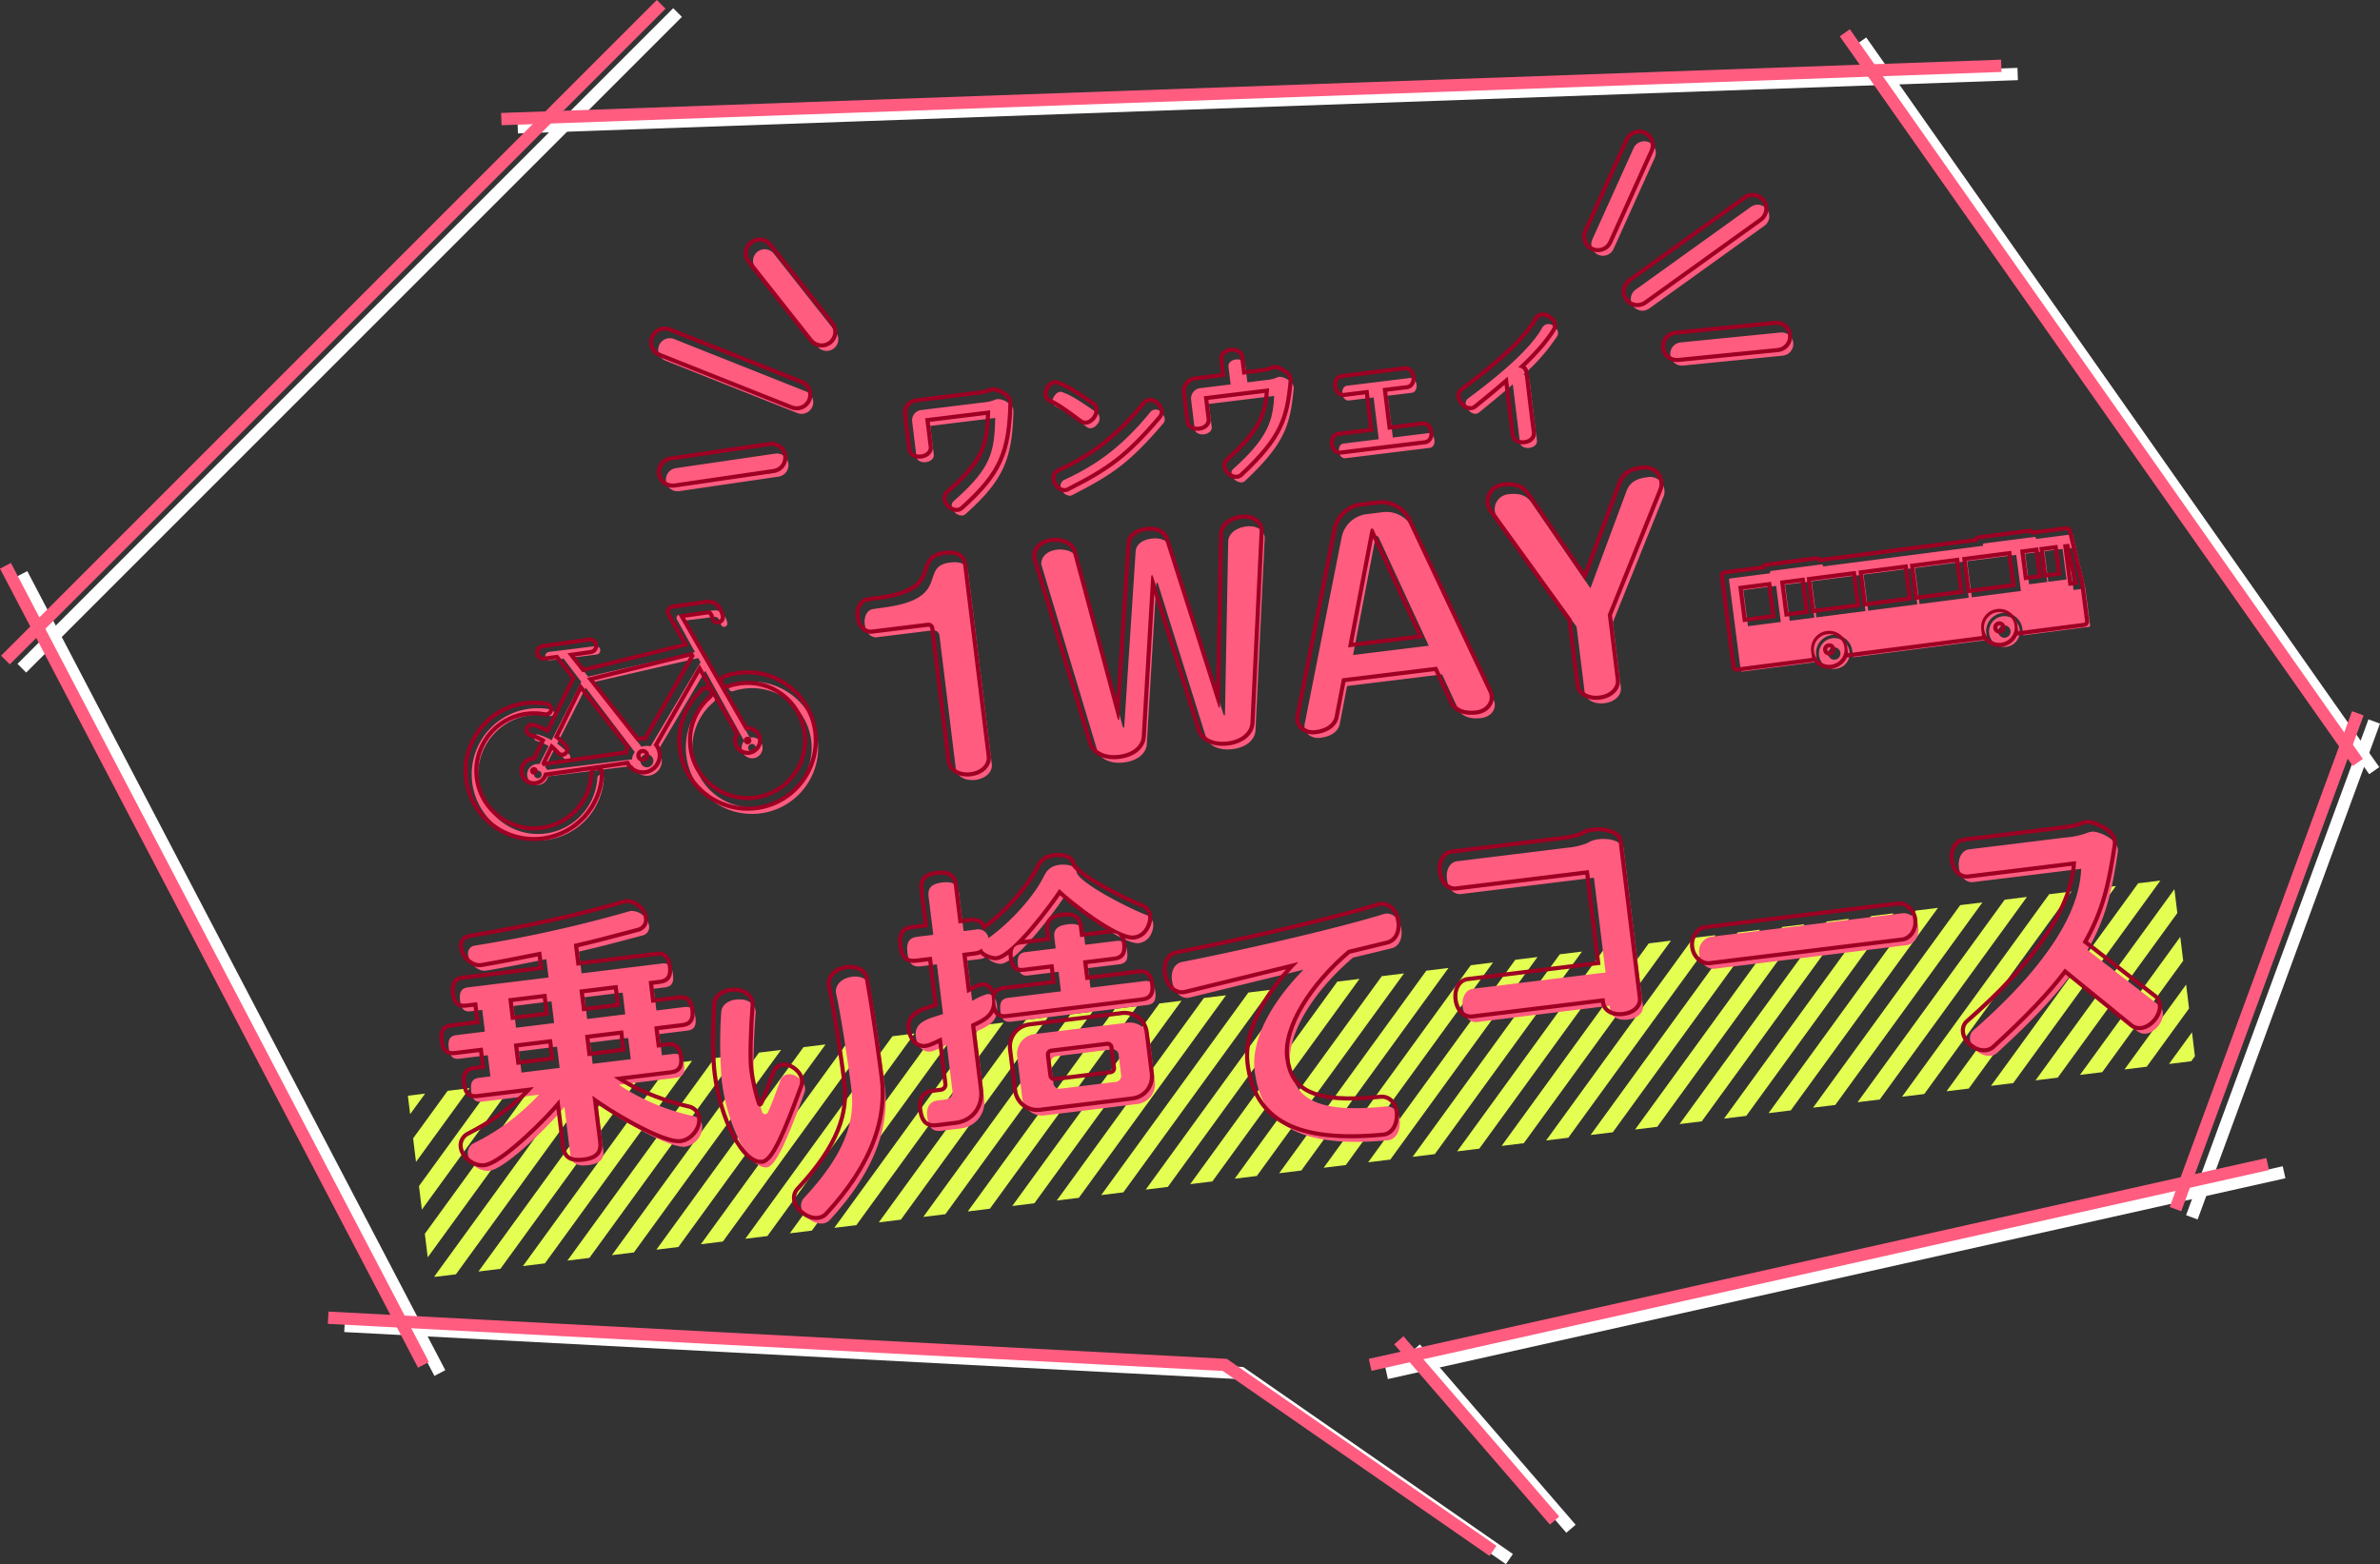
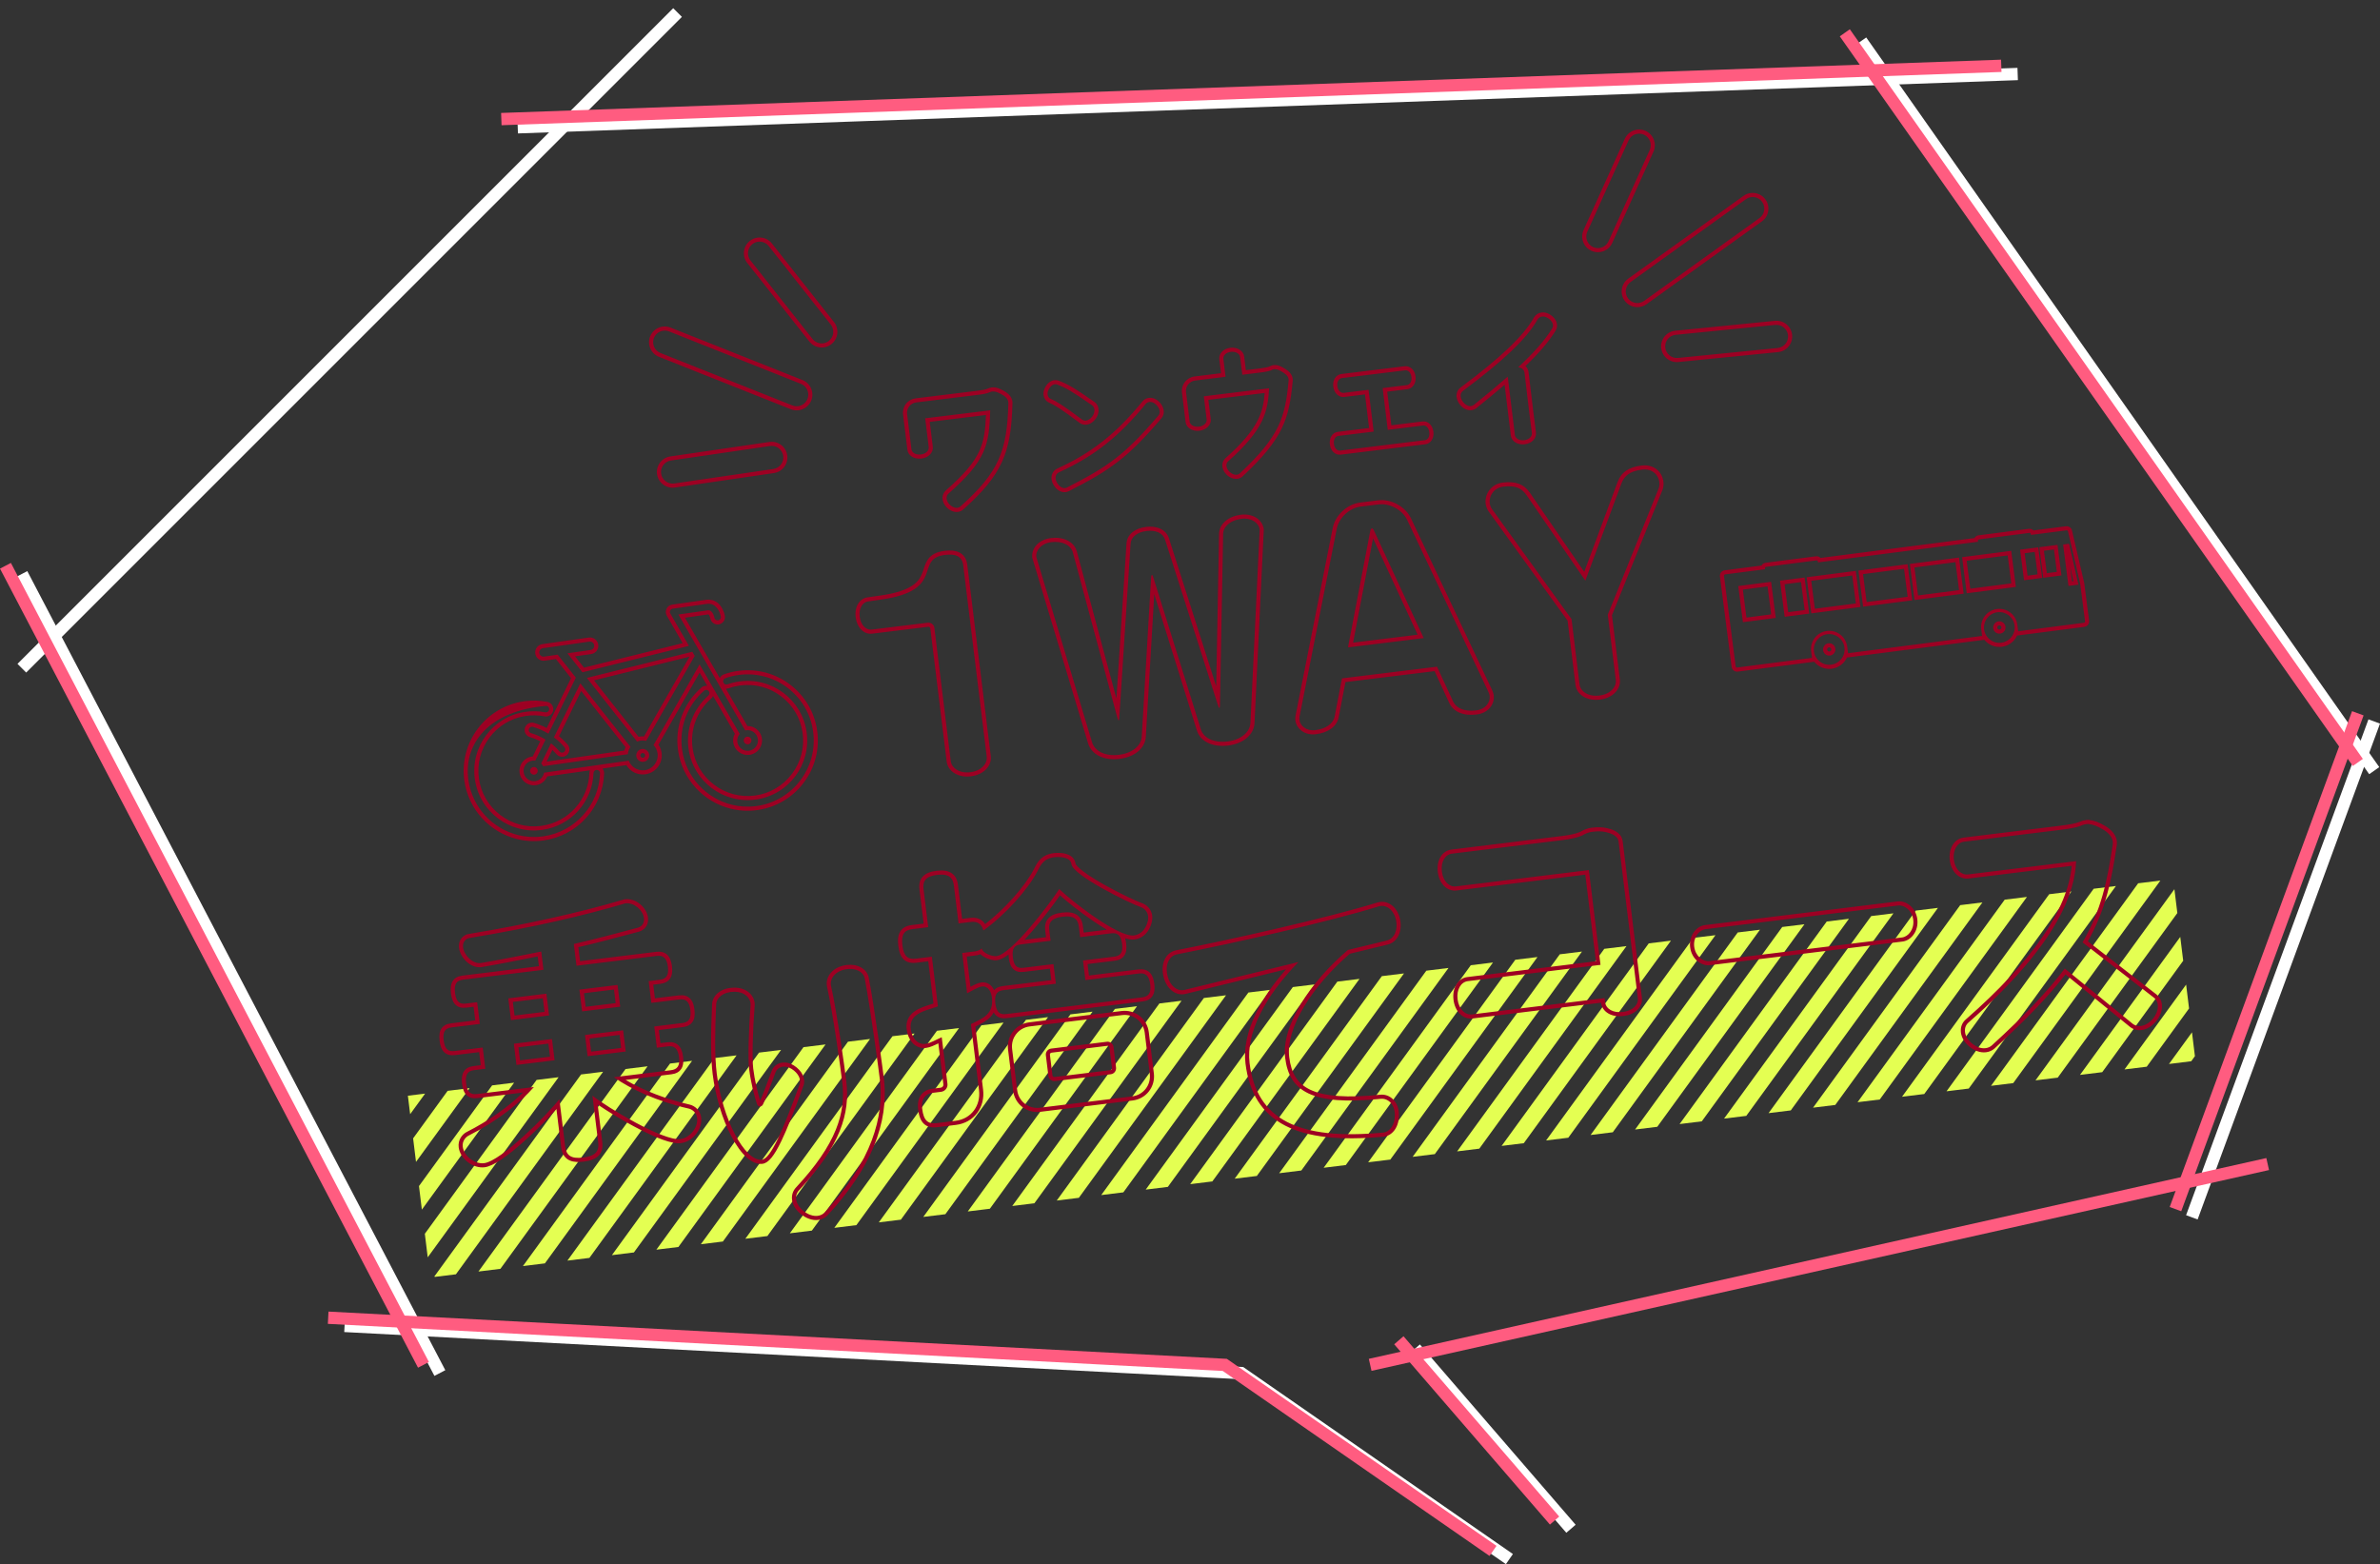
<svg xmlns="http://www.w3.org/2000/svg" width="580.737" height="381.69" viewBox="0 0 580.737 381.69">
  <rect x="0" y="0" width="580.737" height="381.69" fill="#333333" stroke="none" />
  <defs>
    <clipPath id="clip-path">
      <rect id="長方形_36" data-name="長方形 36" width="433.976" height="44.682" transform="translate(538.697 376.97) rotate(-7)" fill="#e4ff52" stroke="#707070" stroke-width="1" />
    </clipPath>
  </defs>
  <g id="logo" transform="translate(-432.171 -96.439)">
    <g id="マスクグループ_8" data-name="マスクグループ 8" transform="translate(-7 -13.144)" clip-path="url(#clip-path)">
      <path id="合体_9" data-name="合体 9" d="M343.023,547.748,559.916,249.221l3.235,2.352L346.26,550.1Zm-6.472-4.7L553.444,244.518l3.235,2.352L339.787,545.4Zm-6.473-4.7L546.971,239.817l3.236,2.351L333.315,540.695Zm-6.472-4.7L540.5,235.114l3.236,2.351L326.843,535.992Zm-6.472-4.7L534.028,230.412l3.236,2.352L320.37,531.29Zm-6.472-4.7L527.556,225.709l3.235,2.352L313.9,526.588Zm-6.473-4.7L521.083,221.008l3.236,2.351L307.427,521.886Zm-6.472-4.7L514.611,216.305l3.236,2.351L300.955,517.183Zm-6.472-4.7L508.139,211.6l3.236,2.351L294.482,512.481Zm-6.472-4.7L501.666,206.9l3.236,2.352L288.01,507.779Zm-6.473-4.7L495.194,202.2l3.236,2.351L281.538,503.077Zm-6.472-4.7L488.723,197.5l3.236,2.351L275.066,498.374Zm-6.472-4.7L482.251,192.794l3.236,2.351L268.593,493.672Zm-6.473-4.7L475.778,188.091l3.236,2.352L262.121,488.97Zm-6.472-4.7L469.306,183.389l3.236,2.351L255.65,484.268Zm-6.472-4.7L462.834,178.687l3.236,2.351L249.178,479.565Zm-6.472-4.7L456.362,173.984l3.236,2.351L242.7,474.863Zm-6.473-4.7L449.889,169.282l3.236,2.352L236.233,470.161Zm-6.472-4.7L443.417,164.58l3.236,2.351L229.761,465.458Zm-6.472-4.7L436.945,159.878l3.236,2.351L223.288,460.756Zm-6.472-4.7L430.474,155.175l3.236,2.351L216.816,456.053Zm-6.473-4.7L424,150.473l3.236,2.352L210.344,451.352Zm-6.472-4.7L417.529,145.771l3.236,2.351L203.872,446.649Zm-6.472-4.7L411.057,141.069l3.236,2.351L197.4,441.947Zm-6.472-4.7L404.584,136.366l3.236,2.351L190.928,437.244Zm-6.473-4.7L398.112,131.664l3.236,2.352L184.456,432.543Zm-6.472-4.7L391.64,126.961l3.236,2.352L177.984,427.84Zm-6.472-4.7L385.169,122.26l3.236,2.351L171.511,423.138Zm-6.473-4.7L378.7,117.557l3.236,2.351L165.039,418.435Zm-6.472-4.7L372.224,112.855l3.236,2.352L158.567,413.734Zm-6.472-4.7L365.752,108.152l3.236,2.352L152.1,409.031Zm-6.472-4.7L359.28,103.451l3.236,2.351L145.623,404.329Zm-6.472-4.7L352.807,98.748l3.236,2.351L139.151,399.626Zm-6.473-4.7L346.335,94.046l3.236,2.352L132.679,394.924Zm-6.472-4.7L339.863,89.343l3.236,2.352L126.207,390.222Zm-6.472-4.7L333.392,84.641l3.236,2.351L119.734,385.52Zm-6.473-4.7L326.919,79.939l3.236,2.351L113.262,380.817Zm-6.472-4.7L320.447,75.236l3.236,2.352L106.79,376.115Zm-6.472-4.7L313.975,70.534l3.236,2.352L100.318,371.413Zm-6.472-4.7L307.5,65.832l3.235,2.351L93.846,366.71Zm-6.473-4.7L301.03,61.13l3.236,2.351L87.374,362.008Zm-6.472-4.7L294.558,56.427l3.236,2.351L80.9,357.305Zm-6.472-4.7L288.086,51.725l3.236,2.352L74.429,352.6Zm-6.472-4.7L281.615,47.023l3.236,2.351L67.957,347.9Zm-6.473-4.7L275.142,42.321l3.236,2.351L61.485,343.2Zm-6.472-4.7L268.67,37.618l3.236,2.351L55.013,338.5Zm-6.472-4.7L262.2,32.916l3.236,2.352L48.541,333.795Zm-6.472-4.7L255.725,28.214l3.236,2.351L42.069,329.092Zm-6.473-4.7L249.253,23.512l3.236,2.351L35.6,324.39Zm-6.472-4.7L242.781,18.809l3.236,2.351L29.125,319.687Zm-6.472-4.7L236.309,14.107l3.236,2.352L22.652,314.986Zm-6.473-4.7L229.837,9.405l3.236,2.351L16.18,310.283Zm-6.472-4.7L223.365,4.7,226.6,7.053,9.708,305.581ZM0,298.527,216.893,0l3.236,2.351L3.236,300.878Z" transform="translate(480.424 75.45)" fill="#e4ff52" />
    </g>
    <g id="グループ_107" data-name="グループ 107" transform="translate(4.609 78.215) rotate(-7)">
-       <path id="合体_8" data-name="合体 8" d="M81.97,236c-1.716-1.782-1.716-3.894-.4-5.016,11.416-9.57,14.717-17.159,14.717-25.011,0-3.565-.2-16.9-.858-23.561-.131-1.716,1.319-3.365,3.893-3.563,2.508-.2,4.355,1.055,4.487,2.771.529,8.249.66,22.438.66,24.748,0,9.173-4.29,19.732-17.356,30.753a2.764,2.764,0,0,1-1.753.6A4.789,4.789,0,0,1,81.97,236Zm142.754-1.638c-20.656-.595-30.225-6.865-30.225-20.79,0-7.39,5.742-15.772,14.848-23.031-11.152,1.32-22.437,2.64-28.443,3.365-1.781.2-3.433-1.385-3.7-4.091s1.055-4.619,2.9-4.751c13.858-.991,37.815-3.367,50.288-5.61,1.782-.33,3.564,1.121,3.827,3.827.2,2.575-1.055,4.488-2.9,4.686-2.771.33-6.071.726-9.635,1.122-10.163,6.664-18.413,16.433-18.413,24.22,0,8.183,4.884,12.472,21.977,12.8,1.716.067,3.168,1.715,2.9,4.224-.259,2.458-1.66,4.028-3.331,4.029Zm145.138-4.278c-1.649-1.914-1.451-4.026-.065-4.949,24.682-16.763,29.764-28.972,30.884-35.9h-26.6c-1.584,0-2.97-1.584-2.97-3.96,0-2.442,1.386-4.09,2.97-4.09h23.692a20.86,20.86,0,0,0,5.148-.4,4.439,4.439,0,0,1,1.848-.2,9.051,9.051,0,0,1,3.563,1.914c1.452,1.188,2.046,2.507,1.716,3.762-2.443,8.777-4.686,15.508-10.229,22.834L415.466,224.6c1.187,1.188.924,3.3-.792,5.016-1.914,1.782-3.96,1.849-5.147.661L394.743,214.9c-4.685,4.884-11.02,10.1-19.929,16.433a2.815,2.815,0,0,1-1.629.5A4.5,4.5,0,0,1,369.863,230.082ZM65.14,200.228a110.586,110.586,0,0,1,1.915-16.7c.263-1.715,2.176-2.9,4.75-2.572,2.508.264,3.894,2.045,3.564,3.76-1.188,5.808-2.244,12.8-2.244,15.377a47.827,47.827,0,0,0,.858,8.777.764.764,0,0,0,1.453.2c1.056-1.65,2.64-4.817,4.026-7.457.66-1.187,2.441-1.517,3.96-.265s2.045,2.839,1.451,4.027C79.462,216,75.7,222.469,73.522,222.469,69.3,222.4,65.14,211.382,65.14,200.228Zm51.812,18.57c-2.113,0-3.1-.924-3.1-3.893,0-2.838,1.65-3.564,2.9-3.564h2.177a1.761,1.761,0,0,0,1.782-1.716V198.142c-1.188.329-2.9,1.121-4.158,1.121-2.177,0-3.1-2.178-3.1-4.091,0-3.893,4.422-3.96,7.259-4.621V178.343H116.82c-1.981,0-2.9-.857-2.9-3.629,0-2.706.923-3.631,2.9-3.631h3.893v-9.371c0-1.98.923-3.036,3.7-3.036s3.762,1.056,3.762,3.036v9.371h2.969a2.526,2.526,0,0,1,2.838,2.443c5.94-3.235,12.011-8.645,14.849-12.738.725-.99,1.584-2.9,4.487-2.9,1.254,0,3.96.4,3.96,2.178,0,2.772,12.8,11.153,15.509,12.473a2.71,2.71,0,0,1,1.517,2.442,4.209,4.209,0,0,1-.593,1.979,3.857,3.857,0,0,1-3.433,2.245c-3.893,0-14.188-10.3-16.7-13.463-2.507,3.037-13.4,14.387-17.225,14.387-1.057,0-3.3-1.187-3.3-2.309a2.99,2.99,0,0,1-1.914.527h-2.969v9.9a16.474,16.474,0,0,1,3.761-1.188c1.65,0,2.112,1.649,2.112,2.97,0,4.092-2.772,4.751-5.873,5.807v16.235a6.485,6.485,0,0,1-6.6,6.731Zm25.407-.66a4.9,4.9,0,0,1-4.949-4.949v-10.1a4.9,4.9,0,0,1,4.949-4.949h22.7a4.9,4.9,0,0,1,4.95,4.949v10.1a4.9,4.9,0,0,1-4.95,4.949ZM145.4,205.6v5.082a1.464,1.464,0,0,0,1.452,1.451h13.728a1.464,1.464,0,0,0,1.452-1.451V205.6a1.464,1.464,0,0,0-1.452-1.451H146.847A1.464,1.464,0,0,0,145.4,205.6ZM26.266,213.392V201.776c-3.168,3.234-15.9,13.264-20.128,13.264a5.029,5.029,0,0,1-4.686-4.619,2.691,2.691,0,0,1,1.716-2.507,54.008,54.008,0,0,0,17.29-9.834H6.468c-1.584,0-2.311-.725-2.311-2.9s.727-2.97,2.311-2.97H9.239v-5.214H2.31c-1.584,0-2.31-.725-2.31-2.9s.726-2.9,2.31-2.9H9.239v-5.345H6.468c-1.584,0-2.311-.727-2.311-2.9s.727-2.97,2.311-2.97h19.8V165.48c-4.487.329-9.3.725-14.915.99-2.046.065-3.893-2.376-3.893-4.357a1.923,1.923,0,0,1,1.782-2.047,314.787,314.787,0,0,0,38.408-3.695c.133,0,.265-.066.462-.066a4.4,4.4,0,0,1,4.028,4.157,2.049,2.049,0,0,1-1.716,2.111c-5.742.792-10.822,1.519-16.037,2.046v5.346H54.115c1.584,0,2.376.792,2.376,2.97s-.792,2.9-2.376,2.9H51.409v5.345h6.863c1.584,0,2.376.725,2.376,2.9s-.792,2.9-2.376,2.9H51.409v5.214h2.706c1.584,0,2.376.792,2.376,2.97s-.792,2.9-2.376,2.9H40.124a52.871,52.871,0,0,0,17.225,9.834,2.692,2.692,0,0,1,1.715,2.507,4.976,4.976,0,0,1-4.685,4.619c-4.224,0-16.828-9.9-20-13.133v11.484c0,2.177-1.056,3.233-4.091,3.233S26.266,215.569,26.266,213.392Zm8.117-21.185h9.372v-5.214H34.383Zm-17.488,0h9.371v-5.214H16.895Zm17.488-11.021h9.372v-5.345H34.383Zm-17.488,0h9.371v-5.345H16.895ZM282.41,209.372v-.992h-32.6c-1.716,0-3.037-1.714-3.037-4.09s1.32-4.092,3.037-4.092h32.6V176.9H249.743c-1.65,0-2.97-1.584-2.97-4.026s1.32-4.027,2.97-4.027h27.124a17.1,17.1,0,0,0,4.949-.527,6.327,6.327,0,0,1,2.441-.594,10.592,10.592,0,0,1,2.706.265,6.035,6.035,0,0,1,2.905,1.517,1.846,1.846,0,0,1,.592,1.452v38.409c0,1.65-1.584,2.9-4.025,2.9S282.41,211.022,282.41,209.372Zm26.47-6.837c-1.517,0-3.233-1.584-3.233-3.96a3.692,3.692,0,0,1,3.233-3.894h47.384a3.692,3.692,0,0,1,3.233,3.894c0,2.376-1.715,3.96-3.233,3.96Zm-171.867-8.088c-1.583,0-2.309-.727-2.309-2.905s.726-2.968,2.309-2.968h12.936v-4.819h-7.392c-1.517,0-2.245-.66-2.245-2.838s.727-2.9,2.245-2.9h7.392V175.44c0-1.913.857-2.9,3.63-2.9,2.705,0,3.63.99,3.63,2.9v2.574h7.654c1.518,0,2.31.726,2.31,2.9s-.792,2.838-2.31,2.838h-7.654v4.819h13.2c1.584,0,2.376.792,2.376,2.968s-.792,2.905-2.376,2.905ZM23.678,135.437a16.145,16.145,0,0,1,11.29-30.24.8.8,0,0,1-.519,1.507,14.551,14.551,0,1,0,9.584,16.314.8.8,0,0,1,1.569.277,16.115,16.115,0,0,1-15.87,13.31h-.021A16.064,16.064,0,0,1,23.678,135.437Zm52.665-.077a16.143,16.143,0,0,1-2.8-28.49.8.8,0,1,1,.872,1.332,14.552,14.552,0,1,0,7.935-2.366,14.707,14.707,0,0,0-2.932.3.8.8,0,0,1-.322-1.561,16.371,16.371,0,0,1,3.252-.332,16.142,16.142,0,1,1,.048,32.285h-.021A16.055,16.055,0,0,1,76.343,135.361Zm116.275-4.117-6.995-38.211c-.067-.4-.132-.593-.265-.593-.066,0-.2.2-.264.593l-7,38.211c-.4,2.245-2.771,3.762-6.071,3.762-3.366,0-5.741-1.584-6.138-3.829L157.9,84.653c0-1.65,1.584-3.168,4.092-3.168,2.705,0,4.62,1.32,4.883,3.1l5.873,41.443c.066.4.132.593.264.593.067,0,.132-.2.2-.593l7.92-41.839c.33-1.584,1.913-2.574,4.223-2.574s3.894.99,4.225,2.574l7.919,41.839c.066.4.131.593.263.593.067,0,.133-.2.2-.593l5.874-41.443c.263-1.782,2.177-3.1,4.883-3.1,2.507,0,4.091,1.518,4.091,3.168l-7.985,46.525c-.4,2.245-2.771,3.829-6.071,3.829C195.39,135.006,193.014,133.489,192.618,131.244Zm93.06.4V115.6L269.641,86.5a3.3,3.3,0,0,1-.33-1.386,3.665,3.665,0,0,1,3.829-3.63c2.97,0,4.421.991,5.346,2.772l11.681,22.438,11.614-22.438c.924-1.781,2.375-2.772,5.411-2.772a3.534,3.534,0,0,1,3.829,3.564,3.361,3.361,0,0,1-.33,1.452l-16.1,29.1V131.64c0,1.782-1.782,3.3-4.421,3.3C287.46,134.939,285.678,133.422,285.678,131.64Zm-31.152.329-2.839-8.842H228.325l-2.9,8.974c-.528,1.716-2.442,2.773-5.082,2.773-2.243,0-3.563-1.519-3.563-2.97a3.365,3.365,0,0,1,.131-.792l14.584-44.348a7.134,7.134,0,0,1,6.468-4.685h4.421a7.133,7.133,0,0,1,6.468,4.685l14.585,44.15a3.4,3.4,0,0,1,.131.858c0,1.518-1.321,3.1-3.7,3.1C257.033,134.874,255.119,133.817,254.526,131.97ZM239.544,88.282,230.7,115.8h18.611l-8.842-27.52c-.133-.4-.266-.594-.463-.594C239.874,87.688,239.677,87.886,239.544,88.282ZM131.108,131.508V98.775a1.464,1.464,0,0,0-1.452-1.451H115.864c-1.386,0-2.508-1.386-2.508-3.5,0-2.046,1.122-3.432,2.508-3.432l3.3-.067c15.971-.329,8.975-8.908,16.7-8.908,2.441,0,4.091.725,4.091,3.036v47.053c0,1.782-1.782,3.3-4.422,3.3S131.108,133.29,131.108,131.508Zm212.434-1.744a3.752,3.752,0,1,1,3.773,3.727h-.025A3.749,3.749,0,0,1,343.543,129.764Zm3.741-1.528a1.506,1.506,0,1,0,.01,0Zm38.114,1.27a3.751,3.751,0,1,1,3.774,3.726h-.025A3.749,3.749,0,0,1,385.4,129.506Zm3.74-1.53a1.507,1.507,0,1,0,.01,0Zm-65.008,3.073-.137-22.238a.341.341,0,0,1,.339-.344l9.806-.061,0-.236a.306.306,0,0,1,.3-.306l12.414-.076a.3.3,0,0,1,.306.3l0,.236,39.37-.244,0-.235a.306.306,0,0,1,.3-.306l12.414-.077a.3.3,0,0,1,.306.3V108l8.736-.054a.34.34,0,0,1,.343.34l1.4,13.021.057,9.209a.344.344,0,0,1-.137.275.34.34,0,0,1-.2.068l-16.15.1-.011-1.615a4.438,4.438,0,1,0-8.876.056l.009,1.615-32.979.2-.009-1.613a4.439,4.439,0,1,0-8.878.055l.01,1.615-18.388.113h0A.342.342,0,0,1,324.13,131.049Zm82.926-19.765.064,10.191,2.457-.015-1.051-10.184Zm-79.912.4.055,8.882,8.079-.05-.055-8.881Zm10.272-.063.054,8.881,6.044-.038-.054-8.88Zm6.554-.041.055,8.883,12.09-.075-.055-8.883Zm12.744-.077.054,8.881,12.09-.075-.056-8.882Zm12.651-.078.054,8.88,12.09-.074-.055-8.882Zm12.845-.079.054,8.881,12.09-.075-.055-8.882Zm14.271-.089.047,7.517,4.47-.028-.048-7.517Zm4.738-.03.046,7.518,4.471-.028-.047-7.516ZM52.971,121.225l-20.869.032a2.555,2.555,0,1,1-1.713-3.218l2.782-4.117a14.6,14.6,0,0,0-2.876-1.647.8.8,0,0,1,.631-1.463,16.224,16.224,0,0,1,3.137,1.79L43,99.365,39.4,93.2l-3.345.005a1.035,1.035,0,1,1,0-2.071L47.5,91.116a1.035,1.035,0,1,1,0,2.07l-5.705.009,2.979,5.1,26.635-2.766-3.4-8.435a.8.8,0,0,1,.738-1.1l8.409-.012c2.235,0,2.906,2.312,2.949,3.537a.8.8,0,0,1-1.592.058c0-.089-.1-2-1.355-2l-7.231.01L82.1,117.772a.825.825,0,0,1,.032.109c.08-.008.158-.023.239-.024a2.554,2.554,0,1,1-1.669.645.785.785,0,0,1-.08-.135l-7.257-18L59.49,118.3a3.645,3.645,0,0,1-2.957,5.773h-.006A3.647,3.647,0,0,1,52.971,121.225Zm1.979-.8a1.576,1.576,0,1,0,1.575-1.581A1.578,1.578,0,0,0,54.95,120.427Zm-26.175.038a.933.933,0,0,0,1.862.1c0-.032-.009-.065-.01-.1a.838.838,0,0,1,.01-.1.934.934,0,0,0-1.862.1Zm52.659-.077a.936.936,0,1,0,1.287-.869.918.918,0,0,0-.352-.067h0A.936.936,0,0,0,81.435,120.388ZM31.71,118.929a2.524,2.524,0,0,1,.391.734l20.868-.032a3.64,3.64,0,0,1,.89-1.689l-9.964-17.053L35.306,113.6a16.042,16.042,0,0,1,2.675,3.093.8.8,0,0,1-.224,1.1.844.844,0,0,1-.14.075.8.8,0,0,1-.962-.3,14.455,14.455,0,0,0-2.249-2.641Zm26.143-1.9,14.47-18.706a1.2,1.2,0,0,1,.152-.157l-.445-1.1L45.658,99.8l9.983,17.087a3.61,3.61,0,0,1,.882-.113h.014A3.591,3.591,0,0,1,57.853,117.029ZM277.436,69.292V54.98c-2.617,1.768-5.61,3.705-9.077,5.847-.747.442-1.8.1-2.482-1.021s-.51-2.243.238-2.685c10.336-5.882,17.033-10.709,20.228-15.095a1.738,1.738,0,0,1,2.618,0c.985.815,1.224,1.869.68,2.584a47.226,47.226,0,0,1-9.383,8.4,1.6,1.6,0,0,1,1.359,1.462c0,3.57-.068,11.185,0,14.788,0,.885-.781,1.6-2.074,1.6C278.286,70.856,277.436,70.142,277.436,69.292Zm-70.244.41c-.748-.986-.68-2.075.035-2.551,9.62-6.629,11.083-10.844,12.068-16.454H203.248v5.712c0,.78-.85,1.495-2.073,1.495-1.258,0-2.108-.715-2.108-1.495V49.167a2.531,2.531,0,0,1,2.583-2.549H209.1V42.232c0-.815.816-1.53,2.074-1.5,1.224.034,2.04.748,2.04,1.564v4.318H217.7a10.09,10.09,0,0,0,2.686-.239,1.392,1.392,0,0,1,.884-.135,3.782,3.782,0,0,1,2.005,1.121,2.124,2.124,0,0,1,.987,2.039c-1.939,8.84-3.775,13.157-14.551,21.01a1.316,1.316,0,0,1-.8.261A2.288,2.288,0,0,1,207.192,69.7Zm-68.747-.374c-.782-1.054-.646-2.142.067-2.652,9.928-6.8,11.322-10.368,12.58-18.936h-15.98V54.81c0,.851-.85,1.564-2.107,1.564-1.292,0-2.142-.713-2.142-1.564V46.175a2.525,2.525,0,0,1,2.551-2.551h15.23a9.769,9.769,0,0,0,2.686-.237,2.521,2.521,0,0,1,.885-.136,3.928,3.928,0,0,1,2.244,1.054,2.383,2.383,0,0,1,1.258,2.209C153.98,58.21,151.3,63,141.028,70.143a1.317,1.317,0,0,1-.775.242A2.4,2.4,0,0,1,138.444,69.327Zm26.69-2.039a1.7,1.7,0,0,1,.748-2.481c9.112-2.857,15.774-7,23.084-14.008a1.713,1.713,0,0,1,2.516.544c.782.986.814,2.073.2,2.651-9.384,8.6-13.838,10.913-24.275,14.72a1.391,1.391,0,0,1-.473.084A2.139,2.139,0,0,1,165.135,67.288Zm69.53.611c-.748,0-1.326-.714-1.326-1.768,0-1.122.578-1.836,1.326-1.836h8.669V54.028h-6.086c-.747,0-1.359-.748-1.359-1.836,0-1.122.612-1.8,1.359-1.8h15.5c.749,0,1.361.679,1.361,1.8,0,1.088-.612,1.836-1.361,1.836H246.8V64.3h8.67c.748,0,1.326.714,1.326,1.836,0,1.054-.578,1.768-1.326,1.768ZM343.652,56.067,319.226,55.5a2.835,2.835,0,0,1-2.769-2.9,2.8,2.8,0,0,1,2.9-2.769l24.425.563a2.834,2.834,0,0,1-.064,5.668Zm-271.31,0a2.834,2.834,0,0,1-.064-5.668L96.7,49.837h.067a2.834,2.834,0,0,1,.064,5.668l-24.426.563ZM173.056,52.7c-4.147-4.012-5.745-5.236-6.934-5.915a1.548,1.548,0,0,1-.272-2.312c.645-.986,1.563-1.36,2.244-.986,2.006,1.053,3.3,2.006,7.853,6.085a1.912,1.912,0,0,1-.273,2.652,2.379,2.379,0,0,1-1.682.847A1.3,1.3,0,0,1,173.056,52.7ZM308.881,39.55a2.834,2.834,0,0,1,1.126-3.847L340.4,19.075a2.835,2.835,0,0,1,2.721,4.974L312.727,40.677a2.833,2.833,0,0,1-3.846-1.128ZM103.332,40.677,72.94,24.049a2.835,2.835,0,0,1,2.722-4.974L106.052,35.7a2.835,2.835,0,0,1-2.721,4.974ZM301.97,26.13a2.836,2.836,0,0,1-.948-3.894l12.7-20.874a2.835,2.835,0,1,1,4.844,2.947l-12.7,20.873a2.835,2.835,0,0,1-3.9.949Zm-191.776-.949L97.5,4.308a2.835,2.835,0,1,1,4.844-2.947l12.7,20.874a2.835,2.835,0,0,1-4.844,2.946Z" transform="translate(499.671 153.284)" fill="#ff5c80" />
      <g id="合体_3" data-name="合体 3" transform="translate(498.671 151.284)" fill="none" stroke-miterlimit="10">
-         <path d="M81.97,236c-1.716-1.782-1.716-3.894-.4-5.016,11.416-9.57,14.717-17.159,14.717-25.011,0-3.565-.2-16.9-.858-23.561-.131-1.716,1.319-3.365,3.893-3.563,2.508-.2,4.355,1.055,4.487,2.771.529,8.249.66,22.438.66,24.748,0,9.173-4.29,19.732-17.356,30.753a2.764,2.764,0,0,1-1.753.6A4.789,4.789,0,0,1,81.97,236Zm142.754-1.638c-20.656-.595-30.225-6.865-30.225-20.79,0-7.39,5.742-15.772,14.848-23.031-11.152,1.32-22.437,2.64-28.443,3.365-1.781.2-3.433-1.385-3.7-4.091s1.055-4.619,2.9-4.751c13.858-.991,37.815-3.367,50.288-5.61,1.782-.33,3.564,1.121,3.827,3.827.2,2.575-1.055,4.488-2.9,4.686-2.771.33-6.071.726-9.635,1.122-10.163,6.664-18.413,16.433-18.413,24.22,0,8.183,4.884,12.472,21.977,12.8,1.716.067,3.168,1.715,2.9,4.224-.259,2.458-1.66,4.028-3.331,4.029Zm145.138-4.278c-1.649-1.914-1.451-4.026-.065-4.949,24.682-16.763,29.764-28.972,30.884-35.9h-26.6c-1.584,0-2.97-1.584-2.97-3.96,0-2.442,1.386-4.09,2.97-4.09h23.692a20.86,20.86,0,0,0,5.148-.4,4.439,4.439,0,0,1,1.848-.2,9.051,9.051,0,0,1,3.563,1.914c1.452,1.188,2.046,2.507,1.716,3.762-2.443,8.777-4.686,15.508-10.229,22.834L415.466,224.6c1.187,1.188.924,3.3-.792,5.016-1.914,1.782-3.96,1.849-5.147.661L394.743,214.9c-4.685,4.884-11.02,10.1-19.929,16.433a2.815,2.815,0,0,1-1.629.5A4.5,4.5,0,0,1,369.863,230.082ZM65.14,200.228a110.586,110.586,0,0,1,1.915-16.7c.263-1.715,2.176-2.9,4.75-2.572,2.508.264,3.894,2.045,3.564,3.76-1.188,5.808-2.244,12.8-2.244,15.377a47.827,47.827,0,0,0,.858,8.777.764.764,0,0,0,1.453.2c1.056-1.65,2.64-4.817,4.026-7.457.66-1.187,2.441-1.517,3.96-.265s2.045,2.839,1.451,4.027C79.462,216,75.7,222.469,73.522,222.469,69.3,222.4,65.14,211.382,65.14,200.228Zm51.812,18.57c-2.113,0-3.1-.924-3.1-3.893,0-2.838,1.65-3.564,2.9-3.564h2.177a1.761,1.761,0,0,0,1.782-1.716V198.142c-1.188.329-2.9,1.121-4.158,1.121-2.177,0-3.1-2.178-3.1-4.091,0-3.893,4.422-3.96,7.259-4.621V178.343H116.82c-1.981,0-2.9-.857-2.9-3.629,0-2.706.923-3.631,2.9-3.631h3.893v-9.371c0-1.98.923-3.036,3.7-3.036s3.762,1.056,3.762,3.036v9.371h2.969a2.526,2.526,0,0,1,2.838,2.443c5.94-3.235,12.011-8.645,14.849-12.738.725-.99,1.584-2.9,4.487-2.9,1.254,0,3.96.4,3.96,2.178,0,2.772,12.8,11.153,15.509,12.473a2.71,2.71,0,0,1,1.517,2.442,4.209,4.209,0,0,1-.593,1.979,3.857,3.857,0,0,1-3.433,2.245c-3.893,0-14.188-10.3-16.7-13.463-2.507,3.037-13.4,14.387-17.225,14.387-1.057,0-3.3-1.187-3.3-2.309a2.99,2.99,0,0,1-1.914.527h-2.969v9.9a16.474,16.474,0,0,1,3.761-1.188c1.65,0,2.112,1.649,2.112,2.97,0,4.092-2.772,4.751-5.873,5.807v16.235a6.485,6.485,0,0,1-6.6,6.731Zm25.407-.66a4.9,4.9,0,0,1-4.949-4.949v-10.1a4.9,4.9,0,0,1,4.949-4.949h22.7a4.9,4.9,0,0,1,4.95,4.949v10.1a4.9,4.9,0,0,1-4.95,4.949ZM145.4,205.6v5.082a1.464,1.464,0,0,0,1.452,1.451h13.728a1.464,1.464,0,0,0,1.452-1.451V205.6a1.464,1.464,0,0,0-1.452-1.451H146.847A1.464,1.464,0,0,0,145.4,205.6ZM26.266,213.392V201.776c-3.168,3.234-15.9,13.264-20.128,13.264a5.029,5.029,0,0,1-4.686-4.619,2.691,2.691,0,0,1,1.716-2.507,54.008,54.008,0,0,0,17.29-9.834H6.468c-1.584,0-2.311-.725-2.311-2.9s.727-2.97,2.311-2.97H9.239v-5.214H2.31c-1.584,0-2.31-.725-2.31-2.9s.726-2.9,2.31-2.9H9.239v-5.345H6.468c-1.584,0-2.311-.727-2.311-2.9s.727-2.97,2.311-2.97h19.8V165.48c-4.487.329-9.3.725-14.915.99-2.046.065-3.893-2.376-3.893-4.357a1.923,1.923,0,0,1,1.782-2.047,314.787,314.787,0,0,0,38.408-3.695c.133,0,.265-.066.462-.066a4.4,4.4,0,0,1,4.028,4.157,2.049,2.049,0,0,1-1.716,2.111c-5.742.792-10.822,1.519-16.037,2.046v5.346H54.115c1.584,0,2.376.792,2.376,2.97s-.792,2.9-2.376,2.9H51.409v5.345h6.863c1.584,0,2.376.725,2.376,2.9s-.792,2.9-2.376,2.9H51.409v5.214h2.706c1.584,0,2.376.792,2.376,2.97s-.792,2.9-2.376,2.9H40.124a52.871,52.871,0,0,0,17.225,9.834,2.692,2.692,0,0,1,1.715,2.507,4.976,4.976,0,0,1-4.685,4.619c-4.224,0-16.828-9.9-20-13.133v11.484c0,2.177-1.056,3.233-4.091,3.233S26.266,215.569,26.266,213.392Zm8.117-21.185h9.372v-5.214H34.383Zm-17.488,0h9.371v-5.214H16.895Zm17.488-11.021h9.372v-5.345H34.383Zm-17.488,0h9.371v-5.345H16.895ZM282.41,209.372v-.992h-32.6c-1.716,0-3.037-1.714-3.037-4.09s1.32-4.092,3.037-4.092h32.6V176.9H249.743c-1.65,0-2.97-1.584-2.97-4.026s1.32-4.027,2.97-4.027h27.124a17.1,17.1,0,0,0,4.949-.527,6.327,6.327,0,0,1,2.441-.594,10.592,10.592,0,0,1,2.706.265,6.035,6.035,0,0,1,2.905,1.517,1.846,1.846,0,0,1,.592,1.452v38.409c0,1.65-1.584,2.9-4.025,2.9S282.41,211.022,282.41,209.372Zm26.47-6.837c-1.517,0-3.233-1.584-3.233-3.96a3.692,3.692,0,0,1,3.233-3.894h47.384a3.692,3.692,0,0,1,3.233,3.894c0,2.376-1.715,3.96-3.233,3.96Zm-171.867-8.088c-1.583,0-2.309-.727-2.309-2.905s.726-2.968,2.309-2.968h12.936v-4.819h-7.392c-1.517,0-2.245-.66-2.245-2.838s.727-2.9,2.245-2.9h7.392V175.44c0-1.913.857-2.9,3.63-2.9,2.705,0,3.63.99,3.63,2.9v2.574h7.654c1.518,0,2.31.726,2.31,2.9s-.792,2.838-2.31,2.838h-7.654v4.819h13.2c1.584,0,2.376.792,2.376,2.968s-.792,2.905-2.376,2.905ZM24.1,136.572A16.145,16.145,0,0,1,34.859,106.14a.8.8,0,1,1-.493,1.515A14.551,14.551,0,1,0,44.234,123.8a.8.8,0,1,1,1.572.25,16.114,16.114,0,0,1-15.635,13.585l-.31,0A16.035,16.035,0,0,1,24.1,136.572Zm52.656-1a16.145,16.145,0,0,1-3.3-28.437.8.8,0,1,1,.9,1.318,14.552,14.552,0,1,0,7.893-2.5,14.667,14.667,0,0,0-2.927.351.8.8,0,0,1-.349-1.555,16.4,16.4,0,0,1,3.245-.389,16.142,16.142,0,0,1,.611,32.278l-.31,0A16.04,16.04,0,0,1,76.756,135.577Zm115.862-4.333-6.995-38.211c-.067-.4-.132-.593-.265-.593-.066,0-.2.2-.264.593l-7,38.211c-.4,2.245-2.771,3.762-6.071,3.762-3.366,0-5.741-1.584-6.138-3.829L157.9,84.653c0-1.65,1.584-3.168,4.092-3.168,2.705,0,4.62,1.32,4.883,3.1l5.873,41.443c.066.4.132.593.264.593.067,0,.132-.2.2-.593l7.92-41.839c.33-1.584,1.913-2.574,4.223-2.574s3.894.99,4.225,2.574l7.919,41.839c.066.4.131.593.263.593.067,0,.133-.2.2-.593l5.874-41.443c.263-1.782,2.177-3.1,4.883-3.1,2.507,0,4.091,1.518,4.091,3.168l-7.985,46.525c-.4,2.245-2.771,3.829-6.071,3.829C195.39,135.006,193.014,133.489,192.618,131.244Zm93.06.4V115.6L269.641,86.5a3.3,3.3,0,0,1-.33-1.386,3.665,3.665,0,0,1,3.829-3.63c2.97,0,4.421.991,5.346,2.772l11.681,22.438,11.614-22.438c.924-1.781,2.375-2.772,5.411-2.772a3.534,3.534,0,0,1,3.829,3.564,3.361,3.361,0,0,1-.33,1.452l-16.1,29.1V131.64c0,1.782-1.782,3.3-4.421,3.3C287.46,134.939,285.678,133.422,285.678,131.64Zm-31.152.329-2.839-8.842H228.325l-2.9,8.974c-.528,1.716-2.442,2.773-5.082,2.773-2.243,0-3.563-1.519-3.563-2.97a3.365,3.365,0,0,1,.131-.792l14.584-44.348a7.134,7.134,0,0,1,6.468-4.685h4.421a7.133,7.133,0,0,1,6.468,4.685l14.585,44.15a3.4,3.4,0,0,1,.131.858c0,1.518-1.321,3.1-3.7,3.1C257.033,134.874,255.119,133.817,254.526,131.97ZM239.544,88.282,230.7,115.8h18.611l-8.842-27.52c-.133-.4-.266-.594-.463-.594C239.874,87.688,239.677,87.886,239.544,88.282ZM131.108,131.508V98.775a1.464,1.464,0,0,0-1.452-1.451H115.864c-1.386,0-2.508-1.386-2.508-3.5,0-2.046,1.122-3.432,2.508-3.432l3.3-.067c15.971-.329,8.975-8.908,16.7-8.908,2.441,0,4.091.725,4.091,3.036v47.053c0,1.782-1.782,3.3-4.422,3.3S131.108,133.29,131.108,131.508Zm212.328-.878a3.751,3.751,0,1,1,3.773,3.727h-.023A3.75,3.75,0,0,1,343.436,130.63Zm3.741-1.529a1.506,1.506,0,1,0,.01,0Zm38.114,1.27a3.751,3.751,0,1,1,3.774,3.726h-.025A3.749,3.749,0,0,1,385.292,130.37Zm3.74-1.529a1.507,1.507,0,1,0,.01,0Zm-65.008,3.074-.137-22.238a.342.342,0,0,1,.339-.345l9.806-.061,0-.235a.305.305,0,0,1,.3-.307l12.414-.076a.305.305,0,0,1,.306.3l0,.236,39.37-.243,0-.236a.306.306,0,0,1,.3-.306l12.414-.077a.3.3,0,0,1,.306.3v.236l8.736-.053a.339.339,0,0,1,.343.339l1.4,13.021.057,9.21a.342.342,0,0,1-.341.343l-16.15.1-.011-1.615a4.438,4.438,0,1,0-8.876.056l.009,1.615-32.979.2-.009-1.614a4.439,4.439,0,1,0-8.878.055l.01,1.615-18.388.113h0A.342.342,0,0,1,324.024,131.915ZM406.95,112.15l.064,10.19,2.457-.015-1.052-10.184Zm-79.912.4.055,8.882,8.079-.05-.055-8.881Zm10.272-.063.054,8.882,6.044-.038-.054-8.881Zm6.554-.041.055,8.883,12.09-.075-.055-8.883Zm12.744-.076.054,8.88,12.09-.075L368.7,112.3Zm12.651-.079.054,8.881,12.09-.075-.055-8.881Zm12.845-.079.054,8.881,12.09-.075-.055-8.881Zm14.271-.089.047,7.517,4.47-.027-.048-7.518Zm4.738-.03.046,7.518,4.471-.028-.047-7.516ZM53.14,121.85l-20.866.4a2.524,2.524,0,1,1-2.452-3.28,2.45,2.45,0,0,1,.683.093l3.117-4.792a14.58,14.58,0,0,0-3.328-1.993.8.8,0,0,1,.631-1.463,16.2,16.2,0,0,1,3.569,2.116l8.3-12.758-3.711-6.1-3.344.063a1.035,1.035,0,1,1-.04-2.07l11.444-.216a1.035,1.035,0,1,1,.04,2.069l-5.7.109,3.067,5.045,26.583-3.231L67.582,87.46a.8.8,0,0,1,.718-1.108l8.407-.158c2.235-.042,2.947,2.261,3.011,3.485a.8.8,0,0,1-1.59.086c-.005-.089-.137-2-1.391-1.977l-7.23.136L82.2,117.889a.718.718,0,0,1,.033.109c.08-.009.158-.026.239-.028a2.553,2.553,0,1,1-1.658.674.874.874,0,0,1-.082-.134l-7.57-17.87L59.606,118.811a3.646,3.646,0,0,1-2.856,5.824h-.069A3.648,3.648,0,0,1,53.14,121.85Zm3.512-2.44a1.594,1.594,0,1,0,.028,0Zm-26.8,1.148a.936.936,0,1,0,.945,1.017c0-.032-.01-.065-.012-.1s.005-.067.008-.1a.939.939,0,0,0-.592-.76.916.916,0,0,0-.329-.061Zm52.65-1a.933.933,0,1,0,.353.061.921.921,0,0,0-.332-.061Zm-50.662.362a2.512,2.512,0,0,1,.4.728l20.865-.4a3.621,3.621,0,0,1,.861-1.7L43.709,101.677l-8,12.3a16.046,16.046,0,0,1,2.272,2.72.8.8,0,0,1-.224,1.1.844.844,0,0,1-.14.075.8.8,0,0,1-.962-.3,14.463,14.463,0,0,0-1.831-2.239Zm26.106-2.355L72.089,98.615a1.262,1.262,0,0,1,.148-.16l-.463-1.094-26.321,3.2,10.28,16.91a3.589,3.589,0,0,1,.879-.128h.075A3.6,3.6,0,0,1,57.947,117.57ZM277.436,69.292V54.98c-2.617,1.768-5.61,3.705-9.077,5.847-.747.442-1.8.1-2.482-1.021s-.51-2.243.238-2.685c10.336-5.882,17.033-10.709,20.228-15.095a1.738,1.738,0,0,1,2.618,0c.985.815,1.224,1.869.68,2.584a47.226,47.226,0,0,1-9.383,8.4,1.6,1.6,0,0,1,1.359,1.462c0,3.57-.068,11.185,0,14.788,0,.885-.781,1.6-2.074,1.6C278.286,70.856,277.436,70.142,277.436,69.292Zm-70.244.41c-.748-.986-.68-2.075.035-2.551,9.62-6.629,11.083-10.844,12.068-16.454H203.248v5.712c0,.78-.85,1.495-2.073,1.495-1.258,0-2.108-.715-2.108-1.495V49.167a2.531,2.531,0,0,1,2.583-2.549H209.1V42.232c0-.815.816-1.53,2.074-1.5,1.224.034,2.04.748,2.04,1.564v4.318H217.7a10.09,10.09,0,0,0,2.686-.239,1.392,1.392,0,0,1,.884-.135,3.782,3.782,0,0,1,2.005,1.121,2.124,2.124,0,0,1,.987,2.039c-1.939,8.84-3.775,13.157-14.551,21.01a1.316,1.316,0,0,1-.8.261A2.288,2.288,0,0,1,207.192,69.7Zm-68.747-.374c-.782-1.054-.646-2.142.067-2.652,9.928-6.8,11.322-10.368,12.58-18.936h-15.98V54.81c0,.851-.85,1.564-2.107,1.564-1.292,0-2.142-.713-2.142-1.564V46.175a2.525,2.525,0,0,1,2.551-2.551h15.23a9.769,9.769,0,0,0,2.686-.237,2.521,2.521,0,0,1,.885-.136,3.928,3.928,0,0,1,2.244,1.054,2.383,2.383,0,0,1,1.258,2.209C153.98,58.21,151.3,63,141.028,70.143a1.317,1.317,0,0,1-.775.242A2.4,2.4,0,0,1,138.444,69.327Zm26.69-2.039a1.7,1.7,0,0,1,.748-2.481c9.112-2.857,15.774-7,23.084-14.008a1.713,1.713,0,0,1,2.516.544c.782.986.814,2.073.2,2.651-9.384,8.6-13.838,10.913-24.275,14.72a1.391,1.391,0,0,1-.473.084A2.139,2.139,0,0,1,165.135,67.288Zm69.53.611c-.748,0-1.326-.714-1.326-1.768,0-1.122.578-1.836,1.326-1.836h8.669V54.028h-6.086c-.747,0-1.359-.748-1.359-1.836,0-1.122.612-1.8,1.359-1.8h15.5c.749,0,1.361.679,1.361,1.8,0,1.088-.612,1.836-1.361,1.836H246.8V64.3h8.67c.748,0,1.326.714,1.326,1.836,0,1.054-.578,1.768-1.326,1.768ZM343.652,56.067,319.226,55.5a2.835,2.835,0,0,1-2.769-2.9,2.8,2.8,0,0,1,2.9-2.769l24.425.563a2.834,2.834,0,0,1-.064,5.668Zm-271.31,0a2.834,2.834,0,0,1-.064-5.668L96.7,49.837h.067a2.834,2.834,0,0,1,.064,5.668l-24.426.563ZM173.056,52.7c-4.147-4.012-5.745-5.236-6.934-5.915a1.548,1.548,0,0,1-.272-2.312c.645-.986,1.563-1.36,2.244-.986,2.006,1.053,3.3,2.006,7.853,6.085a1.912,1.912,0,0,1-.273,2.652,2.379,2.379,0,0,1-1.682.847A1.3,1.3,0,0,1,173.056,52.7ZM308.881,39.55a2.834,2.834,0,0,1,1.126-3.847L340.4,19.075a2.835,2.835,0,0,1,2.721,4.974L312.727,40.677a2.833,2.833,0,0,1-3.846-1.128ZM103.332,40.677,72.94,24.049a2.835,2.835,0,0,1,2.722-4.974L106.052,35.7a2.835,2.835,0,0,1-2.721,4.974ZM301.97,26.13a2.836,2.836,0,0,1-.948-3.894l12.7-20.874a2.835,2.835,0,1,1,4.844,2.947l-12.7,20.873a2.835,2.835,0,0,1-3.9.949Zm-191.776-.949L97.5,4.308a2.835,2.835,0,1,1,4.844-2.947l12.7,20.874a2.835,2.835,0,0,1-4.844,2.946Z" stroke="none" />
-         <path d="M 85.364 237.716 C 86.018 237.716 86.623 237.515 87.117 237.119 C 100.183 226.098 104.473 215.539 104.473 206.366 C 104.473 204.056 104.342 189.868 103.813 181.618 C 103.681 179.902 101.834 178.648 99.326 178.847 C 96.752 179.045 95.301 180.694 95.432 182.41 C 96.093 189.076 96.29 202.406 96.29 205.971 C 96.29 213.823 92.99 221.413 81.573 230.982 C 80.254 232.104 80.254 234.216 81.97 235.998 C 83.043 237.154 84.271 237.716 85.364 237.716 M 224.826 234.362 C 226.498 234.362 227.898 232.791 228.157 230.333 C 228.422 227.825 226.97 226.176 225.254 226.11 C 208.161 225.779 203.277 221.49 203.277 213.307 C 203.277 205.52 211.527 195.752 221.69 189.087 C 225.254 188.691 228.554 188.295 231.325 187.965 C 233.173 187.767 234.427 185.854 234.228 183.279 C 233.965 180.573 232.183 179.122 230.401 179.452 C 217.929 181.695 193.972 184.071 180.113 185.062 C 178.265 185.194 176.946 187.108 177.21 189.813 C 177.473 192.519 179.124 194.103 180.905 193.904 C 186.911 193.179 198.196 191.859 209.348 190.539 C 200.242 197.798 194.5 206.18 194.5 213.57 C 194.5 227.495 204.069 233.765 224.725 234.36 C 224.759 234.361 224.792 234.362 224.826 234.362 M 373.185 231.834 C 373.784 231.834 374.345 231.664 374.814 231.336 C 383.723 225.001 390.058 219.787 394.743 214.903 L 409.527 230.28 C 410.714 231.468 412.76 231.402 414.674 229.62 C 416.39 227.904 416.653 225.792 415.466 224.604 L 399.825 209.096 C 405.368 201.77 407.612 195.039 410.054 186.262 C 410.384 185.008 409.79 183.688 408.338 182.5 C 406.887 181.378 406.028 180.916 404.775 180.586 C 404.181 180.52 403.521 180.586 402.927 180.784 C 402.003 181.048 400.486 181.181 397.779 181.181 L 374.087 181.181 C 372.503 181.181 371.117 182.83 371.117 185.271 C 371.117 187.647 372.503 189.231 374.087 189.231 L 400.683 189.231 C 399.562 196.161 394.48 208.37 369.798 225.133 C 368.412 226.057 368.214 228.168 369.863 230.082 C 370.885 231.274 372.098 231.834 373.185 231.834 M 73.522 222.469 C 75.7 222.469 79.462 216.001 84.873 205.376 C 85.467 204.188 84.939 202.604 83.422 201.35 C 81.903 200.097 80.122 200.427 79.462 201.614 C 78.076 204.255 76.492 207.422 75.436 209.072 C 75.04 209.732 74.182 209.666 73.984 208.874 C 73.588 206.96 73.126 203.463 73.126 200.097 C 73.126 197.523 74.182 190.527 75.37 184.72 C 75.7 183.004 74.314 181.223 71.806 180.959 C 69.232 180.629 67.318 181.816 67.055 183.532 C 65.999 189.67 65.14 195.873 65.14 200.228 C 65.14 211.382 69.299 222.403 73.522 222.469 M 121.571 218.798 C 125.531 218.798 128.171 215.762 128.171 212.067 L 128.171 195.832 C 131.272 194.776 134.044 194.117 134.044 190.025 C 134.044 188.704 133.582 187.055 131.932 187.055 C 130.942 187.055 129.161 187.912 128.171 188.243 L 128.171 178.343 L 131.14 178.343 C 131.932 178.343 132.526 178.211 133.054 177.816 C 133.054 178.938 135.297 180.125 136.354 180.125 C 140.181 180.125 151.071 168.775 153.579 165.739 C 156.087 168.907 166.381 179.202 170.275 179.202 C 171.397 179.202 172.783 178.673 173.707 176.957 C 174.102 176.232 174.3 175.572 174.3 174.978 C 174.3 173.658 173.443 172.866 172.783 172.536 C 170.077 171.216 157.274 162.835 157.274 160.063 C 157.274 158.282 154.568 157.885 153.314 157.885 C 150.411 157.885 149.552 159.799 148.827 160.789 C 145.989 164.881 139.918 170.292 133.978 173.526 C 133.714 171.745 132.724 171.084 131.14 171.084 L 128.171 171.084 L 128.171 161.713 C 128.171 159.733 127.18 158.677 124.409 158.677 C 121.637 158.677 120.713 159.733 120.713 161.713 L 120.713 171.084 L 116.82 171.084 C 114.839 171.084 113.916 172.008 113.916 174.714 C 113.916 177.486 114.839 178.343 116.82 178.343 L 120.713 178.343 L 120.713 190.552 C 117.876 191.212 113.454 191.279 113.454 195.172 C 113.454 197.086 114.378 199.264 116.555 199.264 C 117.809 199.264 119.525 198.472 120.713 198.142 L 120.713 209.624 C 120.713 210.549 119.922 211.341 118.931 211.341 L 116.754 211.341 C 115.5 211.341 113.85 212.067 113.85 214.905 C 113.85 217.874 114.839 218.798 116.952 218.798 L 121.571 218.798 M 165.061 218.138 C 167.833 218.138 170.011 215.96 170.011 213.189 L 170.011 203.091 C 170.011 200.32 167.833 198.142 165.061 198.142 L 142.359 198.142 C 139.588 198.142 137.41 200.32 137.41 203.091 L 137.41 213.189 C 137.41 215.96 139.588 218.138 142.359 218.138 L 165.061 218.138 M 146.847 204.148 L 160.574 204.148 C 161.366 204.148 162.026 204.807 162.026 205.599 L 162.026 210.681 C 162.026 211.473 161.366 212.132 160.574 212.132 L 146.847 212.132 C 146.055 212.132 145.395 211.473 145.395 210.681 L 145.395 205.599 C 145.395 204.807 146.055 204.148 146.847 204.148 M 30.291 216.625 C 33.327 216.625 34.383 215.569 34.383 213.392 L 34.383 201.908 C 37.551 205.142 50.155 215.041 54.379 215.041 C 56.689 215.041 59.064 212.797 59.064 210.422 C 59.064 209.035 58.075 208.178 57.349 207.914 C 49.825 205.208 43.82 201.446 40.124 198.08 L 54.115 198.08 C 55.699 198.08 56.491 197.355 56.491 195.177 C 56.491 192.999 55.699 192.207 54.115 192.207 L 51.409 192.207 L 51.409 186.993 L 58.272 186.993 C 59.856 186.993 60.648 186.268 60.648 184.09 C 60.648 181.912 59.856 181.186 58.272 181.186 L 51.409 181.186 L 51.409 175.841 L 54.115 175.841 C 55.699 175.841 56.491 175.114 56.491 172.937 C 56.491 170.759 55.699 169.967 54.115 169.967 L 34.383 169.967 L 34.383 164.621 C 39.597 164.094 44.678 163.367 50.42 162.575 C 51.146 162.443 52.136 161.85 52.136 160.464 C 52.136 158.418 50.155 156.307 48.109 156.307 C 47.912 156.307 47.78 156.372 47.647 156.372 C 38.145 157.956 25.342 159.408 9.239 160.067 C 8.579 160.067 7.457 160.662 7.457 162.113 C 7.457 164.094 9.305 166.534 11.351 166.47 C 16.961 166.205 21.778 165.81 26.266 165.48 L 26.266 169.967 L 6.468 169.967 C 4.884 169.967 4.157 170.759 4.157 172.937 C 4.157 175.114 4.884 175.841 6.468 175.841 L 9.239 175.841 L 9.239 181.186 L 2.31 181.186 C 0.726 181.186 2.017372571572196e-05 181.912 2.017372571572196e-05 184.09 C 2.017372571572196e-05 186.268 0.726 186.993 2.31 186.993 L 9.239 186.993 L 9.239 192.207 L 6.468 192.207 C 4.884 192.207 4.157 192.999 4.157 195.177 C 4.157 197.355 4.884 198.08 6.468 198.08 L 20.458 198.08 C 16.696 201.446 10.691 205.208 3.168 207.914 C 2.441 208.178 1.452 209.035 1.452 210.422 C 1.452 212.732 3.827 215.041 6.138 215.041 C 10.361 215.041 23.098 205.01 26.266 201.776 L 26.266 213.392 C 26.266 215.569 27.256 216.625 30.291 216.625 M 34.383 186.993 L 43.754 186.993 L 43.754 192.207 L 34.383 192.207 L 34.383 186.993 M 16.895 186.993 L 26.266 186.993 L 26.266 192.207 L 16.895 192.207 L 16.895 186.993 M 34.383 175.841 L 43.754 175.841 L 43.754 181.186 L 34.383 181.186 L 34.383 175.841 M 16.895 175.841 L 26.266 175.841 L 26.266 181.186 L 16.895 181.186 L 16.895 175.841 M 286.436 212.276 C 288.877 212.276 290.461 211.022 290.461 209.372 L 290.461 170.963 C 290.461 170.369 290.263 169.841 289.868 169.511 C 289.339 168.851 288.152 168.323 286.963 167.994 C 285.776 167.729 285.116 167.729 284.257 167.729 C 283.466 167.729 282.541 167.994 281.816 168.323 C 280.76 168.653 279.243 168.851 276.867 168.851 L 249.743 168.851 C 248.093 168.851 246.773 170.435 246.773 172.877 C 246.773 175.319 248.093 176.903 249.743 176.903 L 282.41 176.903 L 282.41 200.199 L 249.809 200.199 C 248.093 200.199 246.773 201.915 246.773 204.291 C 246.773 206.666 248.093 208.381 249.809 208.381 L 282.41 208.381 L 282.41 209.372 C 282.41 211.022 283.994 212.276 286.436 212.276 M 356.264 202.535 C 357.782 202.535 359.497 200.951 359.497 198.575 C 359.497 196.265 357.782 194.681 356.264 194.681 L 308.88 194.681 C 307.363 194.681 305.647 196.265 305.647 198.575 C 305.647 200.951 307.363 202.535 308.88 202.535 L 356.264 202.535 M 170.407 194.447 C 171.991 194.447 172.783 193.72 172.783 191.542 C 172.783 189.365 171.991 188.573 170.407 188.573 L 157.208 188.573 L 157.208 183.755 L 164.863 183.755 C 166.381 183.755 167.173 183.095 167.173 180.917 C 167.173 178.74 166.381 178.014 164.863 178.014 L 157.208 178.014 L 157.208 175.44 C 157.208 173.526 156.284 172.536 153.579 172.536 C 150.806 172.536 149.949 173.526 149.949 175.44 L 149.949 178.014 L 142.557 178.014 C 141.04 178.014 140.313 178.74 140.313 180.917 C 140.313 183.095 141.04 183.755 142.557 183.755 L 149.949 183.755 L 149.949 188.573 L 137.013 188.573 C 135.43 188.573 134.704 189.365 134.704 191.542 C 134.704 193.72 135.43 194.447 137.013 194.447 L 170.407 194.447 M 29.861 137.637 C 29.964 137.637 30.068 137.636 30.172 137.634 C 38.002 137.487 44.578 131.774 45.806 124.05 C 45.876 123.616 45.58 123.207 45.146 123.138 C 44.714 123.068 44.303 123.365 44.234 123.8 C 43.126 130.759 37.2 135.907 30.141 136.041 C 22.12 136.193 15.471 129.792 15.318 121.77 C 15.167 113.749 21.57 107.1 29.591 106.949 C 31.224 106.918 32.83 107.156 34.366 107.654 C 34.783 107.79 35.234 107.562 35.37 107.143 C 35.506 106.725 35.277 106.276 34.859 106.14 C 33.153 105.586 31.371 105.321 29.56 105.356 C 20.661 105.524 13.558 112.901 13.728 121.8 C 13.855 128.561 18.143 134.285 24.099 136.572 C 25.892 137.261 27.835 137.637 29.861 137.637 M 82.516 136.641 C 82.619 136.641 82.722 136.64 82.826 136.638 C 91.726 136.47 98.828 129.092 98.66 120.194 C 98.491 111.294 91.114 104.191 82.215 104.36 C 81.121 104.381 80.029 104.512 78.97 104.748 C 78.541 104.846 78.27 105.272 78.367 105.701 C 78.464 106.13 78.891 106.399 79.319 106.304 C 80.273 106.089 81.257 105.971 82.246 105.953 C 90.267 105.8 96.916 112.202 97.068 120.223 C 97.22 128.244 90.817 134.894 82.796 135.045 C 74.776 135.196 68.125 128.795 67.974 120.775 C 67.882 115.84 70.265 111.235 74.353 108.457 C 74.716 108.209 74.811 107.714 74.564 107.35 C 74.317 106.987 73.823 106.893 73.457 107.14 C 68.923 110.221 66.279 115.33 66.382 120.803 C 66.51 127.565 70.799 133.29 76.756 135.577 C 78.547 136.265 80.489 136.641 82.516 136.641 M 198.756 135.006 C 202.056 135.006 204.431 133.422 204.827 131.178 L 212.812 84.653 C 212.812 83.003 211.228 81.485 208.721 81.485 C 206.015 81.485 204.101 82.805 203.838 84.587 L 197.964 126.031 C 197.898 126.427 197.832 126.624 197.765 126.624 C 197.634 126.624 197.568 126.427 197.502 126.031 L 189.583 84.191 C 189.253 82.607 187.669 81.617 185.359 81.617 C 183.049 81.617 181.466 82.607 181.136 84.191 L 173.216 126.031 C 173.15 126.427 173.084 126.624 173.018 126.624 C 172.886 126.624 172.82 126.427 172.754 126.031 L 166.881 84.587 C 166.617 82.805 164.703 81.485 161.997 81.485 C 159.489 81.485 157.905 83.003 157.905 84.653 L 165.89 131.178 C 166.287 133.422 168.662 135.006 172.028 135.006 C 175.328 135.006 177.704 133.489 178.099 131.244 L 185.095 93.033 C 185.161 92.638 185.293 92.44 185.359 92.44 C 185.491 92.44 185.556 92.638 185.623 93.033 L 192.618 131.244 C 193.014 133.489 195.39 135.006 198.756 135.006 M 290.166 134.939 C 292.805 134.939 294.587 133.422 294.587 131.64 L 294.587 115.604 L 310.69 86.5 C 310.888 86.104 311.02 85.576 311.02 85.048 C 311.02 83.333 309.832 81.484 307.192 81.484 C 304.156 81.484 302.705 82.475 301.781 84.256 L 290.166 106.694 L 278.485 84.256 C 277.56 82.475 276.109 81.484 273.139 81.484 C 270.697 81.484 269.311 83.333 269.311 85.114 C 269.311 85.576 269.443 86.104 269.641 86.5 L 285.678 115.604 L 285.678 131.64 C 285.678 133.422 287.46 134.939 290.166 134.939 M 259.871 134.874 C 262.246 134.874 263.567 133.29 263.567 131.772 C 263.567 131.442 263.5 131.178 263.435 130.914 L 248.85 86.764 C 247.991 84.124 245.155 82.078 242.382 82.078 L 237.961 82.078 C 235.189 82.078 232.351 84.124 231.493 86.764 L 216.908 131.112 C 216.843 131.376 216.777 131.639 216.777 131.904 C 216.777 133.355 218.097 134.874 220.34 134.874 C 222.98 134.874 224.894 133.817 225.422 132.101 L 228.325 123.127 L 251.688 123.127 L 254.526 131.97 C 255.119 133.817 257.033 134.874 259.871 134.874 M 240.007 87.688 C 240.204 87.688 240.336 87.886 240.469 88.282 L 249.312 115.802 L 230.701 115.802 L 239.544 88.282 C 239.677 87.886 239.874 87.688 240.007 87.688 M 135.53 134.808 C 138.17 134.808 139.952 133.29 139.952 131.508 L 139.952 84.455 C 139.952 82.145 138.301 81.419 135.86 81.419 C 128.138 81.419 135.134 89.998 119.164 90.328 L 115.864 90.394 C 114.478 90.394 113.356 91.78 113.356 93.826 C 113.356 95.938 114.478 97.324 115.864 97.324 L 129.657 97.324 C 130.449 97.324 131.108 97.984 131.108 98.775 L 131.108 131.508 C 131.108 133.29 132.89 134.808 135.53 134.808 M 347.186 134.357 C 347.194 134.357 347.202 134.357 347.209 134.357 C 348.048 134.351 348.82 134.071 349.442 133.603 C 350.357 132.914 350.944 131.817 350.937 130.584 C 350.924 128.52 349.247 126.857 347.188 126.857 C 347.18 126.857 347.172 126.857 347.164 126.857 C 345.092 126.869 343.425 128.559 343.436 130.63 C 343.449 132.694 345.126 134.357 347.186 134.357 M 347.188 129.1 C 348.014 129.101 348.688 129.77 348.693 130.597 C 348.699 131.429 348.026 132.107 347.197 132.114 C 347.194 132.114 347.191 132.114 347.188 132.114 C 346.361 132.114 345.685 131.444 345.68 130.615 C 345.677 130.121 345.914 129.68 346.282 129.403 C 346.531 129.215 346.841 129.102 347.178 129.101 C 347.181 129.1 347.184 129.1 347.188 129.1 M 389.041 134.096 C 389.049 134.096 389.057 134.096 389.066 134.096 C 389.903 134.092 390.676 133.812 391.297 133.344 C 392.211 132.655 392.8 131.558 392.792 130.324 C 392.779 128.261 391.102 126.598 389.042 126.598 C 389.034 126.598 389.026 126.598 389.019 126.598 C 386.948 126.61 385.279 128.3 385.292 130.37 C 385.305 132.433 386.98 134.097 389.041 134.096 M 389.042 128.841 C 389.868 128.841 390.543 129.51 390.549 130.338 C 390.554 131.17 389.881 131.849 389.051 131.855 C 389.048 131.855 389.045 131.855 389.041 131.855 C 388.215 131.855 387.54 131.184 387.535 130.357 C 387.532 129.862 387.77 129.421 388.137 129.144 C 388.387 128.956 388.697 128.843 389.032 128.841 C 389.036 128.841 389.039 128.841 389.042 128.841 M 324.369 132.253 L 342.757 132.141 L 342.747 130.526 C 342.733 128.074 344.707 126.075 347.158 126.059 C 349.607 126.044 351.609 128.02 351.625 130.471 L 351.634 132.085 L 384.612 131.882 L 384.603 130.267 C 384.587 127.816 386.563 125.816 389.014 125.8 C 391.466 125.787 393.465 127.76 393.479 130.211 L 393.49 131.827 L 409.639 131.727 C 409.717 131.727 409.787 131.701 409.844 131.658 C 409.928 131.595 409.981 131.495 409.981 131.384 L 409.924 122.174 L 408.524 109.153 C 408.524 108.964 408.369 108.811 408.182 108.814 L 399.445 108.867 L 399.444 108.631 C 399.443 108.463 399.307 108.329 399.138 108.329 L 386.725 108.406 C 386.557 108.408 386.422 108.545 386.422 108.712 L 386.424 108.948 L 347.054 109.191 L 347.053 108.955 C 347.052 108.788 346.915 108.653 346.747 108.653 L 334.333 108.729 C 334.165 108.731 334.03 108.868 334.031 109.036 L 334.032 109.271 L 324.227 109.332 C 324.039 109.333 323.887 109.487 323.887 109.677 L 324.024 131.915 C 324.026 132.102 324.178 132.253 324.366 132.253 C 324.367 132.253 324.368 132.253 324.369 132.253 M 408.419 112.141 L 409.471 122.324 L 407.014 122.34 L 406.95 112.15 L 408.419 112.141 M 335.118 112.504 L 335.173 121.385 L 327.093 121.435 L 327.038 112.553 L 335.118 112.504 M 343.355 112.453 L 343.409 121.334 L 337.364 121.372 L 337.31 112.49 L 343.355 112.453 M 355.954 112.374 L 356.009 121.257 L 343.919 121.332 L 343.864 112.449 L 355.954 112.374 M 368.696 112.296 L 368.752 121.178 L 356.662 121.253 L 356.608 112.372 L 368.696 112.296 M 381.348 112.218 L 381.403 121.1 L 369.313 121.174 L 369.259 112.293 L 381.348 112.218 M 394.193 112.139 L 394.248 121.02 L 382.158 121.095 L 382.104 112.214 L 394.193 112.139 M 400.845 112.097 L 400.892 119.615 L 396.422 119.642 L 396.375 112.125 L 400.845 112.097 M 405.583 112.069 L 405.63 119.585 L 401.159 119.613 L 401.113 112.095 L 405.583 112.069 M 56.681 124.635 C 56.704 124.635 56.727 124.635 56.75 124.635 C 58.765 124.596 60.367 122.933 60.328 120.918 C 60.313 120.128 60.045 119.4 59.606 118.811 L 73.163 100.64 L 80.733 118.51 C 80.754 118.56 80.786 118.601 80.815 118.644 C 80.302 119.117 79.977 119.793 79.991 120.546 C 80.018 121.944 81.172 123.053 82.569 123.026 C 83.965 123 85.076 121.847 85.05 120.451 C 85.023 119.054 83.87 117.942 82.472 117.97 C 82.391 117.972 82.313 117.989 82.233 117.998 C 82.224 117.962 82.215 117.925 82.2 117.889 L 69.508 87.923 L 76.738 87.787 C 77.992 87.763 78.123 89.675 78.128 89.764 C 78.152 90.203 78.529 90.537 78.965 90.517 C 79.404 90.493 79.742 90.118 79.718 89.679 C 79.654 88.455 78.941 86.152 76.707 86.194 L 68.3 86.352 C 68.035 86.358 67.791 86.494 67.647 86.716 C 67.503 86.938 67.477 87.216 67.582 87.46 L 71.129 95.834 L 44.545 99.065 L 41.478 94.019 L 47.182 93.911 C 47.753 93.9 48.209 93.428 48.199 92.857 C 48.187 92.285 47.716 91.831 47.143 91.841 L 35.698 92.057 C 35.128 92.068 34.672 92.541 34.683 93.112 C 34.694 93.685 35.167 94.14 35.738 94.127 L 39.082 94.064 L 42.793 100.167 L 34.495 112.925 C 33.409 112.076 32.212 111.365 30.926 110.81 C 30.523 110.636 30.054 110.822 29.879 111.226 C 29.705 111.63 29.891 112.099 30.295 112.273 C 31.498 112.792 32.615 113.463 33.622 114.266 L 30.505 119.058 C 30.286 119.001 30.061 118.96 29.822 118.966 C 28.426 118.992 27.315 120.146 27.342 121.541 C 27.362 122.603 28.031 123.499 28.964 123.857 C 29.26 123.971 29.582 124.03 29.919 124.024 C 31.036 124.003 31.958 123.256 32.274 122.245 L 53.14 121.85 C 53.529 123.453 54.972 124.635 56.681 124.635 M 56.679 119.41 C 56.878 119.41 57.068 119.447 57.244 119.514 C 57.827 119.737 58.245 120.297 58.258 120.957 C 58.275 121.827 57.58 122.548 56.712 122.564 C 55.841 122.581 55.121 121.886 55.105 121.018 C 55.088 120.147 55.783 119.427 56.651 119.41 C 56.661 119.41 56.67 119.41 56.679 119.41 M 29.874 120.558 C 29.989 120.558 30.1 120.58 30.202 120.619 C 30.518 120.74 30.75 121.029 30.794 121.379 C 30.792 121.41 30.786 121.442 30.786 121.478 C 30.788 121.511 30.794 121.543 30.798 121.576 C 30.757 122.046 30.37 122.422 29.888 122.431 C 29.372 122.44 28.944 122.028 28.934 121.513 C 28.924 120.996 29.336 120.569 29.853 120.559 C 29.86 120.558 29.867 120.558 29.874 120.558 M 82.524 119.563 C 82.64 119.563 82.752 119.584 82.856 119.624 C 83.2 119.757 83.449 120.089 83.456 120.48 C 83.467 120.997 83.054 121.424 82.539 121.434 C 82.022 121.444 81.594 121.032 81.584 120.516 C 81.575 120 81.986 119.571 82.503 119.563 C 82.51 119.563 82.517 119.563 82.524 119.563 M 34.823 115.339 C 35.503 116.019 36.117 116.768 36.654 117.579 C 36.866 117.9 37.272 118.016 37.616 117.877 C 37.664 117.857 37.712 117.832 37.757 117.802 C 38.124 117.559 38.224 117.065 37.981 116.698 C 37.322 115.704 36.56 114.793 35.709 113.978 L 43.709 101.677 L 53.97 118.553 C 53.544 119.027 53.24 119.611 53.109 120.258 L 32.244 120.653 C 32.149 120.386 32.014 120.141 31.841 119.925 L 34.823 115.339 M 56.688 117.34 C 56.663 117.34 56.638 117.341 56.613 117.341 C 56.308 117.347 56.015 117.392 55.733 117.469 L 45.454 100.559 L 71.775 97.361 L 72.238 98.455 C 72.184 98.503 72.135 98.555 72.089 98.615 L 57.947 117.57 C 57.555 117.423 57.13 117.34 56.688 117.34 M 279.544 70.856 C 280.836 70.856 281.617 70.142 281.617 69.258 C 281.55 65.655 281.617 58.04 281.617 54.47 C 281.617 53.824 281.108 53.212 280.258 53.008 C 284.405 50.016 287.431 47.364 289.641 44.611 C 290.185 43.897 289.946 42.843 288.961 42.027 C 287.975 41.177 286.887 41.313 286.343 42.027 C 283.148 46.413 276.45 51.24 266.115 57.122 C 265.367 57.564 265.197 58.685 265.877 59.807 C 266.557 60.929 267.612 61.269 268.359 60.827 C 271.826 58.685 274.819 56.748 277.436 54.98 L 277.436 69.292 C 277.436 70.142 278.286 70.856 279.544 70.856 M 208.908 70.676 C 209.201 70.676 209.476 70.589 209.708 70.415 C 220.484 62.562 222.32 58.244 224.259 49.405 C 224.395 48.725 224.089 48.045 223.272 47.365 C 222.423 46.686 221.98 46.311 221.267 46.244 C 220.995 46.175 220.688 46.244 220.383 46.379 C 219.907 46.516 219.159 46.618 217.697 46.618 L 213.21 46.618 L 213.21 42.3 C 213.21 41.484 212.394 40.77 211.17 40.736 C 209.912 40.702 209.096 41.416 209.096 42.232 L 209.096 46.618 L 201.65 46.618 C 200.188 46.618 199.067 47.739 199.067 49.167 L 199.067 56.409 C 199.067 57.19 199.917 57.904 201.175 57.904 C 202.398 57.904 203.248 57.19 203.248 56.409 L 203.248 50.697 L 219.295 50.697 C 218.309 56.307 216.847 60.522 207.227 67.151 C 206.512 67.627 206.444 68.715 207.192 69.701 C 207.707 70.351 208.341 70.676 208.908 70.676 M 140.253 70.385 C 140.535 70.385 140.8 70.306 141.028 70.143 C 151.295 63.004 153.98 58.21 155.715 46.516 C 155.816 45.733 155.408 44.986 154.457 44.306 C 153.539 43.625 152.995 43.286 152.213 43.252 C 151.907 43.218 151.6 43.32 151.329 43.388 C 150.785 43.558 149.968 43.625 148.643 43.625 L 133.413 43.625 C 131.984 43.625 130.863 44.747 130.863 46.175 L 130.863 54.81 C 130.863 55.661 131.713 56.374 133.005 56.374 C 134.262 56.374 135.112 55.661 135.112 54.81 L 135.112 47.739 L 151.091 47.739 C 149.833 56.307 148.439 59.876 138.511 66.675 C 137.798 67.185 137.662 68.273 138.444 69.327 C 138.977 70.022 139.652 70.385 140.253 70.385 M 166.939 68.799 C 167.097 68.799 167.256 68.771 167.413 68.715 C 177.85 64.908 182.303 62.596 191.687 53.995 C 192.298 53.416 192.265 52.329 191.483 51.343 C 190.7 50.323 189.578 50.221 188.967 50.799 C 181.657 57.802 174.994 61.95 165.883 64.806 C 165.068 65.043 164.591 66.098 165.135 67.288 C 165.551 68.258 166.239 68.799 166.939 68.799 M 255.471 67.899 C 256.219 67.899 256.797 67.185 256.797 66.131 C 256.797 65.009 256.219 64.295 255.471 64.295 L 246.802 64.295 L 246.802 54.028 L 252.751 54.028 C 253.499 54.028 254.111 53.28 254.111 52.192 C 254.111 51.07 253.499 50.391 252.751 50.391 L 237.248 50.391 C 236.501 50.391 235.889 51.07 235.889 52.192 C 235.889 53.28 236.501 54.028 237.248 54.028 L 243.334 54.028 L 243.334 64.295 L 234.665 64.295 C 233.917 64.295 233.339 65.009 233.339 66.131 C 233.339 67.185 233.917 67.899 234.665 67.899 L 255.471 67.899 M 343.718 56.067 C 345.253 56.067 346.516 54.84 346.551 53.297 C 346.587 51.733 345.347 50.435 343.782 50.399 L 319.357 49.837 C 317.744 49.796 316.492 51.042 316.457 52.606 C 316.421 54.171 317.661 55.469 319.226 55.505 L 343.718 56.067 M 72.409 56.067 L 96.835 55.505 C 98.4 55.469 99.64 54.171 99.604 52.606 C 99.569 51.063 98.306 49.837 96.771 49.837 L 96.704 49.837 L 72.279 50.399 C 70.714 50.435 69.474 51.733 69.51 53.297 C 69.545 54.84 70.808 56.067 72.343 56.067 L 72.409 56.067 M 173.992 53.074 C 174.531 53.074 175.145 52.797 175.674 52.227 C 176.524 51.275 176.558 50.153 175.946 49.575 C 171.391 45.496 170.099 44.543 168.093 43.49 C 167.413 43.116 166.495 43.49 165.849 44.476 C 165.203 45.428 165.441 46.414 166.121 46.788 C 167.311 47.467 168.908 48.691 173.056 52.703 C 173.301 52.949 173.63 53.074 173.992 53.074 M 311.37 41.025 C 311.829 41.025 312.296 40.913 312.727 40.677 L 343.12 24.049 C 344.494 23.297 344.998 21.575 344.246 20.202 C 343.496 18.829 341.774 18.323 340.399 19.075 L 310.007 35.703 C 308.633 36.455 308.129 38.177 308.881 39.55 C 309.395 40.492 310.367 41.025 311.37 41.025 M 104.689 41.025 C 105.692 41.025 106.664 40.492 107.178 39.55 C 107.93 38.177 107.426 36.455 106.052 35.703 L 75.661 19.075 C 74.286 18.323 72.564 18.829 71.814 20.202 C 71.063 21.575 71.566 23.297 72.94 24.049 L 103.332 40.677 C 103.763 40.913 104.23 41.025 104.689 41.025 M 303.441 26.543 C 304.398 26.543 305.332 26.059 305.866 25.181 L 318.564 4.308 C 319.378 2.971 318.953 1.227 317.616 0.413 C 316.276 -0.4 314.535 0.024 313.72 1.362 L 301.022 22.235 C 300.209 23.572 300.633 25.316 301.97 26.13 C 302.431 26.41 302.939 26.543 303.441 26.543 M 112.619 26.543 C 113.121 26.543 113.629 26.41 114.09 26.13 C 115.427 25.316 115.851 23.572 115.038 22.235 L 102.339 1.362 C 101.524 0.024 99.783 -0.4 98.443 0.413 C 97.106 1.227 96.681 2.971 97.495 4.308 L 110.194 25.181 C 110.728 26.059 111.662 26.543 112.619 26.543 M 85.364 238.716 C 83.925 238.716 82.462 237.995 81.243 236.685 C 80.14 235.536 79.568 234.18 79.633 232.867 C 79.686 231.824 80.144 230.884 80.926 230.22 L 80.931 230.216 C 86.316 225.702 90.047 221.493 92.338 217.349 C 94.352 213.704 95.29 210.089 95.29 205.971 C 95.29 202.163 95.08 188.995 94.437 182.509 L 94.435 182.487 C 94.346 181.321 94.783 180.205 95.666 179.343 C 96.553 178.479 97.792 177.962 99.249 177.85 C 99.446 177.834 99.647 177.826 99.843 177.826 C 101.142 177.826 102.304 178.167 103.204 178.81 C 104.157 179.492 104.727 180.461 104.81 181.541 L 104.811 181.554 C 105.35 189.947 105.473 204.466 105.473 206.366 C 105.473 217.366 99.514 227.97 87.762 237.884 L 87.742 237.9 C 87.075 238.434 86.253 238.716 85.364 238.716 Z M 224.826 235.362 L 224.826 235.362 C 224.78 235.362 224.735 235.361 224.689 235.359 C 214.01 235.051 206.361 233.23 201.304 229.791 C 198.685 228.009 196.703 225.738 195.415 223.04 C 194.144 220.378 193.5 217.191 193.5 213.57 C 193.5 209.757 194.904 205.682 197.673 201.457 C 199.802 198.209 202.642 195.012 206.138 191.926 C 203.131 192.281 200.16 192.631 197.261 192.973 C 190.574 193.761 184.799 194.441 181.025 194.897 L 181.016 194.898 C 180.88 194.913 180.742 194.921 180.606 194.921 C 179.482 194.921 178.422 194.408 177.62 193.477 C 176.839 192.572 176.353 191.338 176.215 189.909 C 176.041 188.13 176.457 186.544 177.387 185.443 C 178.076 184.627 179.018 184.137 180.042 184.064 C 193.181 183.125 217.436 180.767 230.224 178.468 C 230.448 178.426 230.676 178.406 230.902 178.406 C 231.994 178.406 233.029 178.883 233.817 179.75 C 234.603 180.616 235.089 181.802 235.223 183.182 L 235.225 183.202 C 235.462 186.275 233.869 188.695 231.436 188.959 L 230.808 189.034 C 228.197 189.345 225.246 189.697 222.039 190.055 C 217.097 193.324 212.636 197.344 209.459 201.394 C 206.069 205.715 204.277 209.835 204.277 213.307 C 204.277 217.376 205.546 219.998 208.392 221.809 C 211.636 223.874 217.158 224.953 225.273 225.11 L 225.293 225.11 C 226.354 225.152 227.334 225.631 228.052 226.461 C 228.925 227.47 229.316 228.883 229.152 230.438 C 229.005 231.828 228.532 233.03 227.785 233.915 C 226.996 234.848 225.946 235.362 224.826 235.362 Z M 373.185 232.834 L 373.185 232.834 C 371.736 232.834 370.249 232.069 369.104 230.733 C 368.036 229.494 367.547 228.08 367.728 226.756 C 367.868 225.733 368.405 224.862 369.238 224.305 C 387.038 212.215 397.204 200.758 399.477 190.231 L 374.087 190.231 C 373 190.231 371.956 189.695 371.221 188.76 C 370.509 187.853 370.117 186.614 370.117 185.271 C 370.117 183.902 370.505 182.636 371.211 181.706 C 371.947 180.737 372.995 180.181 374.087 180.181 L 397.779 180.181 C 400.229 180.181 401.774 180.068 402.635 179.827 C 403.166 179.653 403.748 179.561 404.32 179.561 C 404.511 179.561 404.701 179.572 404.885 179.592 L 404.958 179.6 L 405.03 179.619 C 406.411 179.983 407.4 180.511 408.95 181.709 L 408.971 181.726 C 410.727 183.163 411.455 184.864 411.022 186.516 L 411.018 186.53 C 408.738 194.723 406.545 201.619 401.145 208.997 L 416.17 223.894 C 416.984 224.708 417.33 225.832 417.148 227.06 C 416.98 228.196 416.353 229.356 415.381 230.327 L 415.355 230.352 C 414.141 231.483 412.807 232.081 411.499 232.081 C 410.476 232.081 409.524 231.692 408.82 230.987 L 408.806 230.973 L 394.738 216.341 C 390.113 221.03 383.932 226.079 375.394 232.151 L 375.387 232.155 C 374.753 232.599 373.991 232.834 373.185 232.834 Z M 73.522 223.469 L 73.506 223.469 C 71.025 223.43 68.647 220.727 66.812 215.859 C 65.114 211.356 64.14 205.659 64.14 200.228 C 64.14 196.424 64.771 190.909 66.069 183.369 C 66.228 182.352 66.816 181.448 67.727 180.823 C 68.602 180.222 69.72 179.904 70.96 179.904 C 71.274 179.904 71.598 179.925 71.922 179.966 C 73.509 180.136 74.83 180.833 75.644 181.931 C 76.3 182.816 76.551 183.873 76.352 184.909 L 76.349 184.92 C 75.123 190.913 74.126 197.722 74.126 200.097 C 74.126 202.953 74.476 206.062 74.854 208.113 C 75.625 206.835 76.636 204.885 77.617 202.993 C 77.935 202.38 78.264 201.746 78.576 201.15 L 78.588 201.129 C 79.136 200.143 80.18 199.554 81.382 199.554 C 82.32 199.554 83.245 199.908 84.058 200.578 C 85.92 202.118 86.591 204.177 85.767 205.824 L 85.764 205.83 C 82.684 211.878 80.544 215.769 78.827 218.447 C 76.569 221.967 74.982 223.469 73.522 223.469 Z M 121.571 219.798 L 116.952 219.798 C 115.54 219.798 114.524 219.41 113.846 218.612 C 113.167 217.812 112.85 216.634 112.85 214.905 C 112.85 213.343 113.286 212.141 114.146 211.331 C 114.824 210.692 115.75 210.341 116.754 210.341 L 118.931 210.341 C 119.355 210.341 119.713 210.013 119.713 209.624 L 119.713 199.524 C 118.694 199.879 117.556 200.264 116.555 200.264 C 115.227 200.264 114.087 199.629 113.347 198.476 C 112.771 197.579 112.454 196.406 112.454 195.172 C 112.454 193.342 113.266 191.968 114.867 191.088 C 116.124 190.397 117.691 190.111 119.073 189.858 C 119.292 189.818 119.506 189.779 119.713 189.739 L 119.713 179.343 L 116.82 179.343 C 115.478 179.343 114.511 178.975 113.864 178.217 C 113.217 177.459 112.916 176.346 112.916 174.714 C 112.916 173.111 113.216 172.007 113.859 171.241 C 114.514 170.462 115.482 170.084 116.82 170.084 L 119.713 170.084 L 119.713 161.713 C 119.713 160.371 120.088 159.387 120.859 158.704 C 121.639 158.013 122.8 157.677 124.409 157.677 C 126.017 157.677 127.186 158.01 127.981 158.695 C 128.782 159.384 129.171 160.371 129.171 161.713 L 129.171 170.084 L 131.14 170.084 C 132.814 170.084 133.982 170.753 134.58 172.036 C 139.763 168.985 145.271 164.161 148.005 160.219 L 148.02 160.198 C 148.1 160.088 148.189 159.955 148.284 159.814 C 149.018 158.719 150.247 156.885 153.314 156.885 C 153.677 156.885 154.952 156.92 156.125 157.373 C 157.995 158.096 158.274 159.369 158.274 160.063 C 158.278 160.117 158.436 161.504 164.683 166.095 C 168.272 168.733 172.01 171.047 173.221 171.638 L 173.23 171.642 C 174.231 172.142 175.3 173.28 175.3 174.978 C 175.3 175.738 175.06 176.565 174.585 177.435 C 173.639 179.192 172.067 180.202 170.275 180.202 C 169.649 180.202 168.918 180.015 168.068 179.636 C 168.138 180.018 168.173 180.444 168.173 180.917 C 168.173 182.251 167.907 183.172 167.336 183.816 C 166.775 184.448 165.967 184.755 164.863 184.755 L 158.208 184.755 L 158.208 187.573 L 170.407 187.573 C 171.524 187.573 172.381 187.918 172.954 188.597 C 173.512 189.259 173.783 190.223 173.783 191.542 C 173.783 192.881 173.516 193.811 172.943 194.468 C 172.368 195.127 171.539 195.447 170.407 195.447 L 137.013 195.447 C 135.88 195.447 135.057 195.122 134.498 194.452 C 134.31 194.228 134.158 193.971 134.038 193.675 C 133.778 194.046 133.468 194.381 133.105 194.683 C 132.021 195.583 130.638 196.059 129.171 196.551 L 129.171 212.067 C 129.171 214.151 128.429 216.082 127.082 217.506 C 125.684 218.984 123.727 219.798 121.571 219.798 Z M 131.932 186.055 C 133.318 186.055 134.345 186.893 134.794 188.291 C 135.338 187.809 136.069 187.573 137.013 187.573 L 148.949 187.573 L 148.949 184.755 L 142.557 184.755 C 141.452 184.755 140.65 184.443 140.104 183.8 C 139.564 183.165 139.313 182.249 139.313 180.917 C 139.313 180.625 139.325 180.353 139.349 180.099 C 138.138 180.788 137.15 181.125 136.354 181.125 C 135.49 181.125 134.455 180.666 133.774 180.237 C 133.255 179.909 132.845 179.547 132.555 179.165 C 132.048 179.315 131.557 179.343 131.14 179.343 L 129.171 179.343 L 129.171 186.79 C 130.119 186.42 131.137 186.055 131.932 186.055 Z M 158.208 177.014 L 163.906 177.014 C 162.926 176.268 161.87 175.397 160.747 174.409 C 157.902 171.905 155.16 169.109 153.569 167.284 C 151.962 169.1 149.097 172.098 146.136 174.808 C 145.252 175.618 144.412 176.354 143.62 177.014 L 148.949 177.014 L 148.949 175.44 C 148.949 174.126 149.315 173.169 150.069 172.515 C 150.838 171.847 151.954 171.536 153.579 171.536 C 155.153 171.536 156.291 171.855 157.058 172.51 C 157.832 173.172 158.208 174.13 158.208 175.44 L 158.208 177.014 Z M 165.061 219.138 L 142.359 219.138 C 140.752 219.138 139.253 218.525 138.138 217.41 C 137.024 216.296 136.41 214.797 136.41 213.189 L 136.41 203.091 C 136.41 201.484 137.024 199.985 138.138 198.87 C 139.253 197.756 140.752 197.142 142.359 197.142 L 165.061 197.142 C 166.669 197.142 168.168 197.756 169.283 198.87 C 170.397 199.985 171.011 201.484 171.011 203.091 L 171.011 213.189 C 171.011 214.797 170.397 216.296 169.283 217.41 C 168.168 218.525 166.669 219.138 165.061 219.138 Z M 146.847 205.148 C 146.606 205.148 146.395 205.359 146.395 205.599 L 146.395 210.681 C 146.395 210.921 146.606 211.132 146.847 211.132 L 160.574 211.132 C 160.815 211.132 161.026 210.921 161.026 210.681 L 161.026 205.599 C 161.026 205.359 160.815 205.148 160.574 205.148 L 146.847 205.148 Z M 30.291 217.625 C 28.134 217.625 25.266 217.186 25.266 213.392 L 25.266 204.077 C 23.285 205.825 20.309 208.216 17.176 210.437 C 11.93 214.155 8.216 216.041 6.138 216.041 C 4.773 216.041 3.348 215.41 2.228 214.311 C 1.099 213.204 0.452 211.786 0.452 210.422 C 0.452 208.645 1.683 207.389 2.827 206.974 C 8.376 204.978 13.643 202.167 17.677 199.08 L 6.468 199.08 C 5.335 199.08 4.511 198.755 3.952 198.087 C 3.41 197.439 3.157 196.515 3.157 195.177 C 3.157 193.84 3.406 192.909 3.941 192.247 C 4.506 191.547 5.333 191.207 6.468 191.207 L 8.239 191.207 L 8.239 187.993 L 2.31 187.993 C 1.176 187.993 0.353 187.668 -0.206 187 C -0.748 186.352 -1 185.428 -1 184.09 C -1 182.752 -0.748 181.827 -0.206 181.179 C 0.353 180.511 1.176 180.186 2.31 180.186 L 8.239 180.186 L 8.239 176.841 L 6.468 176.841 C 5.335 176.841 4.511 176.516 3.952 175.847 C 3.41 175.199 3.157 174.274 3.157 172.937 C 3.157 171.6 3.406 170.669 3.941 170.007 C 4.506 169.307 5.333 168.967 6.468 168.967 L 25.266 168.967 L 25.266 166.557 C 24.818 166.59 24.367 166.624 23.912 166.658 C 20.034 166.949 16.024 167.25 11.398 167.469 L 11.382 167.47 C 11.345 167.471 11.308 167.472 11.271 167.472 C 10.044 167.472 8.793 166.813 7.84 165.665 C 6.974 164.622 6.457 163.294 6.457 162.113 C 6.457 161.195 6.802 160.375 7.428 159.806 C 7.93 159.349 8.597 159.074 9.216 159.067 C 23.252 158.492 36.485 157.219 47.482 155.386 L 47.564 155.372 L 47.597 155.372 C 47.603 155.371 47.609 155.37 47.615 155.368 C 47.718 155.345 47.891 155.307 48.109 155.307 C 49.348 155.307 50.625 155.897 51.612 156.926 C 52.58 157.937 53.136 159.226 53.136 160.464 C 53.136 162.283 51.862 163.329 50.599 163.559 L 50.556 163.566 C 49.931 163.652 49.314 163.737 48.704 163.822 C 44.106 164.458 39.746 165.062 35.383 165.523 L 35.383 168.967 L 54.115 168.967 C 55.233 168.967 56.09 169.311 56.662 169.991 C 57.22 170.653 57.491 171.617 57.491 172.937 C 57.491 174.276 57.224 175.205 56.651 175.863 C 56.076 176.521 55.247 176.841 54.115 176.841 L 52.409 176.841 L 52.409 180.186 L 58.272 180.186 C 59.404 180.186 60.233 180.506 60.808 181.164 C 61.381 181.821 61.648 182.75 61.648 184.09 C 61.648 185.429 61.381 186.359 60.808 187.016 C 60.233 187.673 59.404 187.993 58.272 187.993 L 52.409 187.993 L 52.409 191.207 L 54.115 191.207 C 55.233 191.207 56.09 191.551 56.662 192.231 C 57.22 192.893 57.491 193.857 57.491 195.177 C 57.491 196.516 57.224 197.446 56.651 198.103 C 56.076 198.76 55.247 199.08 54.115 199.08 L 42.875 199.08 C 46.845 202.152 52.098 204.963 57.687 206.973 C 58.834 207.39 60.064 208.645 60.064 210.422 C 60.064 211.812 59.416 213.24 58.285 214.339 C 57.172 215.42 55.749 216.041 54.379 216.041 C 52.299 216.041 48.608 214.178 43.408 210.504 C 40.304 208.311 37.352 205.944 35.383 204.208 L 35.383 213.392 C 35.383 214.835 34.968 215.882 34.116 216.593 C 33.271 217.297 32.056 217.625 30.291 217.625 Z M 35.383 191.207 L 42.754 191.207 L 42.754 187.993 L 35.383 187.993 L 35.383 191.207 Z M 17.895 191.207 L 25.266 191.207 L 25.266 187.993 L 17.895 187.993 L 17.895 191.207 Z M 35.383 180.186 L 42.754 180.186 L 42.754 176.841 L 35.383 176.841 L 35.383 180.186 Z M 17.895 180.186 L 25.266 180.186 L 25.266 176.841 L 17.895 176.841 L 17.895 180.186 Z M 286.436 213.276 C 285.039 213.276 283.821 212.92 282.912 212.246 C 281.946 211.53 281.413 210.513 281.41 209.381 L 249.809 209.381 C 247.508 209.381 245.773 207.193 245.773 204.291 C 245.773 201.388 247.508 199.199 249.809 199.199 L 281.41 199.199 L 281.41 177.903 L 249.743 177.903 C 248.609 177.903 247.58 177.374 246.845 176.413 C 246.143 175.496 245.773 174.274 245.773 172.877 C 245.773 171.481 246.143 170.258 246.845 169.341 C 247.579 168.38 248.609 167.851 249.743 167.851 L 276.867 167.851 C 278.921 167.851 280.425 167.699 281.463 167.386 C 281.954 167.168 283.089 166.729 284.257 166.729 C 285.131 166.729 285.886 166.729 287.181 167.018 L 287.23 167.03 C 288.333 167.336 289.796 167.891 290.586 168.811 C 291.151 169.324 291.461 170.084 291.461 170.963 L 291.461 209.372 C 291.461 210.508 290.927 211.528 289.959 212.246 C 289.05 212.92 287.832 213.276 286.436 213.276 Z M 356.264 203.535 L 308.88 203.535 C 306.836 203.535 304.647 201.542 304.647 198.575 C 304.647 197.26 305.111 196.023 305.952 195.091 C 306.762 194.195 307.829 193.681 308.88 193.681 L 356.264 193.681 C 357.315 193.681 358.383 194.195 359.192 195.091 C 360.034 196.023 360.497 197.26 360.497 198.575 C 360.497 201.542 358.308 203.535 356.264 203.535 Z M 29.861 138.637 C 27.754 138.637 25.695 138.257 23.741 137.506 C 20.591 136.297 17.885 134.201 15.914 131.445 C 13.895 128.622 12.793 125.293 12.728 121.819 C 12.684 119.509 13.095 117.258 13.951 115.127 C 14.776 113.071 15.978 111.215 17.523 109.61 C 19.068 108.006 20.877 106.735 22.901 105.832 C 24.998 104.896 27.232 104.4 29.542 104.356 C 29.653 104.354 29.766 104.353 29.878 104.353 C 31.679 104.353 33.459 104.634 35.167 105.189 C 36.11 105.495 36.627 106.51 36.321 107.452 C 36.08 108.195 35.393 108.694 34.612 108.694 C 34.423 108.694 34.236 108.664 34.056 108.605 C 32.628 108.141 31.13 107.92 29.61 107.949 C 25.998 108.017 22.624 109.492 20.11 112.102 C 17.597 114.712 16.25 118.139 16.318 121.751 C 16.386 125.318 17.831 128.662 20.386 131.166 C 22.938 133.667 26.304 135.044 29.863 135.044 C 29.949 135.044 30.036 135.043 30.122 135.041 C 36.695 134.917 42.215 130.123 43.247 123.642 C 43.282 123.422 43.355 123.217 43.459 123.034 L 32.931 123.233 C 32.326 124.305 31.198 125 29.937 125.023 C 29.916 125.024 29.893 125.024 29.87 125.024 C 29.435 125.024 29.01 124.946 28.606 124.791 C 27.257 124.273 26.369 123.005 26.342 121.56 C 26.324 120.619 26.674 119.726 27.328 119.047 C 27.982 118.367 28.861 117.983 29.804 117.966 C 29.822 117.965 29.844 117.965 29.865 117.965 C 29.917 117.965 29.969 117.966 30.021 117.969 L 32.273 114.507 C 31.53 113.993 30.735 113.552 29.899 113.192 C 28.99 112.799 28.569 111.74 28.96 110.831 C 29.246 110.17 29.894 109.745 30.612 109.745 C 30.857 109.745 31.095 109.794 31.321 109.891 C 32.344 110.333 33.319 110.87 34.232 111.495 L 41.612 100.149 L 38.527 95.075 L 35.757 95.127 C 35.745 95.127 35.731 95.128 35.717 95.128 C 34.616 95.128 33.704 94.232 33.683 93.131 C 33.673 92.588 33.875 92.073 34.253 91.681 C 34.63 91.289 35.136 91.068 35.68 91.058 L 47.124 90.842 C 47.139 90.841 47.151 90.841 47.163 90.841 C 48.263 90.841 49.176 91.736 49.198 92.836 C 49.22 93.959 48.324 94.889 47.201 94.91 L 43.236 94.986 L 45.065 97.994 L 69.69 95.001 L 66.661 87.85 C 66.427 87.304 66.481 86.676 66.807 86.172 C 67.132 85.671 67.682 85.365 68.28 85.353 L 76.688 85.194 C 76.715 85.194 76.741 85.193 76.767 85.193 C 78.061 85.193 79.167 85.816 79.884 86.946 C 80.356 87.691 80.668 88.693 80.717 89.626 C 80.77 90.615 80.008 91.462 79.018 91.515 C 78.985 91.517 78.956 91.518 78.927 91.518 C 77.973 91.518 77.184 90.774 77.13 89.823 C 77.101 89.368 76.909 88.855 76.781 88.788 C 76.78 88.788 76.774 88.787 76.761 88.787 L 71.006 88.895 L 77.636 104.551 C 77.883 104.17 78.272 103.881 78.748 103.773 C 79.874 103.521 81.033 103.383 82.195 103.36 C 82.306 103.358 82.416 103.357 82.525 103.357 C 87.029 103.357 91.287 105.099 94.515 108.262 C 97.747 111.43 99.574 115.661 99.66 120.175 C 99.703 122.485 99.292 124.736 98.436 126.866 C 97.611 128.923 96.409 130.779 94.864 132.383 C 93.319 133.988 91.51 135.259 89.486 136.162 C 87.389 137.098 85.155 137.594 82.845 137.638 C 82.735 137.64 82.625 137.641 82.516 137.641 C 80.41 137.641 78.352 137.261 76.397 136.51 C 73.248 135.301 70.541 133.205 68.57 130.45 C 66.55 127.627 65.448 124.297 65.382 120.822 C 65.272 115.009 68.081 109.584 72.895 106.313 C 73.197 106.109 73.545 106.002 73.905 106.002 C 74.066 106.002 74.223 106.023 74.374 106.064 L 72.922 102.635 L 60.815 118.863 C 61.139 119.491 61.315 120.183 61.328 120.899 C 61.352 122.14 60.891 123.316 60.03 124.211 C 59.169 125.105 58.011 125.611 56.77 125.635 C 56.74 125.635 56.71 125.635 56.681 125.635 L 56.681 125.635 C 56.681 125.635 56.681 125.635 56.681 125.635 C 54.809 125.635 53.16 124.529 52.43 122.864 L 46.545 122.975 C 46.766 123.33 46.865 123.763 46.794 124.208 C 45.489 132.41 38.506 138.477 30.19 138.634 C 30.08 138.636 29.971 138.637 29.861 138.637 Z M 75.477 108.666 C 75.345 108.906 75.157 109.119 74.917 109.283 C 71.108 111.87 68.888 116.159 68.974 120.756 C 69.041 124.323 70.486 127.666 73.041 130.17 C 75.593 132.67 78.959 134.048 82.518 134.048 C 82.604 134.048 82.691 134.047 82.778 134.045 C 86.39 133.977 89.763 132.502 92.277 129.891 C 94.79 127.281 96.136 123.854 96.068 120.242 C 96.001 116.675 94.556 113.332 92.001 110.828 C 89.449 108.327 86.084 106.95 82.525 106.95 C 82.439 106.95 82.352 106.951 82.265 106.952 C 81.343 106.97 80.425 107.08 79.538 107.279 C 79.289 107.335 79.034 107.336 78.796 107.288 L 82.905 116.99 C 83.69 117.074 84.42 117.418 84.992 117.979 C 85.656 118.63 86.032 119.501 86.05 120.431 C 86.086 122.377 84.533 123.99 82.587 124.026 C 82.565 124.027 82.542 124.027 82.519 124.027 C 81.59 124.027 80.713 123.669 80.05 123.019 C 79.385 122.367 79.009 121.496 78.991 120.565 C 78.977 119.819 79.206 119.089 79.635 118.481 L 75.477 108.666 Z M 56.679 120.41 L 56.668 120.41 C 56.353 120.416 56.099 120.68 56.105 120.998 C 56.111 121.311 56.37 121.564 56.682 121.564 L 56.691 121.564 C 56.846 121.561 56.989 121.498 57.097 121.387 C 57.204 121.276 57.261 121.13 57.258 120.977 C 57.254 120.74 57.108 120.532 56.887 120.447 C 56.822 120.423 56.751 120.41 56.679 120.41 Z M 34.957 116.969 L 33.223 119.634 L 52.364 119.272 C 52.472 119.001 52.606 118.74 52.763 118.493 L 43.681 103.555 L 36.987 113.846 C 37.66 114.557 38.273 115.328 38.814 116.145 C 39.08 116.546 39.173 117.025 39.078 117.495 C 38.982 117.966 38.709 118.371 38.309 118.636 C 38.211 118.7 38.107 118.755 38 118.8 L 37.992 118.804 C 37.776 118.891 37.55 118.935 37.317 118.935 C 36.712 118.935 36.151 118.633 35.819 118.129 C 35.553 117.728 35.265 117.34 34.957 116.969 Z M 56.688 116.34 C 56.979 116.34 57.269 116.368 57.555 116.424 L 70.951 98.469 L 47.114 101.364 L 56.231 116.363 C 56.353 116.351 56.474 116.343 56.595 116.341 C 56.624 116.341 56.656 116.34 56.688 116.34 Z M 198.756 136.006 C 196.93 136.006 195.301 135.595 194.046 134.817 C 192.714 133.991 191.88 132.816 191.633 131.418 L 185.359 97.143 L 179.083 131.423 C 178.84 132.795 177.988 134 176.683 134.815 C 175.436 135.594 173.826 136.006 172.028 136.006 C 170.205 136.006 168.573 135.581 167.309 134.778 C 166.003 133.947 165.149 132.73 164.905 131.352 L 164.904 131.347 L 156.905 84.738 L 156.905 84.653 C 156.905 83.534 157.44 82.45 158.374 81.679 C 159.307 80.909 160.593 80.485 161.997 80.485 C 163.5 80.485 164.849 80.846 165.9 81.53 C 166.998 82.244 167.698 83.278 167.87 84.441 L 167.871 84.447 L 173.094 121.3 L 180.157 83.987 C 180.59 81.909 182.583 80.617 185.359 80.617 C 188.135 80.617 190.129 81.909 190.562 83.987 L 190.566 84.005 L 197.625 121.3 L 202.849 84.442 C 203.02 83.279 203.72 82.245 204.818 81.53 C 205.869 80.846 207.218 80.485 208.721 80.485 C 210.124 80.485 211.411 80.909 212.343 81.679 C 213.277 82.45 213.812 83.534 213.812 84.653 L 213.812 84.738 L 213.798 84.822 L 205.813 131.347 C 205.321 134.136 202.485 136.006 198.756 136.006 Z M 290.166 135.939 C 288.648 135.939 287.31 135.528 286.298 134.751 C 285.253 133.949 284.678 132.844 284.678 131.64 L 284.678 115.861 L 268.746 86.947 C 268.474 86.401 268.311 85.716 268.311 85.114 C 268.311 83.948 268.775 82.792 269.585 81.942 C 270.479 81.002 271.742 80.484 273.139 80.484 C 276.261 80.484 278.183 81.505 279.373 83.795 L 290.164 104.524 L 300.893 83.797 C 302.082 81.505 304.024 80.484 307.192 80.484 C 309.081 80.484 310.213 81.278 310.83 81.943 C 311.597 82.772 312.02 83.874 312.02 85.048 C 312.02 85.701 311.861 86.393 311.584 86.947 L 311.565 86.984 L 295.587 115.862 L 295.587 131.64 C 295.587 132.839 295.016 133.943 293.979 134.748 C 292.99 135.516 291.636 135.939 290.166 135.939 Z M 259.871 135.874 C 256.603 135.874 254.308 134.562 253.574 132.275 L 250.958 124.127 L 229.052 124.127 L 226.375 132.403 C 226.036 133.497 225.268 134.398 224.153 135.008 C 223.119 135.575 221.8 135.874 220.34 135.874 C 217.484 135.874 215.777 133.855 215.777 131.904 C 215.777 131.525 215.859 131.189 215.932 130.893 L 215.946 130.836 L 215.958 130.8 L 230.543 86.451 C 231.021 84.979 232.045 83.618 233.423 82.621 C 234.798 81.626 236.41 81.078 237.961 81.078 L 242.382 81.078 C 243.933 81.078 245.545 81.626 246.92 82.621 C 248.298 83.618 249.321 84.979 249.801 86.454 L 264.397 130.637 L 264.41 130.69 C 264.48 130.974 264.567 131.327 264.567 131.772 C 264.567 132.827 264.102 133.866 263.292 134.623 C 262.681 135.194 261.592 135.874 259.871 135.874 Z M 232.072 114.802 L 247.94 114.802 L 240.007 90.111 L 232.072 114.802 Z M 135.53 135.808 C 134.06 135.808 132.706 135.385 131.716 134.616 C 130.679 133.811 130.108 132.707 130.108 131.508 L 130.108 98.775 C 130.108 98.535 129.897 98.324 129.657 98.324 L 115.864 98.324 C 114.855 98.324 113.94 97.841 113.288 96.964 C 112.678 96.144 112.356 95.059 112.356 93.826 C 112.356 92.62 112.679 91.553 113.292 90.741 C 113.944 89.876 114.853 89.398 115.854 89.394 L 119.143 89.328 C 123.133 89.246 125.935 88.643 127.711 87.484 C 129.157 86.542 129.725 85.339 130.275 84.175 C 131.107 82.415 132.051 80.419 135.86 80.419 C 137.384 80.419 138.532 80.686 139.369 81.234 C 140.091 81.707 140.952 82.65 140.952 84.455 L 140.952 131.508 C 140.952 132.707 140.381 133.811 139.344 134.616 C 138.355 135.385 137 135.808 135.53 135.808 Z M 347.186 135.357 L 347.186 135.357 C 345.501 135.357 344.015 134.47 343.171 133.138 L 324.366 133.253 C 323.633 133.253 323.031 132.657 323.024 131.924 L 322.887 109.683 C 322.884 108.941 323.483 108.336 324.222 108.332 L 333.275 108.275 C 333.51 107.949 333.891 107.734 334.322 107.729 L 346.747 107.653 C 347.178 107.653 347.561 107.863 347.799 108.186 L 385.668 107.952 C 385.903 107.626 386.284 107.411 386.714 107.406 L 399.138 107.329 C 399.569 107.329 399.953 107.539 400.191 107.862 L 408.187 107.814 C 408.901 107.814 409.486 108.377 409.523 109.082 L 410.924 122.117 L 410.924 122.168 L 410.981 131.384 C 410.981 131.804 410.78 132.205 410.445 132.457 C 410.21 132.633 409.934 132.725 409.646 132.727 L 409.646 132.727 L 393.089 132.829 C 392.781 133.332 392.379 133.78 391.899 134.143 C 391.078 134.761 390.1 135.091 389.071 135.096 L 389.041 135.096 C 387.357 135.097 385.871 134.21 385.027 132.879 L 351.235 133.087 C 350.927 133.591 350.525 134.039 350.044 134.402 C 349.223 135.02 348.245 135.35 347.216 135.357 L 347.186 135.357 Z M 347.188 130.1 L 347.183 130.101 C 347.046 130.101 346.945 130.156 346.884 130.201 C 346.753 130.3 346.679 130.449 346.68 130.61 C 346.682 130.888 346.91 131.114 347.188 131.114 L 347.193 131.114 C 347.471 131.109 347.695 130.881 347.693 130.604 C 347.691 130.326 347.465 130.101 347.188 130.1 Z M 389.043 129.841 L 389.038 129.841 C 388.9 129.842 388.799 129.897 388.738 129.943 C 388.608 130.041 388.534 130.19 388.535 130.351 C 388.536 130.628 388.764 130.855 389.041 130.855 L 389.045 130.855 C 389.324 130.853 389.551 130.624 389.549 130.345 C 389.547 130.067 389.32 129.841 389.043 129.841 Z M 407.985 117.669 L 408.008 121.333 L 408.363 121.331 L 407.985 117.669 Z M 328.045 113.547 L 328.087 120.429 L 334.166 120.391 L 334.124 113.51 L 328.045 113.547 Z M 338.316 113.484 L 338.358 120.366 L 342.402 120.341 L 342.361 113.459 L 338.316 113.484 Z M 344.87 113.442 L 344.913 120.326 L 355.002 120.263 L 354.96 113.38 L 344.87 113.442 Z M 357.614 113.366 L 357.656 120.246 L 367.745 120.184 L 367.702 113.302 L 357.614 113.366 Z M 370.265 113.287 L 370.307 120.168 L 380.397 120.106 L 380.354 113.224 L 370.265 113.287 Z M 383.11 113.208 L 383.152 120.089 L 393.242 120.026 L 393.199 113.145 L 383.11 113.208 Z M 397.382 113.118 L 397.416 118.635 L 399.886 118.621 L 399.851 113.103 L 397.382 113.118 Z M 402.119 113.089 L 402.153 118.606 L 404.624 118.591 L 404.589 113.075 L 402.119 113.089 Z M 279.544 71.856 C 277.772 71.856 276.436 70.754 276.436 69.292 L 276.436 56.852 C 274.088 58.41 271.556 60.028 268.885 61.678 L 268.869 61.688 C 268.507 61.902 268.092 62.015 267.668 62.015 C 266.652 62.015 265.662 61.383 265.022 60.325 C 264.501 59.467 264.327 58.545 264.532 57.729 C 264.691 57.098 265.072 56.577 265.606 56.261 L 265.62 56.253 C 276.252 50.202 282.58 45.495 285.535 41.438 L 285.547 41.422 C 286.022 40.797 286.751 40.439 287.546 40.439 C 288.266 40.439 288.979 40.724 289.607 41.264 C 290.245 41.794 290.672 42.433 290.844 43.112 C 291.036 43.873 290.891 44.62 290.436 45.217 L 290.421 45.237 C 288.451 47.692 285.767 50.161 282.038 52.943 C 282.406 53.368 282.617 53.898 282.617 54.47 C 282.617 55.54 282.611 57.002 282.604 58.55 C 282.589 62.193 282.57 66.726 282.617 69.239 L 282.617 69.258 C 282.617 70.763 281.325 71.856 279.544 71.856 Z M 208.908 71.676 C 208.002 71.676 207.091 71.183 206.408 70.323 L 206.395 70.306 C 205.808 69.531 205.559 68.658 205.696 67.848 C 205.803 67.213 206.147 66.672 206.665 66.324 C 215.354 60.335 217.13 56.475 218.091 51.697 L 204.248 51.697 L 204.248 56.409 C 204.248 57.808 202.898 58.904 201.175 58.904 C 199.432 58.904 198.067 57.808 198.067 56.409 L 198.067 49.167 C 198.067 47.177 199.641 45.618 201.65 45.618 L 208.096 45.618 L 208.096 42.232 C 208.096 41.532 208.431 40.865 209.015 40.401 C 209.564 39.965 210.279 39.735 211.083 39.735 C 211.121 39.735 211.159 39.735 211.197 39.736 C 212.915 39.784 214.21 40.886 214.21 42.3 L 214.21 45.618 L 217.697 45.618 C 218.805 45.618 219.577 45.558 220.052 45.433 C 220.543 45.229 221.007 45.17 221.429 45.255 C 222.375 45.364 222.979 45.849 223.808 46.513 L 223.911 46.596 C 225.279 47.733 225.388 48.858 225.24 49.601 L 225.236 49.619 C 224.212 54.284 223.214 57.613 221.137 60.823 C 218.991 64.139 215.749 67.25 210.297 71.223 C 209.897 71.519 209.417 71.676 208.908 71.676 Z M 140.253 71.385 C 140.253 71.385 140.253 71.385 140.253 71.385 C 139.306 71.385 138.357 70.857 137.651 69.936 L 137.641 69.923 C 137.067 69.149 136.82 68.279 136.947 67.473 C 137.05 66.813 137.399 66.241 137.929 65.862 L 137.946 65.85 C 142.857 62.486 145.539 60.022 147.203 57.343 C 148.671 54.978 149.341 52.424 149.927 48.739 L 136.112 48.739 L 136.112 54.81 C 136.112 56.272 134.776 57.374 133.005 57.374 C 131.214 57.374 129.863 56.272 129.863 54.81 L 129.863 46.175 C 129.863 45.217 130.229 44.323 130.895 43.657 C 131.561 42.992 132.455 42.625 133.413 42.625 L 148.643 42.625 C 149.872 42.625 150.608 42.566 151.03 42.434 L 151.084 42.418 C 151.12 42.409 151.158 42.399 151.195 42.389 C 151.437 42.325 151.738 42.245 152.087 42.245 C 152.154 42.245 152.222 42.248 152.288 42.255 C 153.365 42.31 154.112 42.805 155.044 43.497 C 156.609 44.617 156.812 45.826 156.707 46.643 L 156.704 46.662 C 155.745 53.129 154.505 57.155 152.424 60.559 C 151.305 62.391 149.89 64.108 148.099 65.809 C 146.397 67.426 144.333 69.063 141.604 70.961 C 141.212 71.238 140.746 71.385 140.253 71.385 L 140.253 71.385 Z M 166.939 69.799 C 165.805 69.799 164.789 69.011 164.22 67.692 C 163.826 66.822 163.8 65.889 164.148 65.13 C 164.435 64.503 164.96 64.037 165.59 63.85 C 174.363 61.099 180.935 57.108 188.275 50.077 L 188.28 50.072 C 188.706 49.669 189.276 49.447 189.884 49.447 C 190.774 49.447 191.644 49.913 192.271 50.727 C 192.773 51.362 193.061 52.064 193.105 52.758 C 193.154 53.531 192.895 54.227 192.376 54.72 L 192.363 54.732 C 183 63.313 178.471 65.746 167.755 69.654 C 167.488 69.751 167.215 69.799 166.939 69.799 Z M 255.471 68.899 L 234.665 68.899 C 233.339 68.899 232.339 67.709 232.339 66.131 C 232.339 64.488 233.317 63.295 234.665 63.295 L 242.334 63.295 L 242.334 55.028 L 237.248 55.028 C 235.903 55.028 234.889 53.809 234.889 52.192 C 234.889 51.428 235.102 50.756 235.506 50.248 C 235.939 49.703 236.574 49.391 237.248 49.391 L 252.751 49.391 C 253.924 49.391 255.111 50.353 255.111 52.192 C 255.111 53.809 254.096 55.028 252.751 55.028 L 247.802 55.028 L 247.802 63.295 L 255.471 63.295 C 256.819 63.295 257.797 64.488 257.797 66.131 C 257.797 67.709 256.797 68.899 255.471 68.899 Z M 343.718 57.067 L 343.629 57.067 L 319.203 56.505 C 317.089 56.456 315.409 54.697 315.457 52.583 C 315.505 50.448 317.236 48.784 319.382 48.837 L 343.805 49.399 C 344.829 49.423 345.783 49.844 346.49 50.584 C 347.198 51.325 347.575 52.296 347.551 53.32 C 347.528 54.328 347.118 55.272 346.395 55.976 C 345.674 56.68 344.724 57.067 343.718 57.067 Z M 72.42 57.067 L 72.343 57.067 C 71.337 57.067 70.387 56.68 69.666 55.976 C 68.943 55.272 68.533 54.328 68.51 53.32 C 68.486 52.296 68.863 51.325 69.571 50.584 C 70.279 49.844 71.232 49.423 72.256 49.399 L 96.771 48.837 C 97.777 48.837 98.727 49.224 99.448 49.927 C 100.17 50.632 100.581 51.575 100.604 52.583 C 100.652 54.697 98.972 56.456 96.858 56.505 L 72.42 57.067 Z M 173.992 54.074 L 173.992 54.074 C 173.363 54.074 172.782 53.841 172.355 53.416 C 168.346 49.538 166.765 48.308 165.632 47.661 C 165.079 47.354 164.691 46.836 164.539 46.201 C 164.359 45.453 164.529 44.643 165.018 43.92 C 165.675 42.921 166.591 42.348 167.533 42.348 C 167.899 42.348 168.246 42.435 168.564 42.608 C 170.625 43.69 171.935 44.641 176.613 48.83 L 176.633 48.848 C 177.684 49.841 177.592 51.58 176.42 52.893 L 176.407 52.907 C 175.718 53.649 174.838 54.074 173.992 54.074 Z M 311.37 42.025 C 309.965 42.025 308.675 41.26 308.003 40.028 C 306.989 38.176 307.672 35.842 309.526 34.826 L 339.919 18.197 C 340.483 17.889 341.118 17.727 341.757 17.727 C 343.161 17.727 344.451 18.491 345.124 19.723 C 345.615 20.62 345.728 21.656 345.44 22.64 C 345.152 23.623 344.498 24.435 343.599 24.926 L 313.207 41.555 C 312.646 41.862 312.011 42.025 311.37 42.025 Z M 104.689 42.025 C 104.049 42.025 103.414 41.862 102.852 41.555 L 72.46 24.926 C 70.605 23.912 69.922 21.577 70.936 19.722 C 71.609 18.491 72.899 17.727 74.303 17.727 C 74.942 17.727 75.577 17.889 76.141 18.197 L 106.532 34.826 C 108.387 35.842 109.07 38.176 108.055 40.03 C 107.385 41.26 106.094 42.025 104.689 42.025 Z M 303.441 27.543 C 302.74 27.543 302.052 27.35 301.451 26.984 C 299.645 25.885 299.07 23.522 300.168 21.716 L 312.866 0.842 C 313.568 -0.311 314.794 -1 316.145 -1 C 316.845 -1 317.533 -0.807 318.135 -0.442 C 319.942 0.658 320.517 3.022 319.418 4.828 L 306.72 25.701 C 306.019 26.854 304.793 27.543 303.441 27.543 Z M 112.619 27.543 C 111.267 27.543 110.041 26.854 109.34 25.701 L 96.641 4.828 C 96.108 3.954 95.948 2.923 96.191 1.928 C 96.433 0.933 97.048 0.091 97.923 -0.441 C 98.526 -0.807 99.214 -1 99.914 -1 C 101.264 -1 102.49 -0.312 103.193 0.841 L 115.892 21.716 C 116.991 23.522 116.415 25.885 114.61 26.984 C 114.007 27.35 113.319 27.543 112.619 27.543 Z" stroke="none" fill="#9d0023" />
+         <path d="M 85.364 237.716 C 86.018 237.716 86.623 237.515 87.117 237.119 C 100.183 226.098 104.473 215.539 104.473 206.366 C 104.473 204.056 104.342 189.868 103.813 181.618 C 103.681 179.902 101.834 178.648 99.326 178.847 C 96.752 179.045 95.301 180.694 95.432 182.41 C 96.093 189.076 96.29 202.406 96.29 205.971 C 96.29 213.823 92.99 221.413 81.573 230.982 C 80.254 232.104 80.254 234.216 81.97 235.998 C 83.043 237.154 84.271 237.716 85.364 237.716 M 224.826 234.362 C 226.498 234.362 227.898 232.791 228.157 230.333 C 228.422 227.825 226.97 226.176 225.254 226.11 C 208.161 225.779 203.277 221.49 203.277 213.307 C 203.277 205.52 211.527 195.752 221.69 189.087 C 225.254 188.691 228.554 188.295 231.325 187.965 C 233.173 187.767 234.427 185.854 234.228 183.279 C 233.965 180.573 232.183 179.122 230.401 179.452 C 217.929 181.695 193.972 184.071 180.113 185.062 C 178.265 185.194 176.946 187.108 177.21 189.813 C 177.473 192.519 179.124 194.103 180.905 193.904 C 186.911 193.179 198.196 191.859 209.348 190.539 C 200.242 197.798 194.5 206.18 194.5 213.57 C 194.5 227.495 204.069 233.765 224.725 234.36 C 224.759 234.361 224.792 234.362 224.826 234.362 M 373.185 231.834 C 373.784 231.834 374.345 231.664 374.814 231.336 C 383.723 225.001 390.058 219.787 394.743 214.903 L 409.527 230.28 C 410.714 231.468 412.76 231.402 414.674 229.62 C 416.39 227.904 416.653 225.792 415.466 224.604 L 399.825 209.096 C 405.368 201.77 407.612 195.039 410.054 186.262 C 410.384 185.008 409.79 183.688 408.338 182.5 C 406.887 181.378 406.028 180.916 404.775 180.586 C 404.181 180.52 403.521 180.586 402.927 180.784 C 402.003 181.048 400.486 181.181 397.779 181.181 L 374.087 181.181 C 372.503 181.181 371.117 182.83 371.117 185.271 C 371.117 187.647 372.503 189.231 374.087 189.231 L 400.683 189.231 C 399.562 196.161 394.48 208.37 369.798 225.133 C 368.412 226.057 368.214 228.168 369.863 230.082 C 370.885 231.274 372.098 231.834 373.185 231.834 M 73.522 222.469 C 75.7 222.469 79.462 216.001 84.873 205.376 C 85.467 204.188 84.939 202.604 83.422 201.35 C 81.903 200.097 80.122 200.427 79.462 201.614 C 78.076 204.255 76.492 207.422 75.436 209.072 C 75.04 209.732 74.182 209.666 73.984 208.874 C 73.588 206.96 73.126 203.463 73.126 200.097 C 73.126 197.523 74.182 190.527 75.37 184.72 C 75.7 183.004 74.314 181.223 71.806 180.959 C 69.232 180.629 67.318 181.816 67.055 183.532 C 65.999 189.67 65.14 195.873 65.14 200.228 C 65.14 211.382 69.299 222.403 73.522 222.469 M 121.571 218.798 C 125.531 218.798 128.171 215.762 128.171 212.067 L 128.171 195.832 C 131.272 194.776 134.044 194.117 134.044 190.025 C 134.044 188.704 133.582 187.055 131.932 187.055 C 130.942 187.055 129.161 187.912 128.171 188.243 L 128.171 178.343 L 131.14 178.343 C 131.932 178.343 132.526 178.211 133.054 177.816 C 133.054 178.938 135.297 180.125 136.354 180.125 C 140.181 180.125 151.071 168.775 153.579 165.739 C 156.087 168.907 166.381 179.202 170.275 179.202 C 171.397 179.202 172.783 178.673 173.707 176.957 C 174.102 176.232 174.3 175.572 174.3 174.978 C 174.3 173.658 173.443 172.866 172.783 172.536 C 170.077 171.216 157.274 162.835 157.274 160.063 C 157.274 158.282 154.568 157.885 153.314 157.885 C 150.411 157.885 149.552 159.799 148.827 160.789 C 145.989 164.881 139.918 170.292 133.978 173.526 C 133.714 171.745 132.724 171.084 131.14 171.084 L 128.171 171.084 L 128.171 161.713 C 128.171 159.733 127.18 158.677 124.409 158.677 C 121.637 158.677 120.713 159.733 120.713 161.713 L 120.713 171.084 L 116.82 171.084 C 114.839 171.084 113.916 172.008 113.916 174.714 C 113.916 177.486 114.839 178.343 116.82 178.343 L 120.713 178.343 L 120.713 190.552 C 117.876 191.212 113.454 191.279 113.454 195.172 C 113.454 197.086 114.378 199.264 116.555 199.264 C 117.809 199.264 119.525 198.472 120.713 198.142 L 120.713 209.624 C 120.713 210.549 119.922 211.341 118.931 211.341 L 116.754 211.341 C 115.5 211.341 113.85 212.067 113.85 214.905 C 113.85 217.874 114.839 218.798 116.952 218.798 L 121.571 218.798 M 165.061 218.138 C 167.833 218.138 170.011 215.96 170.011 213.189 L 170.011 203.091 C 170.011 200.32 167.833 198.142 165.061 198.142 L 142.359 198.142 C 139.588 198.142 137.41 200.32 137.41 203.091 L 137.41 213.189 C 137.41 215.96 139.588 218.138 142.359 218.138 L 165.061 218.138 M 146.847 204.148 L 160.574 204.148 C 161.366 204.148 162.026 204.807 162.026 205.599 L 162.026 210.681 C 162.026 211.473 161.366 212.132 160.574 212.132 L 146.847 212.132 C 146.055 212.132 145.395 211.473 145.395 210.681 L 145.395 205.599 C 145.395 204.807 146.055 204.148 146.847 204.148 M 30.291 216.625 C 33.327 216.625 34.383 215.569 34.383 213.392 L 34.383 201.908 C 37.551 205.142 50.155 215.041 54.379 215.041 C 56.689 215.041 59.064 212.797 59.064 210.422 C 59.064 209.035 58.075 208.178 57.349 207.914 C 49.825 205.208 43.82 201.446 40.124 198.08 L 54.115 198.08 C 55.699 198.08 56.491 197.355 56.491 195.177 C 56.491 192.999 55.699 192.207 54.115 192.207 L 51.409 192.207 L 51.409 186.993 L 58.272 186.993 C 59.856 186.993 60.648 186.268 60.648 184.09 C 60.648 181.912 59.856 181.186 58.272 181.186 L 51.409 181.186 L 51.409 175.841 L 54.115 175.841 C 55.699 175.841 56.491 175.114 56.491 172.937 C 56.491 170.759 55.699 169.967 54.115 169.967 L 34.383 169.967 L 34.383 164.621 C 39.597 164.094 44.678 163.367 50.42 162.575 C 51.146 162.443 52.136 161.85 52.136 160.464 C 52.136 158.418 50.155 156.307 48.109 156.307 C 47.912 156.307 47.78 156.372 47.647 156.372 C 38.145 157.956 25.342 159.408 9.239 160.067 C 8.579 160.067 7.457 160.662 7.457 162.113 C 7.457 164.094 9.305 166.534 11.351 166.47 C 16.961 166.205 21.778 165.81 26.266 165.48 L 26.266 169.967 L 6.468 169.967 C 4.884 169.967 4.157 170.759 4.157 172.937 C 4.157 175.114 4.884 175.841 6.468 175.841 L 9.239 175.841 L 9.239 181.186 L 2.31 181.186 C 0.726 181.186 2.017372571572196e-05 181.912 2.017372571572196e-05 184.09 C 2.017372571572196e-05 186.268 0.726 186.993 2.31 186.993 L 9.239 186.993 L 9.239 192.207 L 6.468 192.207 C 4.884 192.207 4.157 192.999 4.157 195.177 C 4.157 197.355 4.884 198.08 6.468 198.08 L 20.458 198.08 C 16.696 201.446 10.691 205.208 3.168 207.914 C 2.441 208.178 1.452 209.035 1.452 210.422 C 1.452 212.732 3.827 215.041 6.138 215.041 C 10.361 215.041 23.098 205.01 26.266 201.776 L 26.266 213.392 C 26.266 215.569 27.256 216.625 30.291 216.625 M 34.383 186.993 L 43.754 186.993 L 43.754 192.207 L 34.383 192.207 L 34.383 186.993 M 16.895 186.993 L 26.266 186.993 L 26.266 192.207 L 16.895 192.207 L 16.895 186.993 M 34.383 175.841 L 43.754 175.841 L 43.754 181.186 L 34.383 181.186 L 34.383 175.841 M 16.895 175.841 L 26.266 175.841 L 26.266 181.186 L 16.895 181.186 L 16.895 175.841 M 286.436 212.276 C 288.877 212.276 290.461 211.022 290.461 209.372 L 290.461 170.963 C 290.461 170.369 290.263 169.841 289.868 169.511 C 289.339 168.851 288.152 168.323 286.963 167.994 C 285.776 167.729 285.116 167.729 284.257 167.729 C 283.466 167.729 282.541 167.994 281.816 168.323 C 280.76 168.653 279.243 168.851 276.867 168.851 L 249.743 168.851 C 248.093 168.851 246.773 170.435 246.773 172.877 C 246.773 175.319 248.093 176.903 249.743 176.903 L 282.41 176.903 L 282.41 200.199 L 249.809 200.199 C 248.093 200.199 246.773 201.915 246.773 204.291 C 246.773 206.666 248.093 208.381 249.809 208.381 L 282.41 208.381 L 282.41 209.372 C 282.41 211.022 283.994 212.276 286.436 212.276 M 356.264 202.535 C 357.782 202.535 359.497 200.951 359.497 198.575 C 359.497 196.265 357.782 194.681 356.264 194.681 L 308.88 194.681 C 307.363 194.681 305.647 196.265 305.647 198.575 C 305.647 200.951 307.363 202.535 308.88 202.535 L 356.264 202.535 M 170.407 194.447 C 171.991 194.447 172.783 193.72 172.783 191.542 C 172.783 189.365 171.991 188.573 170.407 188.573 L 157.208 188.573 L 157.208 183.755 L 164.863 183.755 C 166.381 183.755 167.173 183.095 167.173 180.917 C 167.173 178.74 166.381 178.014 164.863 178.014 L 157.208 178.014 L 157.208 175.44 C 157.208 173.526 156.284 172.536 153.579 172.536 C 150.806 172.536 149.949 173.526 149.949 175.44 L 149.949 178.014 L 142.557 178.014 C 141.04 178.014 140.313 178.74 140.313 180.917 C 140.313 183.095 141.04 183.755 142.557 183.755 L 149.949 183.755 L 149.949 188.573 L 137.013 188.573 C 135.43 188.573 134.704 189.365 134.704 191.542 C 134.704 193.72 135.43 194.447 137.013 194.447 L 170.407 194.447 M 29.861 137.637 C 29.964 137.637 30.068 137.636 30.172 137.634 C 38.002 137.487 44.578 131.774 45.806 124.05 C 45.876 123.616 45.58 123.207 45.146 123.138 C 44.714 123.068 44.303 123.365 44.234 123.8 C 43.126 130.759 37.2 135.907 30.141 136.041 C 22.12 136.193 15.471 129.792 15.318 121.77 C 15.167 113.749 21.57 107.1 29.591 106.949 C 31.224 106.918 32.83 107.156 34.366 107.654 C 34.783 107.79 35.234 107.562 35.37 107.143 C 35.506 106.725 35.277 106.276 34.859 106.14 C 20.661 105.524 13.558 112.901 13.728 121.8 C 13.855 128.561 18.143 134.285 24.099 136.572 C 25.892 137.261 27.835 137.637 29.861 137.637 M 82.516 136.641 C 82.619 136.641 82.722 136.64 82.826 136.638 C 91.726 136.47 98.828 129.092 98.66 120.194 C 98.491 111.294 91.114 104.191 82.215 104.36 C 81.121 104.381 80.029 104.512 78.97 104.748 C 78.541 104.846 78.27 105.272 78.367 105.701 C 78.464 106.13 78.891 106.399 79.319 106.304 C 80.273 106.089 81.257 105.971 82.246 105.953 C 90.267 105.8 96.916 112.202 97.068 120.223 C 97.22 128.244 90.817 134.894 82.796 135.045 C 74.776 135.196 68.125 128.795 67.974 120.775 C 67.882 115.84 70.265 111.235 74.353 108.457 C 74.716 108.209 74.811 107.714 74.564 107.35 C 74.317 106.987 73.823 106.893 73.457 107.14 C 68.923 110.221 66.279 115.33 66.382 120.803 C 66.51 127.565 70.799 133.29 76.756 135.577 C 78.547 136.265 80.489 136.641 82.516 136.641 M 198.756 135.006 C 202.056 135.006 204.431 133.422 204.827 131.178 L 212.812 84.653 C 212.812 83.003 211.228 81.485 208.721 81.485 C 206.015 81.485 204.101 82.805 203.838 84.587 L 197.964 126.031 C 197.898 126.427 197.832 126.624 197.765 126.624 C 197.634 126.624 197.568 126.427 197.502 126.031 L 189.583 84.191 C 189.253 82.607 187.669 81.617 185.359 81.617 C 183.049 81.617 181.466 82.607 181.136 84.191 L 173.216 126.031 C 173.15 126.427 173.084 126.624 173.018 126.624 C 172.886 126.624 172.82 126.427 172.754 126.031 L 166.881 84.587 C 166.617 82.805 164.703 81.485 161.997 81.485 C 159.489 81.485 157.905 83.003 157.905 84.653 L 165.89 131.178 C 166.287 133.422 168.662 135.006 172.028 135.006 C 175.328 135.006 177.704 133.489 178.099 131.244 L 185.095 93.033 C 185.161 92.638 185.293 92.44 185.359 92.44 C 185.491 92.44 185.556 92.638 185.623 93.033 L 192.618 131.244 C 193.014 133.489 195.39 135.006 198.756 135.006 M 290.166 134.939 C 292.805 134.939 294.587 133.422 294.587 131.64 L 294.587 115.604 L 310.69 86.5 C 310.888 86.104 311.02 85.576 311.02 85.048 C 311.02 83.333 309.832 81.484 307.192 81.484 C 304.156 81.484 302.705 82.475 301.781 84.256 L 290.166 106.694 L 278.485 84.256 C 277.56 82.475 276.109 81.484 273.139 81.484 C 270.697 81.484 269.311 83.333 269.311 85.114 C 269.311 85.576 269.443 86.104 269.641 86.5 L 285.678 115.604 L 285.678 131.64 C 285.678 133.422 287.46 134.939 290.166 134.939 M 259.871 134.874 C 262.246 134.874 263.567 133.29 263.567 131.772 C 263.567 131.442 263.5 131.178 263.435 130.914 L 248.85 86.764 C 247.991 84.124 245.155 82.078 242.382 82.078 L 237.961 82.078 C 235.189 82.078 232.351 84.124 231.493 86.764 L 216.908 131.112 C 216.843 131.376 216.777 131.639 216.777 131.904 C 216.777 133.355 218.097 134.874 220.34 134.874 C 222.98 134.874 224.894 133.817 225.422 132.101 L 228.325 123.127 L 251.688 123.127 L 254.526 131.97 C 255.119 133.817 257.033 134.874 259.871 134.874 M 240.007 87.688 C 240.204 87.688 240.336 87.886 240.469 88.282 L 249.312 115.802 L 230.701 115.802 L 239.544 88.282 C 239.677 87.886 239.874 87.688 240.007 87.688 M 135.53 134.808 C 138.17 134.808 139.952 133.29 139.952 131.508 L 139.952 84.455 C 139.952 82.145 138.301 81.419 135.86 81.419 C 128.138 81.419 135.134 89.998 119.164 90.328 L 115.864 90.394 C 114.478 90.394 113.356 91.78 113.356 93.826 C 113.356 95.938 114.478 97.324 115.864 97.324 L 129.657 97.324 C 130.449 97.324 131.108 97.984 131.108 98.775 L 131.108 131.508 C 131.108 133.29 132.89 134.808 135.53 134.808 M 347.186 134.357 C 347.194 134.357 347.202 134.357 347.209 134.357 C 348.048 134.351 348.82 134.071 349.442 133.603 C 350.357 132.914 350.944 131.817 350.937 130.584 C 350.924 128.52 349.247 126.857 347.188 126.857 C 347.18 126.857 347.172 126.857 347.164 126.857 C 345.092 126.869 343.425 128.559 343.436 130.63 C 343.449 132.694 345.126 134.357 347.186 134.357 M 347.188 129.1 C 348.014 129.101 348.688 129.77 348.693 130.597 C 348.699 131.429 348.026 132.107 347.197 132.114 C 347.194 132.114 347.191 132.114 347.188 132.114 C 346.361 132.114 345.685 131.444 345.68 130.615 C 345.677 130.121 345.914 129.68 346.282 129.403 C 346.531 129.215 346.841 129.102 347.178 129.101 C 347.181 129.1 347.184 129.1 347.188 129.1 M 389.041 134.096 C 389.049 134.096 389.057 134.096 389.066 134.096 C 389.903 134.092 390.676 133.812 391.297 133.344 C 392.211 132.655 392.8 131.558 392.792 130.324 C 392.779 128.261 391.102 126.598 389.042 126.598 C 389.034 126.598 389.026 126.598 389.019 126.598 C 386.948 126.61 385.279 128.3 385.292 130.37 C 385.305 132.433 386.98 134.097 389.041 134.096 M 389.042 128.841 C 389.868 128.841 390.543 129.51 390.549 130.338 C 390.554 131.17 389.881 131.849 389.051 131.855 C 389.048 131.855 389.045 131.855 389.041 131.855 C 388.215 131.855 387.54 131.184 387.535 130.357 C 387.532 129.862 387.77 129.421 388.137 129.144 C 388.387 128.956 388.697 128.843 389.032 128.841 C 389.036 128.841 389.039 128.841 389.042 128.841 M 324.369 132.253 L 342.757 132.141 L 342.747 130.526 C 342.733 128.074 344.707 126.075 347.158 126.059 C 349.607 126.044 351.609 128.02 351.625 130.471 L 351.634 132.085 L 384.612 131.882 L 384.603 130.267 C 384.587 127.816 386.563 125.816 389.014 125.8 C 391.466 125.787 393.465 127.76 393.479 130.211 L 393.49 131.827 L 409.639 131.727 C 409.717 131.727 409.787 131.701 409.844 131.658 C 409.928 131.595 409.981 131.495 409.981 131.384 L 409.924 122.174 L 408.524 109.153 C 408.524 108.964 408.369 108.811 408.182 108.814 L 399.445 108.867 L 399.444 108.631 C 399.443 108.463 399.307 108.329 399.138 108.329 L 386.725 108.406 C 386.557 108.408 386.422 108.545 386.422 108.712 L 386.424 108.948 L 347.054 109.191 L 347.053 108.955 C 347.052 108.788 346.915 108.653 346.747 108.653 L 334.333 108.729 C 334.165 108.731 334.03 108.868 334.031 109.036 L 334.032 109.271 L 324.227 109.332 C 324.039 109.333 323.887 109.487 323.887 109.677 L 324.024 131.915 C 324.026 132.102 324.178 132.253 324.366 132.253 C 324.367 132.253 324.368 132.253 324.369 132.253 M 408.419 112.141 L 409.471 122.324 L 407.014 122.34 L 406.95 112.15 L 408.419 112.141 M 335.118 112.504 L 335.173 121.385 L 327.093 121.435 L 327.038 112.553 L 335.118 112.504 M 343.355 112.453 L 343.409 121.334 L 337.364 121.372 L 337.31 112.49 L 343.355 112.453 M 355.954 112.374 L 356.009 121.257 L 343.919 121.332 L 343.864 112.449 L 355.954 112.374 M 368.696 112.296 L 368.752 121.178 L 356.662 121.253 L 356.608 112.372 L 368.696 112.296 M 381.348 112.218 L 381.403 121.1 L 369.313 121.174 L 369.259 112.293 L 381.348 112.218 M 394.193 112.139 L 394.248 121.02 L 382.158 121.095 L 382.104 112.214 L 394.193 112.139 M 400.845 112.097 L 400.892 119.615 L 396.422 119.642 L 396.375 112.125 L 400.845 112.097 M 405.583 112.069 L 405.63 119.585 L 401.159 119.613 L 401.113 112.095 L 405.583 112.069 M 56.681 124.635 C 56.704 124.635 56.727 124.635 56.75 124.635 C 58.765 124.596 60.367 122.933 60.328 120.918 C 60.313 120.128 60.045 119.4 59.606 118.811 L 73.163 100.64 L 80.733 118.51 C 80.754 118.56 80.786 118.601 80.815 118.644 C 80.302 119.117 79.977 119.793 79.991 120.546 C 80.018 121.944 81.172 123.053 82.569 123.026 C 83.965 123 85.076 121.847 85.05 120.451 C 85.023 119.054 83.87 117.942 82.472 117.97 C 82.391 117.972 82.313 117.989 82.233 117.998 C 82.224 117.962 82.215 117.925 82.2 117.889 L 69.508 87.923 L 76.738 87.787 C 77.992 87.763 78.123 89.675 78.128 89.764 C 78.152 90.203 78.529 90.537 78.965 90.517 C 79.404 90.493 79.742 90.118 79.718 89.679 C 79.654 88.455 78.941 86.152 76.707 86.194 L 68.3 86.352 C 68.035 86.358 67.791 86.494 67.647 86.716 C 67.503 86.938 67.477 87.216 67.582 87.46 L 71.129 95.834 L 44.545 99.065 L 41.478 94.019 L 47.182 93.911 C 47.753 93.9 48.209 93.428 48.199 92.857 C 48.187 92.285 47.716 91.831 47.143 91.841 L 35.698 92.057 C 35.128 92.068 34.672 92.541 34.683 93.112 C 34.694 93.685 35.167 94.14 35.738 94.127 L 39.082 94.064 L 42.793 100.167 L 34.495 112.925 C 33.409 112.076 32.212 111.365 30.926 110.81 C 30.523 110.636 30.054 110.822 29.879 111.226 C 29.705 111.63 29.891 112.099 30.295 112.273 C 31.498 112.792 32.615 113.463 33.622 114.266 L 30.505 119.058 C 30.286 119.001 30.061 118.96 29.822 118.966 C 28.426 118.992 27.315 120.146 27.342 121.541 C 27.362 122.603 28.031 123.499 28.964 123.857 C 29.26 123.971 29.582 124.03 29.919 124.024 C 31.036 124.003 31.958 123.256 32.274 122.245 L 53.14 121.85 C 53.529 123.453 54.972 124.635 56.681 124.635 M 56.679 119.41 C 56.878 119.41 57.068 119.447 57.244 119.514 C 57.827 119.737 58.245 120.297 58.258 120.957 C 58.275 121.827 57.58 122.548 56.712 122.564 C 55.841 122.581 55.121 121.886 55.105 121.018 C 55.088 120.147 55.783 119.427 56.651 119.41 C 56.661 119.41 56.67 119.41 56.679 119.41 M 29.874 120.558 C 29.989 120.558 30.1 120.58 30.202 120.619 C 30.518 120.74 30.75 121.029 30.794 121.379 C 30.792 121.41 30.786 121.442 30.786 121.478 C 30.788 121.511 30.794 121.543 30.798 121.576 C 30.757 122.046 30.37 122.422 29.888 122.431 C 29.372 122.44 28.944 122.028 28.934 121.513 C 28.924 120.996 29.336 120.569 29.853 120.559 C 29.86 120.558 29.867 120.558 29.874 120.558 M 82.524 119.563 C 82.64 119.563 82.752 119.584 82.856 119.624 C 83.2 119.757 83.449 120.089 83.456 120.48 C 83.467 120.997 83.054 121.424 82.539 121.434 C 82.022 121.444 81.594 121.032 81.584 120.516 C 81.575 120 81.986 119.571 82.503 119.563 C 82.51 119.563 82.517 119.563 82.524 119.563 M 34.823 115.339 C 35.503 116.019 36.117 116.768 36.654 117.579 C 36.866 117.9 37.272 118.016 37.616 117.877 C 37.664 117.857 37.712 117.832 37.757 117.802 C 38.124 117.559 38.224 117.065 37.981 116.698 C 37.322 115.704 36.56 114.793 35.709 113.978 L 43.709 101.677 L 53.97 118.553 C 53.544 119.027 53.24 119.611 53.109 120.258 L 32.244 120.653 C 32.149 120.386 32.014 120.141 31.841 119.925 L 34.823 115.339 M 56.688 117.34 C 56.663 117.34 56.638 117.341 56.613 117.341 C 56.308 117.347 56.015 117.392 55.733 117.469 L 45.454 100.559 L 71.775 97.361 L 72.238 98.455 C 72.184 98.503 72.135 98.555 72.089 98.615 L 57.947 117.57 C 57.555 117.423 57.13 117.34 56.688 117.34 M 279.544 70.856 C 280.836 70.856 281.617 70.142 281.617 69.258 C 281.55 65.655 281.617 58.04 281.617 54.47 C 281.617 53.824 281.108 53.212 280.258 53.008 C 284.405 50.016 287.431 47.364 289.641 44.611 C 290.185 43.897 289.946 42.843 288.961 42.027 C 287.975 41.177 286.887 41.313 286.343 42.027 C 283.148 46.413 276.45 51.24 266.115 57.122 C 265.367 57.564 265.197 58.685 265.877 59.807 C 266.557 60.929 267.612 61.269 268.359 60.827 C 271.826 58.685 274.819 56.748 277.436 54.98 L 277.436 69.292 C 277.436 70.142 278.286 70.856 279.544 70.856 M 208.908 70.676 C 209.201 70.676 209.476 70.589 209.708 70.415 C 220.484 62.562 222.32 58.244 224.259 49.405 C 224.395 48.725 224.089 48.045 223.272 47.365 C 222.423 46.686 221.98 46.311 221.267 46.244 C 220.995 46.175 220.688 46.244 220.383 46.379 C 219.907 46.516 219.159 46.618 217.697 46.618 L 213.21 46.618 L 213.21 42.3 C 213.21 41.484 212.394 40.77 211.17 40.736 C 209.912 40.702 209.096 41.416 209.096 42.232 L 209.096 46.618 L 201.65 46.618 C 200.188 46.618 199.067 47.739 199.067 49.167 L 199.067 56.409 C 199.067 57.19 199.917 57.904 201.175 57.904 C 202.398 57.904 203.248 57.19 203.248 56.409 L 203.248 50.697 L 219.295 50.697 C 218.309 56.307 216.847 60.522 207.227 67.151 C 206.512 67.627 206.444 68.715 207.192 69.701 C 207.707 70.351 208.341 70.676 208.908 70.676 M 140.253 70.385 C 140.535 70.385 140.8 70.306 141.028 70.143 C 151.295 63.004 153.98 58.21 155.715 46.516 C 155.816 45.733 155.408 44.986 154.457 44.306 C 153.539 43.625 152.995 43.286 152.213 43.252 C 151.907 43.218 151.6 43.32 151.329 43.388 C 150.785 43.558 149.968 43.625 148.643 43.625 L 133.413 43.625 C 131.984 43.625 130.863 44.747 130.863 46.175 L 130.863 54.81 C 130.863 55.661 131.713 56.374 133.005 56.374 C 134.262 56.374 135.112 55.661 135.112 54.81 L 135.112 47.739 L 151.091 47.739 C 149.833 56.307 148.439 59.876 138.511 66.675 C 137.798 67.185 137.662 68.273 138.444 69.327 C 138.977 70.022 139.652 70.385 140.253 70.385 M 166.939 68.799 C 167.097 68.799 167.256 68.771 167.413 68.715 C 177.85 64.908 182.303 62.596 191.687 53.995 C 192.298 53.416 192.265 52.329 191.483 51.343 C 190.7 50.323 189.578 50.221 188.967 50.799 C 181.657 57.802 174.994 61.95 165.883 64.806 C 165.068 65.043 164.591 66.098 165.135 67.288 C 165.551 68.258 166.239 68.799 166.939 68.799 M 255.471 67.899 C 256.219 67.899 256.797 67.185 256.797 66.131 C 256.797 65.009 256.219 64.295 255.471 64.295 L 246.802 64.295 L 246.802 54.028 L 252.751 54.028 C 253.499 54.028 254.111 53.28 254.111 52.192 C 254.111 51.07 253.499 50.391 252.751 50.391 L 237.248 50.391 C 236.501 50.391 235.889 51.07 235.889 52.192 C 235.889 53.28 236.501 54.028 237.248 54.028 L 243.334 54.028 L 243.334 64.295 L 234.665 64.295 C 233.917 64.295 233.339 65.009 233.339 66.131 C 233.339 67.185 233.917 67.899 234.665 67.899 L 255.471 67.899 M 343.718 56.067 C 345.253 56.067 346.516 54.84 346.551 53.297 C 346.587 51.733 345.347 50.435 343.782 50.399 L 319.357 49.837 C 317.744 49.796 316.492 51.042 316.457 52.606 C 316.421 54.171 317.661 55.469 319.226 55.505 L 343.718 56.067 M 72.409 56.067 L 96.835 55.505 C 98.4 55.469 99.64 54.171 99.604 52.606 C 99.569 51.063 98.306 49.837 96.771 49.837 L 96.704 49.837 L 72.279 50.399 C 70.714 50.435 69.474 51.733 69.51 53.297 C 69.545 54.84 70.808 56.067 72.343 56.067 L 72.409 56.067 M 173.992 53.074 C 174.531 53.074 175.145 52.797 175.674 52.227 C 176.524 51.275 176.558 50.153 175.946 49.575 C 171.391 45.496 170.099 44.543 168.093 43.49 C 167.413 43.116 166.495 43.49 165.849 44.476 C 165.203 45.428 165.441 46.414 166.121 46.788 C 167.311 47.467 168.908 48.691 173.056 52.703 C 173.301 52.949 173.63 53.074 173.992 53.074 M 311.37 41.025 C 311.829 41.025 312.296 40.913 312.727 40.677 L 343.12 24.049 C 344.494 23.297 344.998 21.575 344.246 20.202 C 343.496 18.829 341.774 18.323 340.399 19.075 L 310.007 35.703 C 308.633 36.455 308.129 38.177 308.881 39.55 C 309.395 40.492 310.367 41.025 311.37 41.025 M 104.689 41.025 C 105.692 41.025 106.664 40.492 107.178 39.55 C 107.93 38.177 107.426 36.455 106.052 35.703 L 75.661 19.075 C 74.286 18.323 72.564 18.829 71.814 20.202 C 71.063 21.575 71.566 23.297 72.94 24.049 L 103.332 40.677 C 103.763 40.913 104.23 41.025 104.689 41.025 M 303.441 26.543 C 304.398 26.543 305.332 26.059 305.866 25.181 L 318.564 4.308 C 319.378 2.971 318.953 1.227 317.616 0.413 C 316.276 -0.4 314.535 0.024 313.72 1.362 L 301.022 22.235 C 300.209 23.572 300.633 25.316 301.97 26.13 C 302.431 26.41 302.939 26.543 303.441 26.543 M 112.619 26.543 C 113.121 26.543 113.629 26.41 114.09 26.13 C 115.427 25.316 115.851 23.572 115.038 22.235 L 102.339 1.362 C 101.524 0.024 99.783 -0.4 98.443 0.413 C 97.106 1.227 96.681 2.971 97.495 4.308 L 110.194 25.181 C 110.728 26.059 111.662 26.543 112.619 26.543 M 85.364 238.716 C 83.925 238.716 82.462 237.995 81.243 236.685 C 80.14 235.536 79.568 234.18 79.633 232.867 C 79.686 231.824 80.144 230.884 80.926 230.22 L 80.931 230.216 C 86.316 225.702 90.047 221.493 92.338 217.349 C 94.352 213.704 95.29 210.089 95.29 205.971 C 95.29 202.163 95.08 188.995 94.437 182.509 L 94.435 182.487 C 94.346 181.321 94.783 180.205 95.666 179.343 C 96.553 178.479 97.792 177.962 99.249 177.85 C 99.446 177.834 99.647 177.826 99.843 177.826 C 101.142 177.826 102.304 178.167 103.204 178.81 C 104.157 179.492 104.727 180.461 104.81 181.541 L 104.811 181.554 C 105.35 189.947 105.473 204.466 105.473 206.366 C 105.473 217.366 99.514 227.97 87.762 237.884 L 87.742 237.9 C 87.075 238.434 86.253 238.716 85.364 238.716 Z M 224.826 235.362 L 224.826 235.362 C 224.78 235.362 224.735 235.361 224.689 235.359 C 214.01 235.051 206.361 233.23 201.304 229.791 C 198.685 228.009 196.703 225.738 195.415 223.04 C 194.144 220.378 193.5 217.191 193.5 213.57 C 193.5 209.757 194.904 205.682 197.673 201.457 C 199.802 198.209 202.642 195.012 206.138 191.926 C 203.131 192.281 200.16 192.631 197.261 192.973 C 190.574 193.761 184.799 194.441 181.025 194.897 L 181.016 194.898 C 180.88 194.913 180.742 194.921 180.606 194.921 C 179.482 194.921 178.422 194.408 177.62 193.477 C 176.839 192.572 176.353 191.338 176.215 189.909 C 176.041 188.13 176.457 186.544 177.387 185.443 C 178.076 184.627 179.018 184.137 180.042 184.064 C 193.181 183.125 217.436 180.767 230.224 178.468 C 230.448 178.426 230.676 178.406 230.902 178.406 C 231.994 178.406 233.029 178.883 233.817 179.75 C 234.603 180.616 235.089 181.802 235.223 183.182 L 235.225 183.202 C 235.462 186.275 233.869 188.695 231.436 188.959 L 230.808 189.034 C 228.197 189.345 225.246 189.697 222.039 190.055 C 217.097 193.324 212.636 197.344 209.459 201.394 C 206.069 205.715 204.277 209.835 204.277 213.307 C 204.277 217.376 205.546 219.998 208.392 221.809 C 211.636 223.874 217.158 224.953 225.273 225.11 L 225.293 225.11 C 226.354 225.152 227.334 225.631 228.052 226.461 C 228.925 227.47 229.316 228.883 229.152 230.438 C 229.005 231.828 228.532 233.03 227.785 233.915 C 226.996 234.848 225.946 235.362 224.826 235.362 Z M 373.185 232.834 L 373.185 232.834 C 371.736 232.834 370.249 232.069 369.104 230.733 C 368.036 229.494 367.547 228.08 367.728 226.756 C 367.868 225.733 368.405 224.862 369.238 224.305 C 387.038 212.215 397.204 200.758 399.477 190.231 L 374.087 190.231 C 373 190.231 371.956 189.695 371.221 188.76 C 370.509 187.853 370.117 186.614 370.117 185.271 C 370.117 183.902 370.505 182.636 371.211 181.706 C 371.947 180.737 372.995 180.181 374.087 180.181 L 397.779 180.181 C 400.229 180.181 401.774 180.068 402.635 179.827 C 403.166 179.653 403.748 179.561 404.32 179.561 C 404.511 179.561 404.701 179.572 404.885 179.592 L 404.958 179.6 L 405.03 179.619 C 406.411 179.983 407.4 180.511 408.95 181.709 L 408.971 181.726 C 410.727 183.163 411.455 184.864 411.022 186.516 L 411.018 186.53 C 408.738 194.723 406.545 201.619 401.145 208.997 L 416.17 223.894 C 416.984 224.708 417.33 225.832 417.148 227.06 C 416.98 228.196 416.353 229.356 415.381 230.327 L 415.355 230.352 C 414.141 231.483 412.807 232.081 411.499 232.081 C 410.476 232.081 409.524 231.692 408.82 230.987 L 408.806 230.973 L 394.738 216.341 C 390.113 221.03 383.932 226.079 375.394 232.151 L 375.387 232.155 C 374.753 232.599 373.991 232.834 373.185 232.834 Z M 73.522 223.469 L 73.506 223.469 C 71.025 223.43 68.647 220.727 66.812 215.859 C 65.114 211.356 64.14 205.659 64.14 200.228 C 64.14 196.424 64.771 190.909 66.069 183.369 C 66.228 182.352 66.816 181.448 67.727 180.823 C 68.602 180.222 69.72 179.904 70.96 179.904 C 71.274 179.904 71.598 179.925 71.922 179.966 C 73.509 180.136 74.83 180.833 75.644 181.931 C 76.3 182.816 76.551 183.873 76.352 184.909 L 76.349 184.92 C 75.123 190.913 74.126 197.722 74.126 200.097 C 74.126 202.953 74.476 206.062 74.854 208.113 C 75.625 206.835 76.636 204.885 77.617 202.993 C 77.935 202.38 78.264 201.746 78.576 201.15 L 78.588 201.129 C 79.136 200.143 80.18 199.554 81.382 199.554 C 82.32 199.554 83.245 199.908 84.058 200.578 C 85.92 202.118 86.591 204.177 85.767 205.824 L 85.764 205.83 C 82.684 211.878 80.544 215.769 78.827 218.447 C 76.569 221.967 74.982 223.469 73.522 223.469 Z M 121.571 219.798 L 116.952 219.798 C 115.54 219.798 114.524 219.41 113.846 218.612 C 113.167 217.812 112.85 216.634 112.85 214.905 C 112.85 213.343 113.286 212.141 114.146 211.331 C 114.824 210.692 115.75 210.341 116.754 210.341 L 118.931 210.341 C 119.355 210.341 119.713 210.013 119.713 209.624 L 119.713 199.524 C 118.694 199.879 117.556 200.264 116.555 200.264 C 115.227 200.264 114.087 199.629 113.347 198.476 C 112.771 197.579 112.454 196.406 112.454 195.172 C 112.454 193.342 113.266 191.968 114.867 191.088 C 116.124 190.397 117.691 190.111 119.073 189.858 C 119.292 189.818 119.506 189.779 119.713 189.739 L 119.713 179.343 L 116.82 179.343 C 115.478 179.343 114.511 178.975 113.864 178.217 C 113.217 177.459 112.916 176.346 112.916 174.714 C 112.916 173.111 113.216 172.007 113.859 171.241 C 114.514 170.462 115.482 170.084 116.82 170.084 L 119.713 170.084 L 119.713 161.713 C 119.713 160.371 120.088 159.387 120.859 158.704 C 121.639 158.013 122.8 157.677 124.409 157.677 C 126.017 157.677 127.186 158.01 127.981 158.695 C 128.782 159.384 129.171 160.371 129.171 161.713 L 129.171 170.084 L 131.14 170.084 C 132.814 170.084 133.982 170.753 134.58 172.036 C 139.763 168.985 145.271 164.161 148.005 160.219 L 148.02 160.198 C 148.1 160.088 148.189 159.955 148.284 159.814 C 149.018 158.719 150.247 156.885 153.314 156.885 C 153.677 156.885 154.952 156.92 156.125 157.373 C 157.995 158.096 158.274 159.369 158.274 160.063 C 158.278 160.117 158.436 161.504 164.683 166.095 C 168.272 168.733 172.01 171.047 173.221 171.638 L 173.23 171.642 C 174.231 172.142 175.3 173.28 175.3 174.978 C 175.3 175.738 175.06 176.565 174.585 177.435 C 173.639 179.192 172.067 180.202 170.275 180.202 C 169.649 180.202 168.918 180.015 168.068 179.636 C 168.138 180.018 168.173 180.444 168.173 180.917 C 168.173 182.251 167.907 183.172 167.336 183.816 C 166.775 184.448 165.967 184.755 164.863 184.755 L 158.208 184.755 L 158.208 187.573 L 170.407 187.573 C 171.524 187.573 172.381 187.918 172.954 188.597 C 173.512 189.259 173.783 190.223 173.783 191.542 C 173.783 192.881 173.516 193.811 172.943 194.468 C 172.368 195.127 171.539 195.447 170.407 195.447 L 137.013 195.447 C 135.88 195.447 135.057 195.122 134.498 194.452 C 134.31 194.228 134.158 193.971 134.038 193.675 C 133.778 194.046 133.468 194.381 133.105 194.683 C 132.021 195.583 130.638 196.059 129.171 196.551 L 129.171 212.067 C 129.171 214.151 128.429 216.082 127.082 217.506 C 125.684 218.984 123.727 219.798 121.571 219.798 Z M 131.932 186.055 C 133.318 186.055 134.345 186.893 134.794 188.291 C 135.338 187.809 136.069 187.573 137.013 187.573 L 148.949 187.573 L 148.949 184.755 L 142.557 184.755 C 141.452 184.755 140.65 184.443 140.104 183.8 C 139.564 183.165 139.313 182.249 139.313 180.917 C 139.313 180.625 139.325 180.353 139.349 180.099 C 138.138 180.788 137.15 181.125 136.354 181.125 C 135.49 181.125 134.455 180.666 133.774 180.237 C 133.255 179.909 132.845 179.547 132.555 179.165 C 132.048 179.315 131.557 179.343 131.14 179.343 L 129.171 179.343 L 129.171 186.79 C 130.119 186.42 131.137 186.055 131.932 186.055 Z M 158.208 177.014 L 163.906 177.014 C 162.926 176.268 161.87 175.397 160.747 174.409 C 157.902 171.905 155.16 169.109 153.569 167.284 C 151.962 169.1 149.097 172.098 146.136 174.808 C 145.252 175.618 144.412 176.354 143.62 177.014 L 148.949 177.014 L 148.949 175.44 C 148.949 174.126 149.315 173.169 150.069 172.515 C 150.838 171.847 151.954 171.536 153.579 171.536 C 155.153 171.536 156.291 171.855 157.058 172.51 C 157.832 173.172 158.208 174.13 158.208 175.44 L 158.208 177.014 Z M 165.061 219.138 L 142.359 219.138 C 140.752 219.138 139.253 218.525 138.138 217.41 C 137.024 216.296 136.41 214.797 136.41 213.189 L 136.41 203.091 C 136.41 201.484 137.024 199.985 138.138 198.87 C 139.253 197.756 140.752 197.142 142.359 197.142 L 165.061 197.142 C 166.669 197.142 168.168 197.756 169.283 198.87 C 170.397 199.985 171.011 201.484 171.011 203.091 L 171.011 213.189 C 171.011 214.797 170.397 216.296 169.283 217.41 C 168.168 218.525 166.669 219.138 165.061 219.138 Z M 146.847 205.148 C 146.606 205.148 146.395 205.359 146.395 205.599 L 146.395 210.681 C 146.395 210.921 146.606 211.132 146.847 211.132 L 160.574 211.132 C 160.815 211.132 161.026 210.921 161.026 210.681 L 161.026 205.599 C 161.026 205.359 160.815 205.148 160.574 205.148 L 146.847 205.148 Z M 30.291 217.625 C 28.134 217.625 25.266 217.186 25.266 213.392 L 25.266 204.077 C 23.285 205.825 20.309 208.216 17.176 210.437 C 11.93 214.155 8.216 216.041 6.138 216.041 C 4.773 216.041 3.348 215.41 2.228 214.311 C 1.099 213.204 0.452 211.786 0.452 210.422 C 0.452 208.645 1.683 207.389 2.827 206.974 C 8.376 204.978 13.643 202.167 17.677 199.08 L 6.468 199.08 C 5.335 199.08 4.511 198.755 3.952 198.087 C 3.41 197.439 3.157 196.515 3.157 195.177 C 3.157 193.84 3.406 192.909 3.941 192.247 C 4.506 191.547 5.333 191.207 6.468 191.207 L 8.239 191.207 L 8.239 187.993 L 2.31 187.993 C 1.176 187.993 0.353 187.668 -0.206 187 C -0.748 186.352 -1 185.428 -1 184.09 C -1 182.752 -0.748 181.827 -0.206 181.179 C 0.353 180.511 1.176 180.186 2.31 180.186 L 8.239 180.186 L 8.239 176.841 L 6.468 176.841 C 5.335 176.841 4.511 176.516 3.952 175.847 C 3.41 175.199 3.157 174.274 3.157 172.937 C 3.157 171.6 3.406 170.669 3.941 170.007 C 4.506 169.307 5.333 168.967 6.468 168.967 L 25.266 168.967 L 25.266 166.557 C 24.818 166.59 24.367 166.624 23.912 166.658 C 20.034 166.949 16.024 167.25 11.398 167.469 L 11.382 167.47 C 11.345 167.471 11.308 167.472 11.271 167.472 C 10.044 167.472 8.793 166.813 7.84 165.665 C 6.974 164.622 6.457 163.294 6.457 162.113 C 6.457 161.195 6.802 160.375 7.428 159.806 C 7.93 159.349 8.597 159.074 9.216 159.067 C 23.252 158.492 36.485 157.219 47.482 155.386 L 47.564 155.372 L 47.597 155.372 C 47.603 155.371 47.609 155.37 47.615 155.368 C 47.718 155.345 47.891 155.307 48.109 155.307 C 49.348 155.307 50.625 155.897 51.612 156.926 C 52.58 157.937 53.136 159.226 53.136 160.464 C 53.136 162.283 51.862 163.329 50.599 163.559 L 50.556 163.566 C 49.931 163.652 49.314 163.737 48.704 163.822 C 44.106 164.458 39.746 165.062 35.383 165.523 L 35.383 168.967 L 54.115 168.967 C 55.233 168.967 56.09 169.311 56.662 169.991 C 57.22 170.653 57.491 171.617 57.491 172.937 C 57.491 174.276 57.224 175.205 56.651 175.863 C 56.076 176.521 55.247 176.841 54.115 176.841 L 52.409 176.841 L 52.409 180.186 L 58.272 180.186 C 59.404 180.186 60.233 180.506 60.808 181.164 C 61.381 181.821 61.648 182.75 61.648 184.09 C 61.648 185.429 61.381 186.359 60.808 187.016 C 60.233 187.673 59.404 187.993 58.272 187.993 L 52.409 187.993 L 52.409 191.207 L 54.115 191.207 C 55.233 191.207 56.09 191.551 56.662 192.231 C 57.22 192.893 57.491 193.857 57.491 195.177 C 57.491 196.516 57.224 197.446 56.651 198.103 C 56.076 198.76 55.247 199.08 54.115 199.08 L 42.875 199.08 C 46.845 202.152 52.098 204.963 57.687 206.973 C 58.834 207.39 60.064 208.645 60.064 210.422 C 60.064 211.812 59.416 213.24 58.285 214.339 C 57.172 215.42 55.749 216.041 54.379 216.041 C 52.299 216.041 48.608 214.178 43.408 210.504 C 40.304 208.311 37.352 205.944 35.383 204.208 L 35.383 213.392 C 35.383 214.835 34.968 215.882 34.116 216.593 C 33.271 217.297 32.056 217.625 30.291 217.625 Z M 35.383 191.207 L 42.754 191.207 L 42.754 187.993 L 35.383 187.993 L 35.383 191.207 Z M 17.895 191.207 L 25.266 191.207 L 25.266 187.993 L 17.895 187.993 L 17.895 191.207 Z M 35.383 180.186 L 42.754 180.186 L 42.754 176.841 L 35.383 176.841 L 35.383 180.186 Z M 17.895 180.186 L 25.266 180.186 L 25.266 176.841 L 17.895 176.841 L 17.895 180.186 Z M 286.436 213.276 C 285.039 213.276 283.821 212.92 282.912 212.246 C 281.946 211.53 281.413 210.513 281.41 209.381 L 249.809 209.381 C 247.508 209.381 245.773 207.193 245.773 204.291 C 245.773 201.388 247.508 199.199 249.809 199.199 L 281.41 199.199 L 281.41 177.903 L 249.743 177.903 C 248.609 177.903 247.58 177.374 246.845 176.413 C 246.143 175.496 245.773 174.274 245.773 172.877 C 245.773 171.481 246.143 170.258 246.845 169.341 C 247.579 168.38 248.609 167.851 249.743 167.851 L 276.867 167.851 C 278.921 167.851 280.425 167.699 281.463 167.386 C 281.954 167.168 283.089 166.729 284.257 166.729 C 285.131 166.729 285.886 166.729 287.181 167.018 L 287.23 167.03 C 288.333 167.336 289.796 167.891 290.586 168.811 C 291.151 169.324 291.461 170.084 291.461 170.963 L 291.461 209.372 C 291.461 210.508 290.927 211.528 289.959 212.246 C 289.05 212.92 287.832 213.276 286.436 213.276 Z M 356.264 203.535 L 308.88 203.535 C 306.836 203.535 304.647 201.542 304.647 198.575 C 304.647 197.26 305.111 196.023 305.952 195.091 C 306.762 194.195 307.829 193.681 308.88 193.681 L 356.264 193.681 C 357.315 193.681 358.383 194.195 359.192 195.091 C 360.034 196.023 360.497 197.26 360.497 198.575 C 360.497 201.542 358.308 203.535 356.264 203.535 Z M 29.861 138.637 C 27.754 138.637 25.695 138.257 23.741 137.506 C 20.591 136.297 17.885 134.201 15.914 131.445 C 13.895 128.622 12.793 125.293 12.728 121.819 C 12.684 119.509 13.095 117.258 13.951 115.127 C 14.776 113.071 15.978 111.215 17.523 109.61 C 19.068 108.006 20.877 106.735 22.901 105.832 C 24.998 104.896 27.232 104.4 29.542 104.356 C 29.653 104.354 29.766 104.353 29.878 104.353 C 31.679 104.353 33.459 104.634 35.167 105.189 C 36.11 105.495 36.627 106.51 36.321 107.452 C 36.08 108.195 35.393 108.694 34.612 108.694 C 34.423 108.694 34.236 108.664 34.056 108.605 C 32.628 108.141 31.13 107.92 29.61 107.949 C 25.998 108.017 22.624 109.492 20.11 112.102 C 17.597 114.712 16.25 118.139 16.318 121.751 C 16.386 125.318 17.831 128.662 20.386 131.166 C 22.938 133.667 26.304 135.044 29.863 135.044 C 29.949 135.044 30.036 135.043 30.122 135.041 C 36.695 134.917 42.215 130.123 43.247 123.642 C 43.282 123.422 43.355 123.217 43.459 123.034 L 32.931 123.233 C 32.326 124.305 31.198 125 29.937 125.023 C 29.916 125.024 29.893 125.024 29.87 125.024 C 29.435 125.024 29.01 124.946 28.606 124.791 C 27.257 124.273 26.369 123.005 26.342 121.56 C 26.324 120.619 26.674 119.726 27.328 119.047 C 27.982 118.367 28.861 117.983 29.804 117.966 C 29.822 117.965 29.844 117.965 29.865 117.965 C 29.917 117.965 29.969 117.966 30.021 117.969 L 32.273 114.507 C 31.53 113.993 30.735 113.552 29.899 113.192 C 28.99 112.799 28.569 111.74 28.96 110.831 C 29.246 110.17 29.894 109.745 30.612 109.745 C 30.857 109.745 31.095 109.794 31.321 109.891 C 32.344 110.333 33.319 110.87 34.232 111.495 L 41.612 100.149 L 38.527 95.075 L 35.757 95.127 C 35.745 95.127 35.731 95.128 35.717 95.128 C 34.616 95.128 33.704 94.232 33.683 93.131 C 33.673 92.588 33.875 92.073 34.253 91.681 C 34.63 91.289 35.136 91.068 35.68 91.058 L 47.124 90.842 C 47.139 90.841 47.151 90.841 47.163 90.841 C 48.263 90.841 49.176 91.736 49.198 92.836 C 49.22 93.959 48.324 94.889 47.201 94.91 L 43.236 94.986 L 45.065 97.994 L 69.69 95.001 L 66.661 87.85 C 66.427 87.304 66.481 86.676 66.807 86.172 C 67.132 85.671 67.682 85.365 68.28 85.353 L 76.688 85.194 C 76.715 85.194 76.741 85.193 76.767 85.193 C 78.061 85.193 79.167 85.816 79.884 86.946 C 80.356 87.691 80.668 88.693 80.717 89.626 C 80.77 90.615 80.008 91.462 79.018 91.515 C 78.985 91.517 78.956 91.518 78.927 91.518 C 77.973 91.518 77.184 90.774 77.13 89.823 C 77.101 89.368 76.909 88.855 76.781 88.788 C 76.78 88.788 76.774 88.787 76.761 88.787 L 71.006 88.895 L 77.636 104.551 C 77.883 104.17 78.272 103.881 78.748 103.773 C 79.874 103.521 81.033 103.383 82.195 103.36 C 82.306 103.358 82.416 103.357 82.525 103.357 C 87.029 103.357 91.287 105.099 94.515 108.262 C 97.747 111.43 99.574 115.661 99.66 120.175 C 99.703 122.485 99.292 124.736 98.436 126.866 C 97.611 128.923 96.409 130.779 94.864 132.383 C 93.319 133.988 91.51 135.259 89.486 136.162 C 87.389 137.098 85.155 137.594 82.845 137.638 C 82.735 137.64 82.625 137.641 82.516 137.641 C 80.41 137.641 78.352 137.261 76.397 136.51 C 73.248 135.301 70.541 133.205 68.57 130.45 C 66.55 127.627 65.448 124.297 65.382 120.822 C 65.272 115.009 68.081 109.584 72.895 106.313 C 73.197 106.109 73.545 106.002 73.905 106.002 C 74.066 106.002 74.223 106.023 74.374 106.064 L 72.922 102.635 L 60.815 118.863 C 61.139 119.491 61.315 120.183 61.328 120.899 C 61.352 122.14 60.891 123.316 60.03 124.211 C 59.169 125.105 58.011 125.611 56.77 125.635 C 56.74 125.635 56.71 125.635 56.681 125.635 L 56.681 125.635 C 56.681 125.635 56.681 125.635 56.681 125.635 C 54.809 125.635 53.16 124.529 52.43 122.864 L 46.545 122.975 C 46.766 123.33 46.865 123.763 46.794 124.208 C 45.489 132.41 38.506 138.477 30.19 138.634 C 30.08 138.636 29.971 138.637 29.861 138.637 Z M 75.477 108.666 C 75.345 108.906 75.157 109.119 74.917 109.283 C 71.108 111.87 68.888 116.159 68.974 120.756 C 69.041 124.323 70.486 127.666 73.041 130.17 C 75.593 132.67 78.959 134.048 82.518 134.048 C 82.604 134.048 82.691 134.047 82.778 134.045 C 86.39 133.977 89.763 132.502 92.277 129.891 C 94.79 127.281 96.136 123.854 96.068 120.242 C 96.001 116.675 94.556 113.332 92.001 110.828 C 89.449 108.327 86.084 106.95 82.525 106.95 C 82.439 106.95 82.352 106.951 82.265 106.952 C 81.343 106.97 80.425 107.08 79.538 107.279 C 79.289 107.335 79.034 107.336 78.796 107.288 L 82.905 116.99 C 83.69 117.074 84.42 117.418 84.992 117.979 C 85.656 118.63 86.032 119.501 86.05 120.431 C 86.086 122.377 84.533 123.99 82.587 124.026 C 82.565 124.027 82.542 124.027 82.519 124.027 C 81.59 124.027 80.713 123.669 80.05 123.019 C 79.385 122.367 79.009 121.496 78.991 120.565 C 78.977 119.819 79.206 119.089 79.635 118.481 L 75.477 108.666 Z M 56.679 120.41 L 56.668 120.41 C 56.353 120.416 56.099 120.68 56.105 120.998 C 56.111 121.311 56.37 121.564 56.682 121.564 L 56.691 121.564 C 56.846 121.561 56.989 121.498 57.097 121.387 C 57.204 121.276 57.261 121.13 57.258 120.977 C 57.254 120.74 57.108 120.532 56.887 120.447 C 56.822 120.423 56.751 120.41 56.679 120.41 Z M 34.957 116.969 L 33.223 119.634 L 52.364 119.272 C 52.472 119.001 52.606 118.74 52.763 118.493 L 43.681 103.555 L 36.987 113.846 C 37.66 114.557 38.273 115.328 38.814 116.145 C 39.08 116.546 39.173 117.025 39.078 117.495 C 38.982 117.966 38.709 118.371 38.309 118.636 C 38.211 118.7 38.107 118.755 38 118.8 L 37.992 118.804 C 37.776 118.891 37.55 118.935 37.317 118.935 C 36.712 118.935 36.151 118.633 35.819 118.129 C 35.553 117.728 35.265 117.34 34.957 116.969 Z M 56.688 116.34 C 56.979 116.34 57.269 116.368 57.555 116.424 L 70.951 98.469 L 47.114 101.364 L 56.231 116.363 C 56.353 116.351 56.474 116.343 56.595 116.341 C 56.624 116.341 56.656 116.34 56.688 116.34 Z M 198.756 136.006 C 196.93 136.006 195.301 135.595 194.046 134.817 C 192.714 133.991 191.88 132.816 191.633 131.418 L 185.359 97.143 L 179.083 131.423 C 178.84 132.795 177.988 134 176.683 134.815 C 175.436 135.594 173.826 136.006 172.028 136.006 C 170.205 136.006 168.573 135.581 167.309 134.778 C 166.003 133.947 165.149 132.73 164.905 131.352 L 164.904 131.347 L 156.905 84.738 L 156.905 84.653 C 156.905 83.534 157.44 82.45 158.374 81.679 C 159.307 80.909 160.593 80.485 161.997 80.485 C 163.5 80.485 164.849 80.846 165.9 81.53 C 166.998 82.244 167.698 83.278 167.87 84.441 L 167.871 84.447 L 173.094 121.3 L 180.157 83.987 C 180.59 81.909 182.583 80.617 185.359 80.617 C 188.135 80.617 190.129 81.909 190.562 83.987 L 190.566 84.005 L 197.625 121.3 L 202.849 84.442 C 203.02 83.279 203.72 82.245 204.818 81.53 C 205.869 80.846 207.218 80.485 208.721 80.485 C 210.124 80.485 211.411 80.909 212.343 81.679 C 213.277 82.45 213.812 83.534 213.812 84.653 L 213.812 84.738 L 213.798 84.822 L 205.813 131.347 C 205.321 134.136 202.485 136.006 198.756 136.006 Z M 290.166 135.939 C 288.648 135.939 287.31 135.528 286.298 134.751 C 285.253 133.949 284.678 132.844 284.678 131.64 L 284.678 115.861 L 268.746 86.947 C 268.474 86.401 268.311 85.716 268.311 85.114 C 268.311 83.948 268.775 82.792 269.585 81.942 C 270.479 81.002 271.742 80.484 273.139 80.484 C 276.261 80.484 278.183 81.505 279.373 83.795 L 290.164 104.524 L 300.893 83.797 C 302.082 81.505 304.024 80.484 307.192 80.484 C 309.081 80.484 310.213 81.278 310.83 81.943 C 311.597 82.772 312.02 83.874 312.02 85.048 C 312.02 85.701 311.861 86.393 311.584 86.947 L 311.565 86.984 L 295.587 115.862 L 295.587 131.64 C 295.587 132.839 295.016 133.943 293.979 134.748 C 292.99 135.516 291.636 135.939 290.166 135.939 Z M 259.871 135.874 C 256.603 135.874 254.308 134.562 253.574 132.275 L 250.958 124.127 L 229.052 124.127 L 226.375 132.403 C 226.036 133.497 225.268 134.398 224.153 135.008 C 223.119 135.575 221.8 135.874 220.34 135.874 C 217.484 135.874 215.777 133.855 215.777 131.904 C 215.777 131.525 215.859 131.189 215.932 130.893 L 215.946 130.836 L 215.958 130.8 L 230.543 86.451 C 231.021 84.979 232.045 83.618 233.423 82.621 C 234.798 81.626 236.41 81.078 237.961 81.078 L 242.382 81.078 C 243.933 81.078 245.545 81.626 246.92 82.621 C 248.298 83.618 249.321 84.979 249.801 86.454 L 264.397 130.637 L 264.41 130.69 C 264.48 130.974 264.567 131.327 264.567 131.772 C 264.567 132.827 264.102 133.866 263.292 134.623 C 262.681 135.194 261.592 135.874 259.871 135.874 Z M 232.072 114.802 L 247.94 114.802 L 240.007 90.111 L 232.072 114.802 Z M 135.53 135.808 C 134.06 135.808 132.706 135.385 131.716 134.616 C 130.679 133.811 130.108 132.707 130.108 131.508 L 130.108 98.775 C 130.108 98.535 129.897 98.324 129.657 98.324 L 115.864 98.324 C 114.855 98.324 113.94 97.841 113.288 96.964 C 112.678 96.144 112.356 95.059 112.356 93.826 C 112.356 92.62 112.679 91.553 113.292 90.741 C 113.944 89.876 114.853 89.398 115.854 89.394 L 119.143 89.328 C 123.133 89.246 125.935 88.643 127.711 87.484 C 129.157 86.542 129.725 85.339 130.275 84.175 C 131.107 82.415 132.051 80.419 135.86 80.419 C 137.384 80.419 138.532 80.686 139.369 81.234 C 140.091 81.707 140.952 82.65 140.952 84.455 L 140.952 131.508 C 140.952 132.707 140.381 133.811 139.344 134.616 C 138.355 135.385 137 135.808 135.53 135.808 Z M 347.186 135.357 L 347.186 135.357 C 345.501 135.357 344.015 134.47 343.171 133.138 L 324.366 133.253 C 323.633 133.253 323.031 132.657 323.024 131.924 L 322.887 109.683 C 322.884 108.941 323.483 108.336 324.222 108.332 L 333.275 108.275 C 333.51 107.949 333.891 107.734 334.322 107.729 L 346.747 107.653 C 347.178 107.653 347.561 107.863 347.799 108.186 L 385.668 107.952 C 385.903 107.626 386.284 107.411 386.714 107.406 L 399.138 107.329 C 399.569 107.329 399.953 107.539 400.191 107.862 L 408.187 107.814 C 408.901 107.814 409.486 108.377 409.523 109.082 L 410.924 122.117 L 410.924 122.168 L 410.981 131.384 C 410.981 131.804 410.78 132.205 410.445 132.457 C 410.21 132.633 409.934 132.725 409.646 132.727 L 409.646 132.727 L 393.089 132.829 C 392.781 133.332 392.379 133.78 391.899 134.143 C 391.078 134.761 390.1 135.091 389.071 135.096 L 389.041 135.096 C 387.357 135.097 385.871 134.21 385.027 132.879 L 351.235 133.087 C 350.927 133.591 350.525 134.039 350.044 134.402 C 349.223 135.02 348.245 135.35 347.216 135.357 L 347.186 135.357 Z M 347.188 130.1 L 347.183 130.101 C 347.046 130.101 346.945 130.156 346.884 130.201 C 346.753 130.3 346.679 130.449 346.68 130.61 C 346.682 130.888 346.91 131.114 347.188 131.114 L 347.193 131.114 C 347.471 131.109 347.695 130.881 347.693 130.604 C 347.691 130.326 347.465 130.101 347.188 130.1 Z M 389.043 129.841 L 389.038 129.841 C 388.9 129.842 388.799 129.897 388.738 129.943 C 388.608 130.041 388.534 130.19 388.535 130.351 C 388.536 130.628 388.764 130.855 389.041 130.855 L 389.045 130.855 C 389.324 130.853 389.551 130.624 389.549 130.345 C 389.547 130.067 389.32 129.841 389.043 129.841 Z M 407.985 117.669 L 408.008 121.333 L 408.363 121.331 L 407.985 117.669 Z M 328.045 113.547 L 328.087 120.429 L 334.166 120.391 L 334.124 113.51 L 328.045 113.547 Z M 338.316 113.484 L 338.358 120.366 L 342.402 120.341 L 342.361 113.459 L 338.316 113.484 Z M 344.87 113.442 L 344.913 120.326 L 355.002 120.263 L 354.96 113.38 L 344.87 113.442 Z M 357.614 113.366 L 357.656 120.246 L 367.745 120.184 L 367.702 113.302 L 357.614 113.366 Z M 370.265 113.287 L 370.307 120.168 L 380.397 120.106 L 380.354 113.224 L 370.265 113.287 Z M 383.11 113.208 L 383.152 120.089 L 393.242 120.026 L 393.199 113.145 L 383.11 113.208 Z M 397.382 113.118 L 397.416 118.635 L 399.886 118.621 L 399.851 113.103 L 397.382 113.118 Z M 402.119 113.089 L 402.153 118.606 L 404.624 118.591 L 404.589 113.075 L 402.119 113.089 Z M 279.544 71.856 C 277.772 71.856 276.436 70.754 276.436 69.292 L 276.436 56.852 C 274.088 58.41 271.556 60.028 268.885 61.678 L 268.869 61.688 C 268.507 61.902 268.092 62.015 267.668 62.015 C 266.652 62.015 265.662 61.383 265.022 60.325 C 264.501 59.467 264.327 58.545 264.532 57.729 C 264.691 57.098 265.072 56.577 265.606 56.261 L 265.62 56.253 C 276.252 50.202 282.58 45.495 285.535 41.438 L 285.547 41.422 C 286.022 40.797 286.751 40.439 287.546 40.439 C 288.266 40.439 288.979 40.724 289.607 41.264 C 290.245 41.794 290.672 42.433 290.844 43.112 C 291.036 43.873 290.891 44.62 290.436 45.217 L 290.421 45.237 C 288.451 47.692 285.767 50.161 282.038 52.943 C 282.406 53.368 282.617 53.898 282.617 54.47 C 282.617 55.54 282.611 57.002 282.604 58.55 C 282.589 62.193 282.57 66.726 282.617 69.239 L 282.617 69.258 C 282.617 70.763 281.325 71.856 279.544 71.856 Z M 208.908 71.676 C 208.002 71.676 207.091 71.183 206.408 70.323 L 206.395 70.306 C 205.808 69.531 205.559 68.658 205.696 67.848 C 205.803 67.213 206.147 66.672 206.665 66.324 C 215.354 60.335 217.13 56.475 218.091 51.697 L 204.248 51.697 L 204.248 56.409 C 204.248 57.808 202.898 58.904 201.175 58.904 C 199.432 58.904 198.067 57.808 198.067 56.409 L 198.067 49.167 C 198.067 47.177 199.641 45.618 201.65 45.618 L 208.096 45.618 L 208.096 42.232 C 208.096 41.532 208.431 40.865 209.015 40.401 C 209.564 39.965 210.279 39.735 211.083 39.735 C 211.121 39.735 211.159 39.735 211.197 39.736 C 212.915 39.784 214.21 40.886 214.21 42.3 L 214.21 45.618 L 217.697 45.618 C 218.805 45.618 219.577 45.558 220.052 45.433 C 220.543 45.229 221.007 45.17 221.429 45.255 C 222.375 45.364 222.979 45.849 223.808 46.513 L 223.911 46.596 C 225.279 47.733 225.388 48.858 225.24 49.601 L 225.236 49.619 C 224.212 54.284 223.214 57.613 221.137 60.823 C 218.991 64.139 215.749 67.25 210.297 71.223 C 209.897 71.519 209.417 71.676 208.908 71.676 Z M 140.253 71.385 C 140.253 71.385 140.253 71.385 140.253 71.385 C 139.306 71.385 138.357 70.857 137.651 69.936 L 137.641 69.923 C 137.067 69.149 136.82 68.279 136.947 67.473 C 137.05 66.813 137.399 66.241 137.929 65.862 L 137.946 65.85 C 142.857 62.486 145.539 60.022 147.203 57.343 C 148.671 54.978 149.341 52.424 149.927 48.739 L 136.112 48.739 L 136.112 54.81 C 136.112 56.272 134.776 57.374 133.005 57.374 C 131.214 57.374 129.863 56.272 129.863 54.81 L 129.863 46.175 C 129.863 45.217 130.229 44.323 130.895 43.657 C 131.561 42.992 132.455 42.625 133.413 42.625 L 148.643 42.625 C 149.872 42.625 150.608 42.566 151.03 42.434 L 151.084 42.418 C 151.12 42.409 151.158 42.399 151.195 42.389 C 151.437 42.325 151.738 42.245 152.087 42.245 C 152.154 42.245 152.222 42.248 152.288 42.255 C 153.365 42.31 154.112 42.805 155.044 43.497 C 156.609 44.617 156.812 45.826 156.707 46.643 L 156.704 46.662 C 155.745 53.129 154.505 57.155 152.424 60.559 C 151.305 62.391 149.89 64.108 148.099 65.809 C 146.397 67.426 144.333 69.063 141.604 70.961 C 141.212 71.238 140.746 71.385 140.253 71.385 L 140.253 71.385 Z M 166.939 69.799 C 165.805 69.799 164.789 69.011 164.22 67.692 C 163.826 66.822 163.8 65.889 164.148 65.13 C 164.435 64.503 164.96 64.037 165.59 63.85 C 174.363 61.099 180.935 57.108 188.275 50.077 L 188.28 50.072 C 188.706 49.669 189.276 49.447 189.884 49.447 C 190.774 49.447 191.644 49.913 192.271 50.727 C 192.773 51.362 193.061 52.064 193.105 52.758 C 193.154 53.531 192.895 54.227 192.376 54.72 L 192.363 54.732 C 183 63.313 178.471 65.746 167.755 69.654 C 167.488 69.751 167.215 69.799 166.939 69.799 Z M 255.471 68.899 L 234.665 68.899 C 233.339 68.899 232.339 67.709 232.339 66.131 C 232.339 64.488 233.317 63.295 234.665 63.295 L 242.334 63.295 L 242.334 55.028 L 237.248 55.028 C 235.903 55.028 234.889 53.809 234.889 52.192 C 234.889 51.428 235.102 50.756 235.506 50.248 C 235.939 49.703 236.574 49.391 237.248 49.391 L 252.751 49.391 C 253.924 49.391 255.111 50.353 255.111 52.192 C 255.111 53.809 254.096 55.028 252.751 55.028 L 247.802 55.028 L 247.802 63.295 L 255.471 63.295 C 256.819 63.295 257.797 64.488 257.797 66.131 C 257.797 67.709 256.797 68.899 255.471 68.899 Z M 343.718 57.067 L 343.629 57.067 L 319.203 56.505 C 317.089 56.456 315.409 54.697 315.457 52.583 C 315.505 50.448 317.236 48.784 319.382 48.837 L 343.805 49.399 C 344.829 49.423 345.783 49.844 346.49 50.584 C 347.198 51.325 347.575 52.296 347.551 53.32 C 347.528 54.328 347.118 55.272 346.395 55.976 C 345.674 56.68 344.724 57.067 343.718 57.067 Z M 72.42 57.067 L 72.343 57.067 C 71.337 57.067 70.387 56.68 69.666 55.976 C 68.943 55.272 68.533 54.328 68.51 53.32 C 68.486 52.296 68.863 51.325 69.571 50.584 C 70.279 49.844 71.232 49.423 72.256 49.399 L 96.771 48.837 C 97.777 48.837 98.727 49.224 99.448 49.927 C 100.17 50.632 100.581 51.575 100.604 52.583 C 100.652 54.697 98.972 56.456 96.858 56.505 L 72.42 57.067 Z M 173.992 54.074 L 173.992 54.074 C 173.363 54.074 172.782 53.841 172.355 53.416 C 168.346 49.538 166.765 48.308 165.632 47.661 C 165.079 47.354 164.691 46.836 164.539 46.201 C 164.359 45.453 164.529 44.643 165.018 43.92 C 165.675 42.921 166.591 42.348 167.533 42.348 C 167.899 42.348 168.246 42.435 168.564 42.608 C 170.625 43.69 171.935 44.641 176.613 48.83 L 176.633 48.848 C 177.684 49.841 177.592 51.58 176.42 52.893 L 176.407 52.907 C 175.718 53.649 174.838 54.074 173.992 54.074 Z M 311.37 42.025 C 309.965 42.025 308.675 41.26 308.003 40.028 C 306.989 38.176 307.672 35.842 309.526 34.826 L 339.919 18.197 C 340.483 17.889 341.118 17.727 341.757 17.727 C 343.161 17.727 344.451 18.491 345.124 19.723 C 345.615 20.62 345.728 21.656 345.44 22.64 C 345.152 23.623 344.498 24.435 343.599 24.926 L 313.207 41.555 C 312.646 41.862 312.011 42.025 311.37 42.025 Z M 104.689 42.025 C 104.049 42.025 103.414 41.862 102.852 41.555 L 72.46 24.926 C 70.605 23.912 69.922 21.577 70.936 19.722 C 71.609 18.491 72.899 17.727 74.303 17.727 C 74.942 17.727 75.577 17.889 76.141 18.197 L 106.532 34.826 C 108.387 35.842 109.07 38.176 108.055 40.03 C 107.385 41.26 106.094 42.025 104.689 42.025 Z M 303.441 27.543 C 302.74 27.543 302.052 27.35 301.451 26.984 C 299.645 25.885 299.07 23.522 300.168 21.716 L 312.866 0.842 C 313.568 -0.311 314.794 -1 316.145 -1 C 316.845 -1 317.533 -0.807 318.135 -0.442 C 319.942 0.658 320.517 3.022 319.418 4.828 L 306.72 25.701 C 306.019 26.854 304.793 27.543 303.441 27.543 Z M 112.619 27.543 C 111.267 27.543 110.041 26.854 109.34 25.701 L 96.641 4.828 C 96.108 3.954 95.948 2.923 96.191 1.928 C 96.433 0.933 97.048 0.091 97.923 -0.441 C 98.526 -0.807 99.214 -1 99.914 -1 C 101.264 -1 102.49 -0.312 103.193 0.841 L 115.892 21.716 C 116.991 23.522 116.415 25.885 114.61 26.984 C 114.007 27.35 113.319 27.543 112.619 27.543 Z" stroke="none" fill="#9d0023" />
      </g>
    </g>
    <g id="グループ_129" data-name="グループ 129" transform="translate(-8 11)">
      <line id="線_5" data-name="線 5" x1="160" y2="160" transform="translate(445.5 88.5)" fill="none" stroke="#fff" stroke-width="3" />
      <line id="線_6" data-name="線 6" x2="102" y2="195" transform="translate(445.5 225.5)" fill="none" stroke="#fff" stroke-width="3" />
      <path id="パス_366" data-name="パス 366" d="M13.748-11.5,232.53.011,297.976,45.4" transform="translate(510.5 420.5)" fill="none" stroke="#fff" stroke-width="3" />
-       <line id="線_8" data-name="線 8" y1="49" x2="219" transform="translate(778.5 371.5)" fill="none" stroke="#fff" stroke-width="3" />
      <line id="線_9" data-name="線 9" y1="121" x2="44.5" transform="translate(975 261.5)" fill="none" stroke="#fff" stroke-width="3" />
      <line id="線_10" data-name="線 10" x1="125.182" y1="178.058" transform="translate(894.318 95.442)" fill="none" stroke="#fff" stroke-width="3" />
      <line id="線_11" data-name="線 11" x1="366" y2="13" transform="translate(566.5 103.5)" fill="none" stroke="#fff" stroke-width="3" />
      <line id="線_12" data-name="線 12" x2="38" y2="44" transform="translate(785.5 414.5)" fill="none" stroke="#fff" stroke-width="3" />
    </g>
    <g id="グループ_130" data-name="グループ 130" transform="translate(-12 9)">
-       <line id="線_5-2" data-name="線 5" x1="160" y2="160" transform="translate(445.5 88.5)" fill="none" stroke="#ff5c80" stroke-width="3" />
      <line id="線_6-2" data-name="線 6" x2="102" y2="195" transform="translate(445.5 225.5)" fill="none" stroke="#ff5c80" stroke-width="3" />
      <path id="パス_366-2" data-name="パス 366" d="M13.748-11.5,232.53.011,297.976,45.4" transform="translate(510.5 420.5)" fill="none" stroke="#ff5c80" stroke-width="3" />
      <line id="線_8-2" data-name="線 8" y1="49" x2="219" transform="translate(778.5 371.5)" fill="none" stroke="#ff5c80" stroke-width="3" />
      <line id="線_9-2" data-name="線 9" y1="121" x2="44.5" transform="translate(975 261.5)" fill="none" stroke="#ff5c80" stroke-width="3" />
      <line id="線_10-2" data-name="線 10" x1="125.182" y1="178.058" transform="translate(894.318 95.442)" fill="none" stroke="#ff5c80" stroke-width="3" />
      <line id="線_11-2" data-name="線 11" x1="366" y2="13" transform="translate(566.5 103.5)" fill="none" stroke="#ff5c80" stroke-width="3" />
      <line id="線_12-2" data-name="線 12" x2="38" y2="44" transform="translate(785.5 414.5)" fill="none" stroke="#ff5c80" stroke-width="3" />
    </g>
  </g>
</svg>